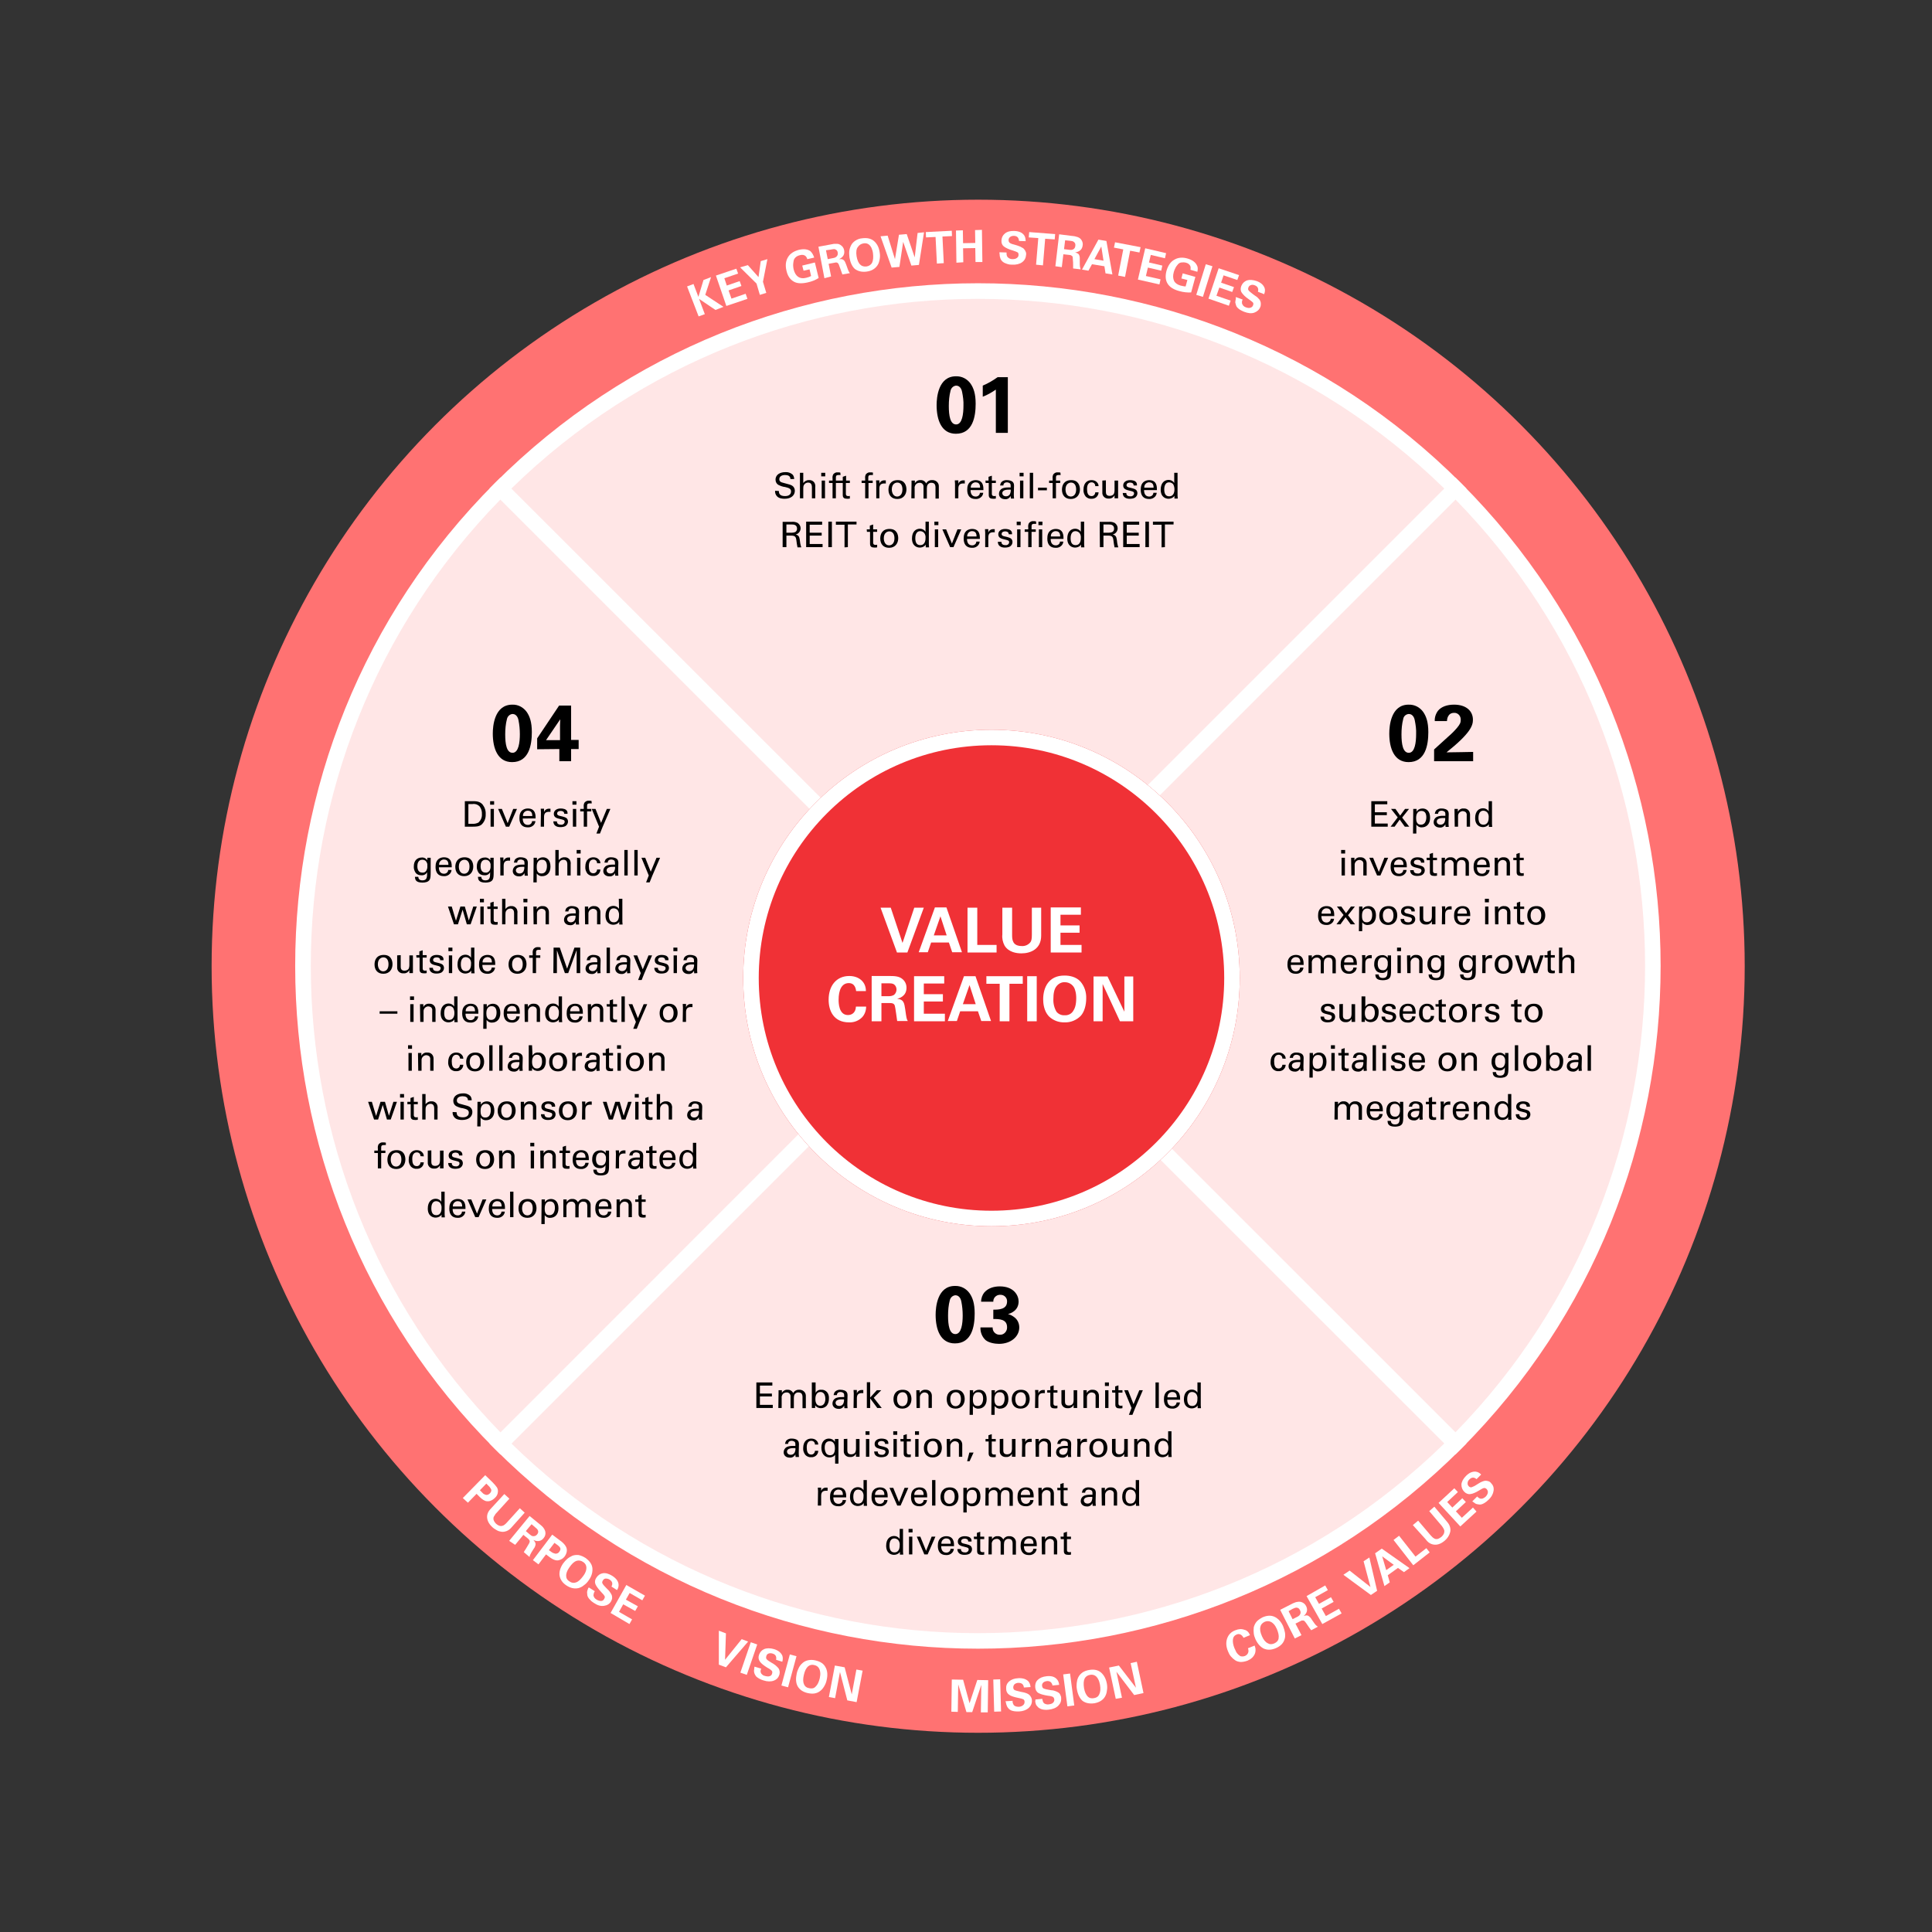
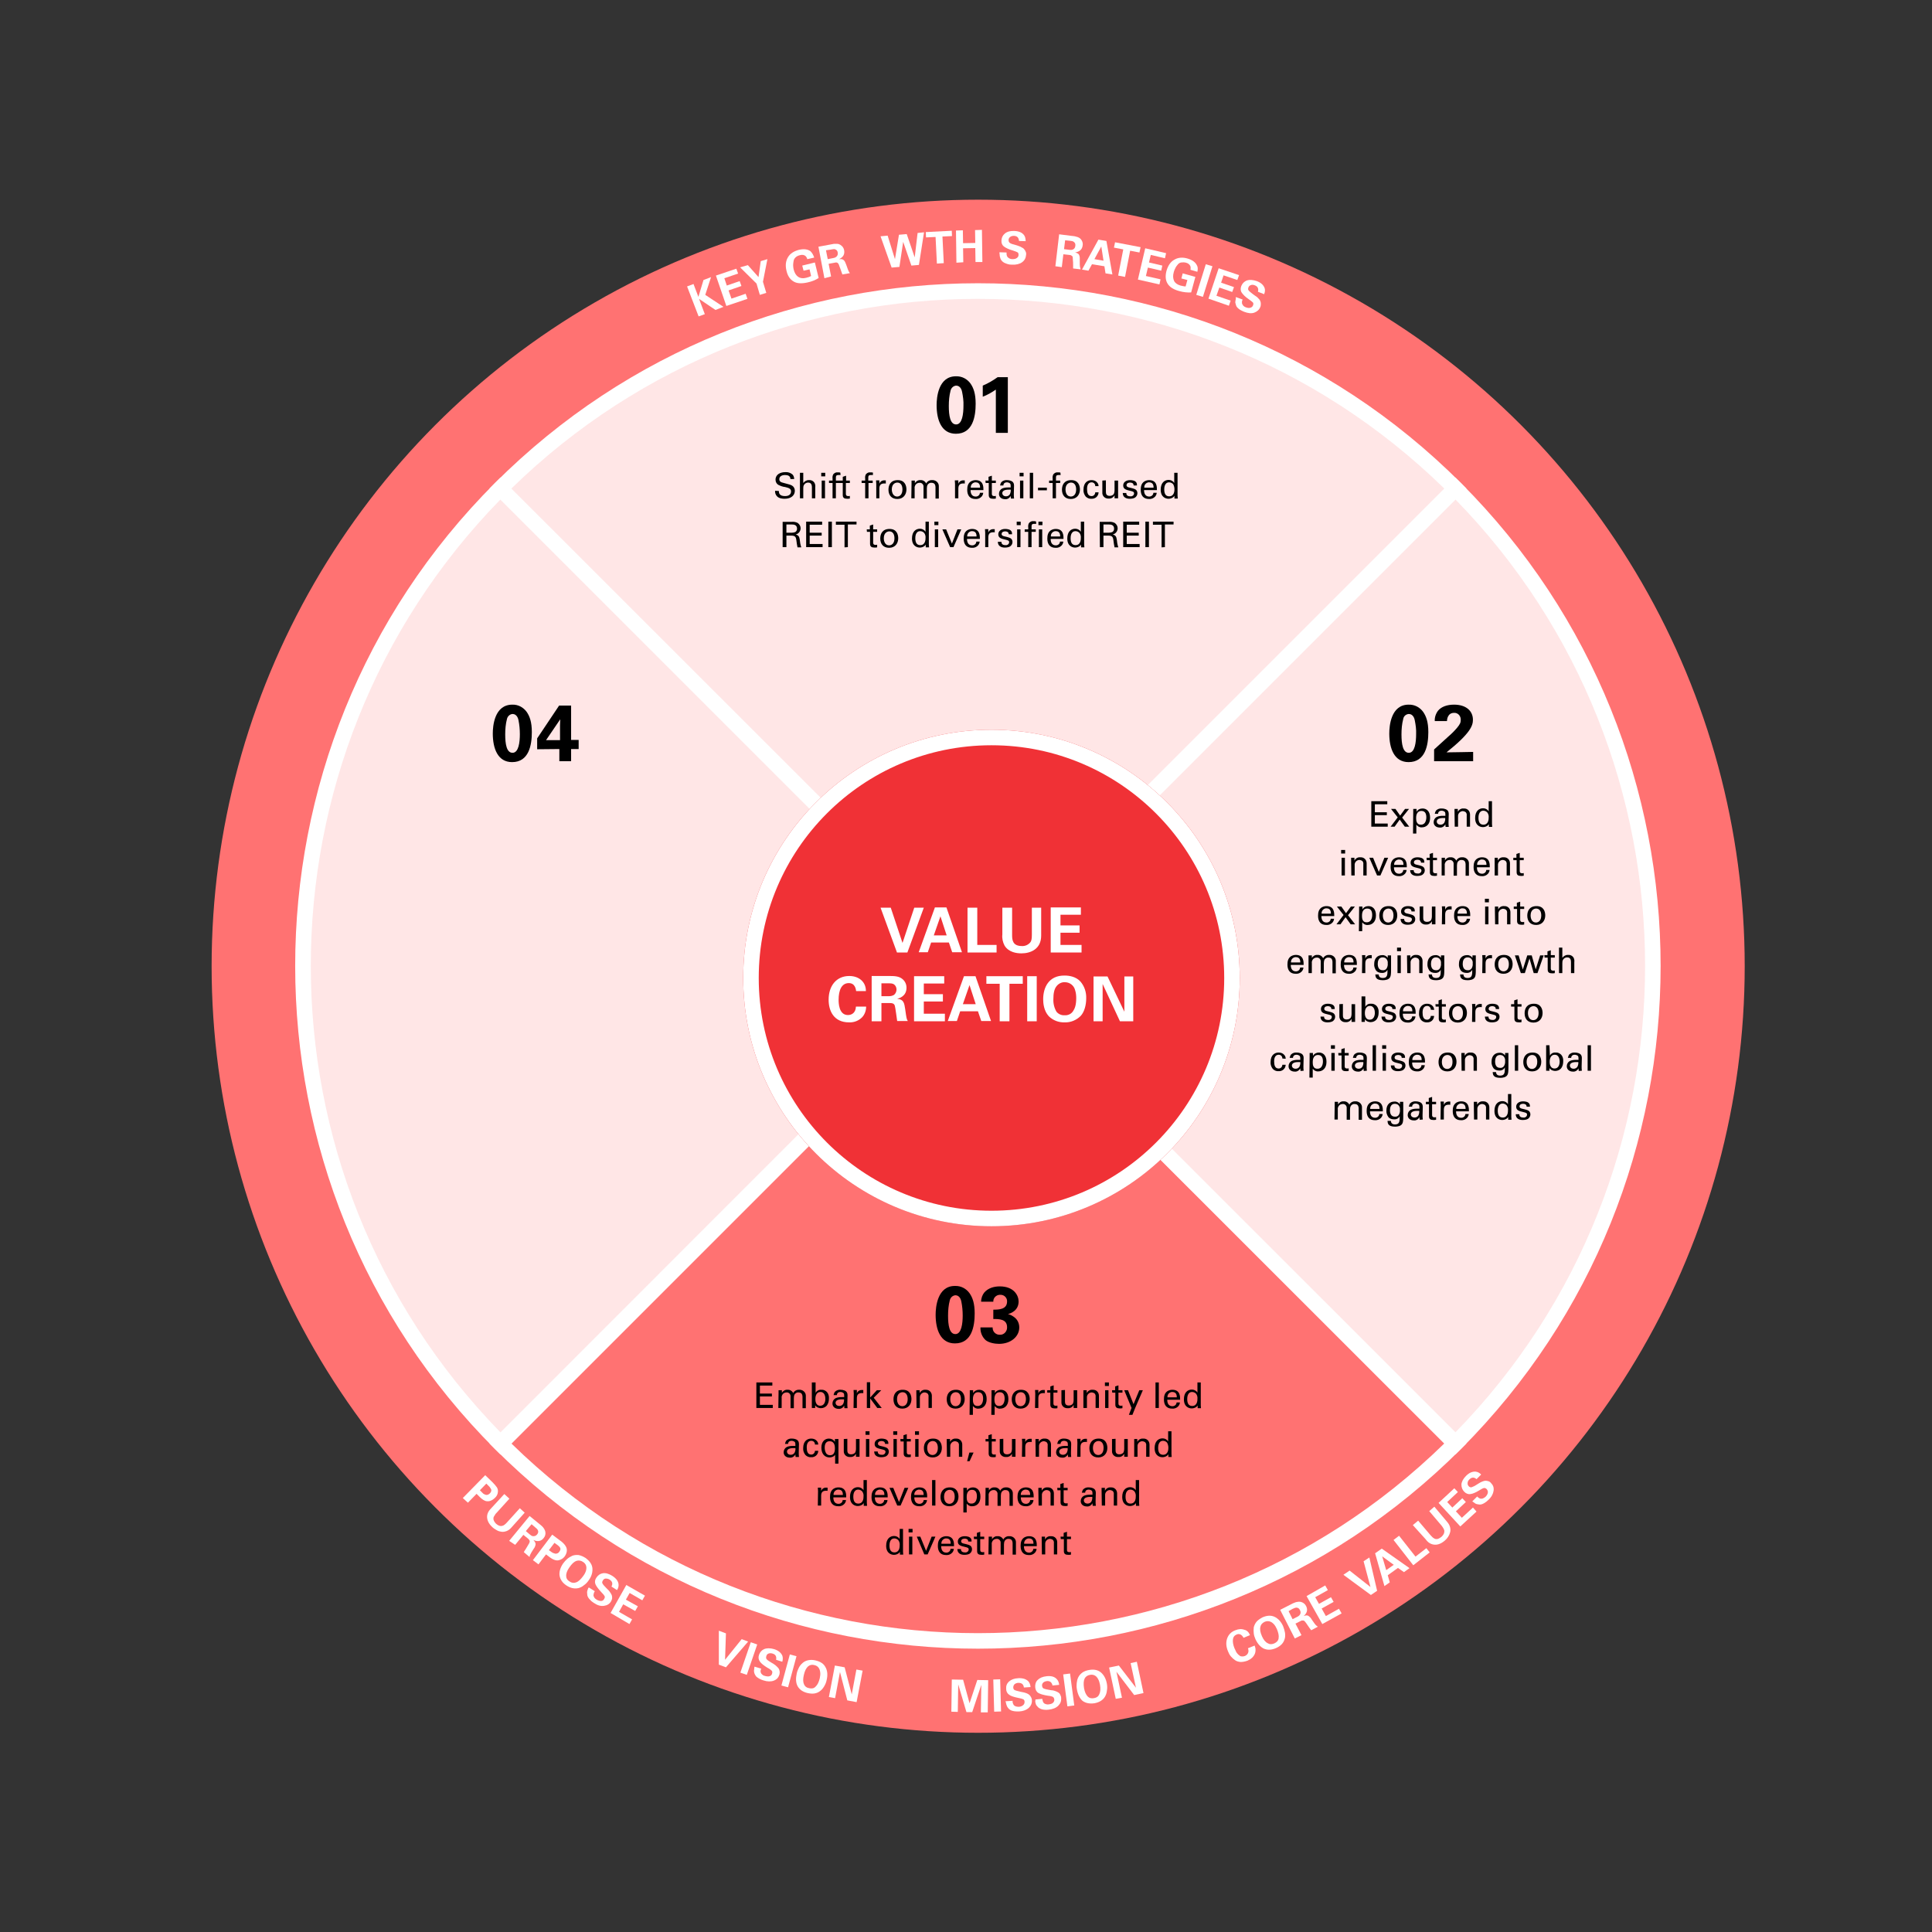
<svg xmlns="http://www.w3.org/2000/svg" id="Layer_1" x="0px" y="0px" viewBox="0 0 870.8 870.8" style="enable-background:new 0 0 870.8 870.8;" xml:space="preserve">
  <rect x="0" y="0" width="870.8" height="870.8" fill="#333333" stroke="none" />
  <style type="text/css">	.st0{fill:#FF7272;}	.st1{fill:#FFE6E6;}	.st2{fill:#FFFFFF;}	.st3{fill:#F03136;}</style>
  <g transform="translate(2351.383 -1700.895)">
    <circle class="st0" cx="-1910.5" cy="2136.4" r="345.5" />
    <path class="st1" d="M-1695.4,1921c118.9,118.9,118.9,311.6,0,430.4l-215.2-215.2L-1695.4,1921z" />
    <path class="st2" d="M-1695.4,1916.1l2.5,2.5c120,120,120,315.3,0,435.4l-2.5,2.5l-220.2-220.2L-1695.4,1916.1z M-1695.4,2346.5  c114-116.7,114-303.8,0-420.5l-210.3,210.3L-1695.4,2346.5z" />
-     <path class="st1" d="M-1695.6,2351.2c-118.9,118.9-311.6,118.9-430.4,0l215.2-215.2L-1695.6,2351.2z" />
+     <path class="st1" d="M-1695.6,2351.2l215.2-215.2L-1695.6,2351.2z" />
    <path class="st2" d="M-1690.4,2351.5l-2.5,2.5c-120,120-315.3,120-435.4,0l-2.5-2.5l220.2-220.2L-1690.4,2351.5z M-2120.9,2351.5  c116.7,114,303.8,114,420.5,0l-210.3-210.2L-2120.9,2351.5z" />
    <path class="st1" d="M-2125.4,2351.4c-118.9-118.9-118.9-311.6,0-430.4l215.2,215.2L-2125.4,2351.4z" />
    <path class="st2" d="M-2125.8,2356.5l-2.5-2.5c-120-120-120.1-315.4,0-435.4l2.5-2.5l220.2,220.2L-2125.8,2356.5z M-2125.8,1926  c-114,116.7-114,303.8,0,420.5l210.2-210.3L-2125.8,1926z" />
    <path class="st1" d="M-2125.6,1921.2c118.9-118.9,311.6-118.9,430.4,0l-215.2,215.2L-2125.6,1921.2z" />
    <path class="st2" d="M-2130.8,1921.1l2.5-2.5c120-120,315.4-120.1,435.4,0l2.5,2.5l-220.2,220.2L-2130.8,1921.1z M-1700.4,1921.1  c-116.7-114-303.8-114-420.5,0l210.3,210.2L-1700.4,1921.1z" />
    <circle class="st3" cx="-1904.5" cy="2141.7" r="111.9" />
    <path class="st2" d="M-1904.5,2036.8c-58,0-104.9,47-104.9,104.9s47,104.9,104.9,104.9c58,0,104.9-47,104.9-104.9l0,0  C-1799.6,2083.8-1846.6,2036.8-1904.5,2036.8 M-1904.5,2029.8c61.8,0,111.9,50.1,111.9,111.9c0,61.8-50.1,111.9-111.9,111.9  s-111.9-50.1-111.9-111.9l0,0C-2016.4,2079.9-1966.3,2029.8-1904.5,2029.8z" />
    <path class="st2" d="M-1954.5,2110l7.4,20.2h4.7l7.4-20.2h-4.3l-5.3,15.9l-5.3-15.9H-1954.5z M-1930,2109.9l-7.3,20.2h4.1l1.5-4.4  h8l1.5,4.4h4.4l-7-20.2H-1930z M-1930.5,2122.5l3-8.6l2.8,8.6H-1930.5z M-1915.3,2130.2h13.1v-3.4h-8.7V2110h-4.4V2130.2z   M-1899.6,2110v12.1c-0.2,1.7,0.2,3.5,1,5c1.9,3.1,5.6,3.5,7.6,3.5c4.1,0,8.9-1.9,8.9-8V2110h-4.2v12.1c0,2-0.2,2.8-0.6,3.4  c-0.9,1.2-2.4,1.9-3.9,1.8c-4.2,0-4.4-2.8-4.4-5V2110H-1899.6z M-1877.8,2130.2h13.9v-3.4h-9.5v-5.5h8.6v-3.3h-8.6v-4.8h9.2v-3.3  h-13.6V2130.2z" />
    <path class="st2" d="M-1961.1,2147.5c0-4-3.1-6.7-7.5-6.7c-5.7,0-9.3,4.3-9.3,10.7c0,5,2.3,10.2,9.2,10.2c2.2,0.1,4.3-0.7,5.9-2.3  c1.2-1.3,1.8-3,1.8-4.8h-4.6c-0.1,2.7-1.8,3.8-3.6,3.8c-4.2,0-4.2-5.7-4.2-6.9c0-4.2,1.3-7.5,4.6-7.5c2.9,0,3.2,2.9,3.3,3.6h4.4  V2147.5z M-1958.5,2161.2h4.4v-8.2h3.8c0.7,0,1.8,0,2.2,1.1c0.3,0.8,0.9,5.9,1.1,7h4.8c-0.3-0.4-0.5-0.9-0.6-1.5s-0.3-1.5-0.6-3.9  c-0.4-2.6-0.6-4.4-3.6-4.6c1-0.3,4.2-1.2,4.2-5c0-1.5-0.6-2.9-1.8-3.9c-1.6-1.4-3.9-1.4-6.1-1.4h-7.8V2161.2z M-1954.2,2144.1h2.9  c1.4,0,2.2,0,2.9,0.5c0.7,0.5,1.1,1.4,1.1,2.3c0,0.9-0.4,1.8-1.1,2.4c-0.7,0.4-1.4,0.6-2.2,0.6h-3.5v-5.8H-1954.2z M-1939.4,2161.2  h13.9v-3.4h-9.5v-5.5h8.6v-3.3h-8.6v-4.8h9.2v-3.3h-13.6V2161.2z M-1916.9,2140.9l-7.3,20.2h4.1l1.5-4.4h8l1.5,4.4h4.4l-7-20.2  H-1916.9z M-1917.4,2153.5l3-8.6l2.8,8.6H-1917.4z M-1900.8,2161.2h4.4v-16.9h6v-3.4h-16.4v3.4h6V2161.2z M-1888.4,2161.2h4.3  v-20.3h-4.3V2161.2z M-1881.2,2151.3c0,1.8,0.3,5.2,2.5,7.6c1.9,1.9,4.5,2.9,7.2,2.8c2.7,0.1,5.3-1,7.2-2.9c1.7-1.8,2.5-5,2.5-7.9  c0.1-2.8-0.8-5.5-2.6-7.6c-2-2.2-5-2.7-7.1-2.7C-1878.7,2140.5-1881.2,2146-1881.2,2151.3z M-1876.6,2151.2c0-2.3,0.3-4.5,1.5-5.9  c0.9-1.1,2.3-1.8,3.7-1.7c2.2,0,4.1,1.5,4.6,3.6c0.4,1.2,0.5,2.4,0.5,3.6c0,3.2-0.7,4.8-1.4,5.8c-0.8,1.3-2.3,2-3.8,1.9  c-1.4,0.1-2.8-0.5-3.7-1.6C-1876.2,2155.2-1876.7,2153.2-1876.6,2151.2z M-1858.5,2161.2h4.1v-16.8l7.8,16.8h6V2141h-4v15.9  l-7.6-15.9h-6.3V2161.2z" />
    <g transform="translate(-1801.701 2018)">
      <path d="M76.5,13.5c0,6.7,2.2,12.9,8.7,12.9c7.6,0,8.9-7.7,8.9-13.5c0-4.7-1-7.2-2.3-9.1c-1.5-2.1-3.9-3.4-6.6-3.3   C77.2,0.5,76.5,10.2,76.5,13.5z M88.6,13.8c0,3.5-0.5,8.4-3.3,8.4c-2.7,0-3.3-4-3.3-8.3c0-2.4,0.2-4.7,0.8-7   C83,5.7,84,4.8,85.3,4.7c2,0,2.6,2.2,2.7,2.9C88.4,9.6,88.7,11.7,88.6,13.8L88.6,13.8z M96.7,26h17.6v-4.2c-0.8,0-1.3,0-5.1,0.1   c-2.8,0-3.3,0.1-6.9,0.1c10.9-8.7,11.9-12.1,11.9-14.7c0-3.9-3-6.8-8.5-6.8c-3.1,0-5.7,0.9-7.2,2.7c-1,1.3-1.6,3-1.5,4.7h5.5   c0-0.7,0.3-3.7,3.2-3.7c1.6-0.1,2.9,1.2,3,2.8c0,0.1,0,0.3,0,0.4c0,1.2-0.3,1.9-1.7,3.6c-1.2,1.4-2.4,2.6-3.8,3.8l-6.5,5.9V26z" />
      <path d="M68.4,55.5h7.4v-1.4H70v-3.8h5.4V49H70v-3.6h5.6V44h-7.2V55.5z M82.3,51.4l3.1-3.9h-1.8l-2.2,3l-2.1-3h-2l3,3.8l-3.2,4.2   h1.8l2.3-3.2l2.3,3.2h2L82.3,51.4z M87.2,58.6h1.5v-4c0.6,0.8,1.5,1.3,2.5,1.2c1.9,0,3.7-1.3,3.7-4.3s-1.6-4.2-3.4-4.2   c-1.1,0-2.2,0.5-2.7,1.5v-1.3h-1.5c0,0.8,0,1,0,1.3L87.2,58.6z M88.6,51.7c0-0.7,0-3.3,2.4-3.3c1.8,0,2.2,1.5,2.2,2.9   c0,0.9-0.2,1.8-0.7,2.5c-0.4,0.5-1,0.8-1.7,0.8C88.8,54.7,88.6,52.7,88.6,51.7L88.6,51.7z M103.3,55.5c-0.1-0.7-0.1-1.3-0.1-2   l0.1-3.8c0-0.4-0.1-0.9-0.3-1.2c-0.4-0.8-1.7-1.2-2.8-1.2c-0.9-0.1-1.9,0.2-2.6,0.9c-0.3,0.4-0.5,1-0.6,1.5h1.5   c0-0.3,0.1-1.4,1.6-1.4c0.5,0,1,0.2,1.4,0.5c0.3,0.4,0.3,0.8,0.3,1.8c-0.5,0-0.7,0-1.1,0c-1,0-1.9,0.1-2.8,0.5   c-0.9,0.5-1.4,1.4-1.4,2.4c0,1.3,1,2.4,2.8,2.4c1,0.1,2-0.5,2.5-1.5c0,0.4,0,0.8,0.1,1.2h1.4V55.5z M101.7,51.6   c0.1,0.7-0.1,1.5-0.4,2.1c-0.4,0.6-1,0.9-1.7,0.9c-1.3,0-1.7-0.9-1.7-1.4c0-1.6,2.3-1.6,2.9-1.6C101.2,51.6,101.5,51.6,101.7,51.6   z M106,55.5h1.5v-4.6c-0.1-1.2,0.7-2.2,1.9-2.4c0.1,0,0.2,0,0.2,0c0.5,0,1,0.2,1.4,0.5c0.3,0.4,0.5,0.9,0.4,1.4v5.1h1.5V50   c0-1.5-1.1-2.7-2.6-2.7c-0.1,0-0.2,0-0.3,0c-1.1-0.1-2.1,0.5-2.6,1.5v-1.3h-1.5v0.9L106,55.5z M121.3,48.6   c-0.5-0.9-1.5-1.4-2.5-1.4c-1.9,0-3.6,1.3-3.6,4.4c0,3.5,2.4,4.1,3.5,4.1c0.7,0,1.4-0.2,2-0.6c0.3-0.2,0.6-0.5,0.7-0.8v1.3h1.5   c0-0.4-0.1-1.1-0.1-1.3V44h-1.5V48.6z M121.3,51.4c0,0.6,0,3.2-2.4,3.2c-1.8,0-2.2-1.6-2.2-3.1c0-0.5,0-3.2,2.2-3.2   c0.7,0,1.3,0.3,1.8,0.8C121.2,49.8,121.4,50.6,121.3,51.4z M54.8,67.6h1.8V66h-1.8V67.6z M55,77.5h1.5v-8H55V77.5z M59.4,77.5h1.5   v-4.6c-0.1-1.2,0.7-2.2,1.9-2.4c0.1,0,0.2,0,0.2,0c0.5,0,1,0.2,1.4,0.5c0.3,0.4,0.5,0.9,0.4,1.4v5.1h1.5V72c0-1.5-1.1-2.7-2.6-2.7   c-0.1,0-0.2,0-0.3,0c-1.1-0.1-2.1,0.5-2.6,1.5v-1.3h-1.5v0.9L59.4,77.5z M71,77.5h1.5l3.5-8h-1.7l-2.5,6.4l-2.6-6.4h-1.7L71,77.5z    M84.4,73.8c0-1.3,0.1-4.5-3.5-4.5c-0.8,0-1.5,0.2-2.2,0.6c-1.3,0.9-1.6,2.2-1.6,3.8c0,2.5,1.2,4.1,3.7,4.1c1,0.1,2.1-0.3,2.8-1.1   c0.4-0.5,0.7-1.1,0.7-1.7h-1.5c0,1-0.9,1.7-1.8,1.7c0,0,0,0-0.1,0c-1.6,0-2.3-1.2-2.3-2.9H84.4z M78.7,72.7   c-0.1-1.2,0.7-2.2,1.9-2.4c0.1,0,0.2,0,0.3,0c1.9,0,2,1.6,2,2.4H78.7z M85.9,75.1c0,1.9,1.5,2.6,3.1,2.6c0.8,0,1.7-0.1,2.4-0.5   c0.7-0.5,1.1-1.2,1.1-2c0-0.6-0.2-1.1-0.6-1.5c-0.5-0.4-1-0.6-3.2-1.1c-0.4-0.1-1.1-0.3-1.1-1c0-1.2,1.4-1.2,1.6-1.2   c0.5,0,1.6,0.1,1.6,1.3h1.5c0-0.4,0-0.8-0.2-1.2c-0.5-1-1.9-1.2-2.9-1.2c-1.9,0-3.1,1-3.1,2.4c0,1.7,1.4,2,3.1,2.4   c1.2,0.3,1.8,0.4,1.8,1.2c0,0.3-0.1,0.5-0.3,0.8c-0.4,0.4-0.9,0.6-1.4,0.5c-1.5,0-1.8-0.8-1.8-1.5L85.9,75.1z M93.4,70.6h1.4V76   c0,1.3,0.7,1.7,2,1.7c0.4,0,0.8,0,1.2-0.1v-1.2c-0.2,0.1-0.5,0.1-0.7,0.1c-1.1,0-1.1-0.7-1.1-1.1v-4.8H98v-1.1h-1.8v-2.2l-1.5,0.5   v1.7h-1.4L93.4,70.6L93.4,70.6z M100,77.5h1.5V73c-0.1-0.6,0.1-1.1,0.4-1.6c0.4-0.6,1.1-0.9,1.8-0.9c0.9-0.1,1.7,0.6,1.8,1.5   c0,0.1,0,0.2,0,0.3v5.3h1.5V73c0-0.6,0.1-1.2,0.4-1.7c0.4-0.5,1-0.9,1.7-0.8c0.6,0,1.2,0.2,1.5,0.7c0.2,0.4,0.3,0.8,0.3,1.2v5.2   h1.5v-5.4c0.1-1.5-1-2.7-2.5-2.9c-0.2,0-0.3,0-0.5,0c-1.1-0.1-2.2,0.5-2.7,1.5c-0.5-1-1.5-1.6-2.6-1.5c-1-0.1-2,0.5-2.5,1.4v-1.2   h-1.5v1.1v6.9H100z M121.8,73.8c0-1.3,0.1-4.5-3.5-4.5c-0.8,0-1.5,0.2-2.2,0.6c-1.3,0.9-1.6,2.2-1.6,3.8c0,2.5,1.2,4.1,3.7,4.1   c1,0.1,2.1-0.3,2.8-1.1c0.4-0.5,0.7-1.1,0.7-1.7h-1.5c0,1-0.9,1.7-1.8,1.7c0,0,0,0-0.1,0c-1.6,0-2.3-1.2-2.3-2.9H121.8z    M116.1,72.7c-0.1-1.2,0.7-2.2,1.9-2.4c0.1,0,0.2,0,0.3,0c1.9,0,2,1.6,2,2.4H116.1z M124,77.5h1.5v-4.6c-0.1-1.2,0.7-2.2,1.9-2.4   c0.1,0,0.2,0,0.2,0c0.5,0,1,0.2,1.4,0.5c0.3,0.4,0.5,0.9,0.4,1.4v5.1h1.5V72c0-1.5-1.1-2.7-2.6-2.7c-0.1,0-0.2,0-0.3,0   c-1.1-0.1-2.1,0.5-2.6,1.5v-1.3H124v0.9V77.5z M132.5,70.6h1.4V76c0,1.3,0.7,1.7,2,1.7c0.4,0,0.8,0,1.2-0.1v-1.2   c-0.2,0.1-0.5,0.1-0.7,0.1c-1.1,0-1.1-0.7-1.1-1.1v-4.8h1.8v-1.1h-1.8v-2.2l-1.5,0.5v1.7h-1.4v1.1H132.5z M51.7,95.8   c0-1.3,0.1-4.5-3.5-4.5c-0.8,0-1.5,0.2-2.2,0.6c-1.3,0.9-1.6,2.2-1.6,3.8c0,2.5,1.2,4.1,3.7,4.1c1,0.1,2.1-0.3,2.8-1.1   c0.4-0.5,0.7-1.1,0.7-1.7h-1.5c0,1-0.9,1.7-1.8,1.7c0,0,0,0-0.1,0c-1.6,0-2.3-1.2-2.3-2.9H51.7z M46,94.7   c-0.1-1.2,0.7-2.2,1.9-2.4c0.1,0,0.2,0,0.3,0c1.9,0,2,1.6,2,2.4H46z M57.9,95.4l3.1-3.9h-1.8l-2.2,3l-2.1-3h-2l3,3.8l-3.2,4.2h1.8   l2.3-3.2l2.3,3.2h2L57.9,95.4z M62.8,102.6h1.5v-4c0.6,0.8,1.5,1.3,2.5,1.2c1.9,0,3.7-1.3,3.7-4.3s-1.6-4.2-3.4-4.2   c-1.1,0-2.2,0.5-2.7,1.5v-1.3h-1.5c0,0.8,0,1,0,1.3L62.8,102.6z M64.2,95.7c0-0.7,0-3.3,2.4-3.3c1.8,0,2.2,1.5,2.2,2.9   c0,0.9-0.2,1.8-0.7,2.5c-0.4,0.5-1,0.8-1.7,0.8C64.3,98.7,64.2,96.7,64.2,95.7L64.2,95.7z M72,95.6c0,2.4,1.3,4.2,4,4.2   s4.1-2,4.1-4.3c0-1.7-0.7-4.2-3.9-4.2C72.9,91.3,72,93.6,72,95.6L72,95.6z M73.6,95.5c0-2.5,1.6-3.1,2.5-3.1   c1.4,0,2.3,1.1,2.3,3.1c0,2.4-1.3,3.2-2.4,3.2C74.3,98.7,73.6,97.1,73.6,95.5L73.6,95.5z M81.6,97.1c0,1.9,1.5,2.6,3.1,2.6   c0.8,0,1.7-0.1,2.4-0.5c0.7-0.5,1.1-1.2,1.1-2c0-0.6-0.2-1.1-0.6-1.5c-0.5-0.4-1-0.6-3.2-1.1c-0.4-0.1-1.1-0.3-1.1-1   c0-1.2,1.4-1.2,1.6-1.2c0.5,0,1.6,0.1,1.6,1.3H88c0-0.4,0-0.8-0.2-1.2c-0.5-1-1.9-1.2-2.9-1.2c-1.9,0-3.1,1-3.1,2.4   c0,1.7,1.4,2,3.1,2.4c1.2,0.3,1.8,0.4,1.8,1.2c0,0.3-0.1,0.5-0.3,0.8c-0.4,0.4-0.9,0.6-1.4,0.5c-1.5,0-1.8-0.8-1.8-1.5L81.6,97.1z    M90.2,91.5v5.4c-0.1,1.4,1,2.6,2.4,2.7c0.2,0,0.3,0,0.5,0c1.1,0.1,2.1-0.5,2.6-1.5v1.4h1.6c0-0.4,0-1.3,0-1.5v-6.5h-1.6V96   c0,0.5-0.1,1-0.3,1.5c-0.4,0.6-1.1,0.9-1.9,0.9c-1.5,0-1.7-1-1.7-1.8v-5.2L90.2,91.5z M100.2,99.5h1.5v-4.3c0-1.4,0.4-2.4,2.2-2.4   c0.1,0,0.3,0,0.4,0s0.2,0,0.3,0.1v-1.5c-0.3,0-0.7,0-1,0c-0.9,0.1-1.7,0.7-1.9,1.6v-1.6h-1.5c0,0.5,0.1,1.1,0.1,1.6L100.2,99.5   L100.2,99.5z M113,95.8c0-1.3,0.1-4.5-3.5-4.5c-0.8,0-1.5,0.2-2.2,0.6c-1.3,0.9-1.6,2.2-1.6,3.8c0,2.5,1.2,4.1,3.7,4.1   c1,0.1,2.1-0.3,2.8-1.1c0.4-0.5,0.7-1.1,0.7-1.7h-1.5c0,1-0.9,1.7-1.8,1.7c0,0,0,0-0.1,0c-1.6,0-2.3-1.2-2.3-2.9H113z M107.3,94.7   c-0.1-1.2,0.7-2.2,1.9-2.4c0.1,0,0.2,0,0.3,0c1.9,0,2,1.6,2,2.4H107.3z M119.6,89.6h1.8V88h-1.8V89.6z M119.7,99.5h1.5v-8h-1.5   V99.5z M124.2,99.5h1.5v-4.6c-0.1-1.2,0.7-2.2,1.9-2.4c0.1,0,0.2,0,0.2,0c0.5,0,1,0.2,1.4,0.5c0.3,0.4,0.5,0.9,0.4,1.4v5.1h1.5V94   c0-1.5-1.1-2.7-2.6-2.7c-0.1,0-0.2,0-0.3,0c-1.1-0.1-2.1,0.5-2.6,1.5v-1.3h-1.5v0.9L124.2,99.5z M132.7,92.6h1.4V98   c0,1.3,0.7,1.7,2,1.7c0.4,0,0.8,0,1.2-0.1v-1.2c-0.2,0.1-0.5,0.1-0.7,0.1c-1.1,0-1.1-0.7-1.1-1.1v-4.8h1.8v-1.1h-1.8v-2.2   l-1.5,0.5v1.7h-1.4v1.1H132.7z M138.7,95.6c0,2.4,1.3,4.2,4,4.2s4.1-2,4.1-4.3c0-1.7-0.7-4.2-3.9-4.2   C139.6,91.3,138.7,93.6,138.7,95.6z M140.2,95.5c0-2.5,1.6-3.1,2.5-3.1c1.4,0,2.3,1.1,2.3,3.1c0,2.4-1.3,3.2-2.4,3.2   C140.9,98.7,140.2,97.1,140.2,95.5L140.2,95.5z M37.9,117.8c0-1.3,0.1-4.5-3.5-4.5c-0.8,0-1.5,0.2-2.2,0.6   c-1.3,0.9-1.6,2.2-1.6,3.8c0,2.5,1.2,4.1,3.7,4.1c1,0.1,2.1-0.3,2.8-1.1c0.4-0.5,0.7-1.1,0.7-1.7h-1.5c0,1-0.9,1.7-1.8,1.7   c0,0,0,0-0.1,0c-1.6,0-2.3-1.2-2.3-2.9H37.9z M32.2,116.7c-0.1-1.2,0.7-2.2,1.9-2.4c0.1,0,0.2,0,0.3,0c1.9,0,2,1.6,2,2.4H32.2z    M40.1,121.5h1.5V117c-0.1-0.6,0.1-1.1,0.4-1.6c0.4-0.6,1.1-0.9,1.8-0.9c0.9-0.1,1.7,0.6,1.8,1.5c0,0.1,0,0.2,0,0.3v5.3H47V117   c0-0.6,0.1-1.2,0.4-1.7c0.4-0.5,1-0.9,1.7-0.8c0.6,0,1.2,0.2,1.5,0.7c0.2,0.4,0.3,0.8,0.3,1.2v5.2h1.5v-5.4c0.1-1.5-1-2.7-2.5-2.9   c-0.2,0-0.3,0-0.5,0c-1.1-0.1-2.2,0.5-2.7,1.5c-0.5-1-1.5-1.6-2.6-1.5c-1-0.1-2,0.5-2.5,1.4v-1.2h-1.5v1.1L40.1,121.5z    M61.9,117.8c0-1.3,0.1-4.5-3.5-4.5c-0.8,0-1.5,0.2-2.2,0.6c-1.3,0.9-1.6,2.2-1.6,3.8c0,2.5,1.2,4.1,3.7,4.1   c1,0.1,2.1-0.3,2.8-1.1c0.4-0.5,0.7-1.1,0.7-1.7h-1.5c0,1-0.9,1.7-1.8,1.7c0,0,0,0-0.1,0c-1.6,0-2.3-1.2-2.3-2.9H61.9z    M56.2,116.7c-0.1-1.2,0.7-2.2,1.9-2.4c0.1,0,0.2,0,0.3,0c1.9,0,2,1.6,2,2.4H56.2z M64.2,121.5h1.5v-4.3c0-1.4,0.4-2.4,2.2-2.4   c0.1,0,0.3,0,0.4,0s0.2,0,0.3,0.1v-1.5c-0.3,0-0.7,0-1,0c-0.9,0.1-1.7,0.7-1.9,1.6v-1.6h-1.5c0,0.5,0.1,1.1,0.1,1.6L64.2,121.5   L64.2,121.5z M70.2,122.1c0.1,1.1,0.2,2.6,3.4,2.6c1.1,0,2.7-0.2,3.3-1.4c0.3-0.6,0.4-1.4,0.4-3.3v-5v-1.5h-1.5v1.1   c-0.6-0.8-1.5-1.3-2.5-1.2c-2,0-3.6,1.3-3.6,4c-0.1,1.1,0.3,2.1,0.9,3c0.6,0.7,1.5,1,2.5,1c1.1,0.1,2.1-0.4,2.6-1.4   c0,2.2,0,3.7-2.1,3.7c-1.4,0-1.8-0.7-1.9-1.6L70.2,122.1z M73.5,120.2c-1.8,0-2.2-1.6-2.2-2.9c0-1,0.3-2.9,2.2-2.9   c0.6,0,1.3,0.2,1.7,0.7c0.5,0.6,0.7,1.3,0.6,2c0.1,0.8-0.1,1.6-0.5,2.3C74.9,120,74.2,120.3,73.5,120.2z M80,111.6h1.8V110H80   V111.6z M80.2,121.5h1.5v-8h-1.5V121.5z M84.6,121.5h1.5v-4.6c-0.1-1.2,0.7-2.2,1.9-2.4c0.1,0,0.2,0,0.2,0c0.5,0,1,0.2,1.4,0.5   c0.3,0.4,0.5,0.9,0.4,1.4v5.1h1.5V116c0-1.5-1.1-2.7-2.6-2.7c-0.1,0-0.2,0-0.3,0c-1.1-0.1-2.1,0.5-2.6,1.5v-1.3h-1.5v0.9   L84.6,121.5L84.6,121.5z M94.2,122.1c0.1,1.1,0.2,2.6,3.4,2.6c1.1,0,2.7-0.2,3.3-1.4c0.3-0.6,0.4-1.4,0.4-3.3v-5v-1.5h-1.5v1.1   c-0.6-0.8-1.5-1.3-2.5-1.2c-2,0-3.6,1.3-3.6,4c-0.1,1.1,0.3,2.1,0.9,3c0.6,0.7,1.5,1,2.5,1c1.1,0.1,2.1-0.4,2.6-1.4   c0,2.2,0,3.7-2.1,3.7c-1.4,0-1.8-0.7-1.9-1.6L94.2,122.1z M97.5,120.2c-1.8,0-2.2-1.6-2.2-2.9c0-1,0.3-2.9,2.2-2.9   c0.6,0,1.3,0.2,1.7,0.7c0.5,0.6,0.7,1.3,0.6,2c0.1,0.8-0.1,1.6-0.5,2.3C98.9,120,98.2,120.3,97.5,120.2z M108.4,122.1   c0.1,1.1,0.2,2.6,3.4,2.6c1.1,0,2.7-0.2,3.3-1.4c0.3-0.6,0.4-1.4,0.4-3.3v-5v-1.5H114v1.1c-0.6-0.8-1.5-1.3-2.5-1.2   c-2,0-3.6,1.3-3.6,4c-0.1,1.1,0.3,2.1,0.9,3c0.6,0.7,1.5,1,2.5,1c1.1,0.1,2.1-0.4,2.6-1.4c0,2.2,0,3.7-2.1,3.7   c-1.4,0-1.8-0.7-1.9-1.6L108.4,122.1z M111.8,120.2c-1.8,0-2.2-1.6-2.2-2.9c0-1,0.3-2.9,2.2-2.9c0.6,0,1.3,0.2,1.7,0.7   c0.5,0.6,0.7,1.3,0.6,2c0.1,0.8-0.1,1.6-0.5,2.3C113.1,120,112.5,120.3,111.8,120.2z M118.4,121.5h1.5v-4.3c0-1.4,0.4-2.4,2.2-2.4   c0.1,0,0.3,0,0.4,0s0.2,0,0.3,0.1v-1.5c-0.3,0-0.7,0-1,0c-0.9,0.1-1.7,0.7-1.9,1.6v-1.6h-1.5c0,0.5,0.1,1.1,0.1,1.6L118.4,121.5z    M124,117.6c0,2.4,1.3,4.2,4,4.2s4.1-2,4.1-4.3c0-1.7-0.7-4.2-3.9-4.2C124.9,113.3,124,115.6,124,117.6z M125.6,117.5   c0-2.5,1.6-3.1,2.5-3.1c1.4,0,2.3,1.1,2.3,3.1c0,2.4-1.3,3.2-2.4,3.2C126.3,120.7,125.6,119.1,125.6,117.5L125.6,117.5z    M133.1,113.5l2.7,8h1.8l2.1-6.6l1.9,6.6h1.7l2.8-8h-1.6l-2,6.3l-1.8-6.3h-2l-2,6.4l-1.9-6.4H133.1z M146.5,114.5h1.4v5.4   c0,1.3,0.7,1.7,2,1.7c0.4,0,0.8,0,1.2-0.1v-1.2c-0.2,0.1-0.5,0.1-0.7,0.1c-1.1,0-1.1-0.7-1.1-1.1v-4.8h1.8v-1.1h-1.8v-2.2   l-1.5,0.5v1.7h-1.4L146.5,114.5z M153,121.5h1.5v-4.3c0-0.6,0-1.2,0.3-1.7c0.4-0.7,1.1-1.1,1.9-1.1c1.7,0,1.7,1.6,1.7,2.3v4.8h1.5   v-5c0.1-0.6,0-1.3-0.3-1.9c-0.5-0.9-1.5-1.4-2.5-1.3c-1-0.1-2,0.5-2.6,1.3V110H153V121.5z M45.5,141.1c0,1.9,1.5,2.6,3.1,2.6   c0.8,0,1.7-0.1,2.4-0.5c0.7-0.5,1.1-1.2,1.1-2c0-0.6-0.2-1.1-0.6-1.5c-0.5-0.4-1-0.6-3.2-1.1c-0.4-0.1-1.1-0.3-1.1-1   c0-1.2,1.4-1.2,1.6-1.2c0.5,0,1.6,0.1,1.6,1.3h1.5c0-0.4,0-0.8-0.2-1.2c-0.5-1-1.9-1.2-2.9-1.2c-1.9,0-3.1,1-3.1,2.4   c0,1.7,1.4,2,3.1,2.4c1.2,0.3,1.8,0.4,1.8,1.2c0,0.3-0.1,0.5-0.3,0.8c-0.4,0.4-0.9,0.6-1.4,0.5c-1.5,0-1.8-0.8-1.8-1.5H45.5z    M54,135.5v5.4c-0.1,1.4,1,2.6,2.4,2.7c0.2,0,0.3,0,0.5,0c1.1,0.1,2.1-0.5,2.6-1.5v1.4h1.6c0-0.4,0-1.3,0-1.5v-6.5h-1.6v4.5   c0,0.5-0.1,1-0.3,1.5c-0.4,0.6-1.1,0.9-1.9,0.9c-1.5,0-1.7-1-1.7-1.8v-5.2L54,135.5z M65.5,132H64v10.1v1.4h1.5v-1.2   c0.2,0.3,0.5,0.6,0.8,0.8c0.5,0.3,1.2,0.5,1.8,0.5c1.1,0,2.2-0.5,2.8-1.4c0.6-0.9,0.8-1.9,0.8-2.9c0.1-1.1-0.2-2.2-0.9-3   c-0.7-0.7-1.6-1.1-2.5-1c-1.1-0.1-2.1,0.4-2.6,1.4V132H65.5z M70,139.4c0,1.3-0.5,3.1-2.3,3.1c-2.2,0-2.2-2.5-2.2-3s0-3.2,2.3-3.2   C69.8,136.3,70,138.6,70,139.4z M73,141.1c0,1.9,1.5,2.6,3.1,2.6c0.8,0,1.7-0.1,2.4-0.5c0.7-0.5,1.1-1.2,1.1-2   c0-0.6-0.2-1.1-0.6-1.5c-0.5-0.4-1-0.6-3.2-1.1c-0.4-0.1-1.1-0.3-1.1-1c0-1.2,1.4-1.2,1.6-1.2c0.5,0,1.6,0.1,1.6,1.3h1.5   c0-0.4,0-0.8-0.2-1.2c-0.5-1-1.9-1.2-2.9-1.2c-1.9,0-3.1,1-3.1,2.4c0,1.7,1.4,2,3.1,2.4c1.2,0.3,1.8,0.4,1.8,1.2   c0,0.3-0.1,0.5-0.3,0.8c-0.4,0.4-0.9,0.6-1.4,0.5c-1.5,0-1.8-0.8-1.8-1.5H73z M88.4,139.8c0-1.3,0.1-4.5-3.5-4.5   c-0.8,0-1.5,0.2-2.2,0.6c-1.3,0.9-1.6,2.2-1.6,3.8c0,2.5,1.2,4.1,3.7,4.1c1,0.1,2.1-0.3,2.8-1.1c0.4-0.5,0.7-1.1,0.7-1.7h-1.5   c0,1-0.9,1.7-1.8,1.7c0,0,0,0-0.1,0c-1.6,0-2.3-1.2-2.3-2.9L88.4,139.8z M82.7,138.7c-0.1-1.2,0.7-2.2,1.9-2.4c0.1,0,0.2,0,0.3,0   c1.9,0,2,1.6,2,2.4H82.7z M96.7,138.1c0-0.7-0.2-1.3-0.7-1.8c-0.6-0.7-1.5-1-2.5-1c-1.6,0-3.6,1-3.6,4.3c-0.1,1.1,0.3,2.2,1,3.1   c0.7,0.7,1.7,1.1,2.6,1c1.7,0.1,3.1-1.1,3.2-2.8c0,0,0,0,0-0.1h-1.5c0,0.9-0.7,1.7-1.6,1.7h-0.1c-1.6,0-2-1.5-2-3.2   c0-0.6,0-3,2.1-3c0.9,0,1.6,0.7,1.6,1.6v0.1L96.7,138.1z M97.4,136.6h1.4v5.4c0,1.3,0.7,1.7,2,1.7c0.4,0,0.8,0,1.2-0.1v-1.2   c-0.2,0.1-0.5,0.1-0.7,0.1c-1.1,0-1.1-0.7-1.1-1.1v-4.8h1.8v-1.1h-1.8v-2.2l-1.5,0.5v1.7h-1.4L97.4,136.6z M103.4,139.6   c0,2.4,1.3,4.2,4,4.2s4.1-2,4.1-4.3c0-1.7-0.7-4.2-3.9-4.2C104.3,135.3,103.4,137.6,103.4,139.6L103.4,139.6z M104.9,139.5   c0-2.5,1.6-3.1,2.5-3.1c1.4,0,2.3,1.1,2.3,3.1c0,2.4-1.3,3.2-2.4,3.2C105.6,142.7,104.9,141.1,104.9,139.5z M113.8,143.5h1.5v-4.3   c0-1.4,0.4-2.4,2.2-2.4c0.1,0,0.3,0,0.4,0s0.2,0,0.3,0.1v-1.5c-0.3,0-0.7,0-1,0c-0.9,0.1-1.7,0.7-1.9,1.6v-1.6h-1.5   c0,0.5,0.1,1.1,0.1,1.6L113.8,143.5z M119.6,141.1c0,1.9,1.5,2.6,3.1,2.6c0.8,0,1.7-0.1,2.4-0.5c0.7-0.5,1.1-1.2,1.1-2   c0-0.6-0.2-1.1-0.6-1.5c-0.5-0.4-1-0.6-3.2-1.1c-0.4-0.1-1.1-0.3-1.1-1c0-1.2,1.4-1.2,1.6-1.2c0.5,0,1.6,0.1,1.6,1.3h1.5   c0-0.4,0-0.8-0.2-1.2c-0.5-1-1.9-1.2-2.9-1.2c-1.9,0-3.1,1-3.1,2.4c0,1.7,1.4,2,3.1,2.4c1.2,0.3,1.8,0.4,1.8,1.2   c0,0.3-0.1,0.5-0.3,0.8c-0.4,0.4-0.9,0.6-1.4,0.5c-1.5,0-1.8-0.8-1.8-1.5H119.6z M131.5,136.6h1.4v5.4c0,1.3,0.7,1.7,2,1.7   c0.4,0,0.8,0,1.2-0.1v-1.2c-0.2,0.1-0.5,0.1-0.7,0.1c-1.1,0-1.1-0.7-1.1-1.1v-4.8h1.8v-1.1h-1.8v-2.2l-1.5,0.5v1.7h-1.4v1.1H131.5   z M137.5,139.6c0,2.4,1.3,4.2,4,4.2s4.1-2,4.1-4.3c0-1.7-0.7-4.2-3.9-4.2C138.4,135.3,137.5,137.6,137.5,139.6L137.5,139.6z    M139,139.5c0-2.5,1.6-3.1,2.5-3.1c1.4,0,2.3,1.1,2.3,3.1c0,2.4-1.3,3.2-2.4,3.2C139.7,142.7,139,141.1,139,139.5L139,139.5z    M29.8,160.1c0-0.7-0.2-1.3-0.7-1.8c-0.6-0.7-1.5-1-2.5-1c-1.6,0-3.6,1-3.6,4.3c-0.1,1.1,0.3,2.2,1,3.1c0.7,0.7,1.7,1.1,2.6,1   c1.7,0.1,3.1-1.1,3.2-2.8c0,0,0,0,0-0.1h-1.5c0,0.9-0.7,1.7-1.6,1.7h-0.1c-1.6,0-2-1.5-2-3.2c0-0.6,0-3,2.1-3   c0.9,0,1.6,0.7,1.6,1.6v0.1L29.8,160.1z M37.9,165.5c-0.1-0.7-0.1-1.3-0.1-2l0.1-3.8c0-0.4-0.1-0.9-0.3-1.2   c-0.4-0.8-1.7-1.2-2.8-1.2c-0.9-0.1-1.9,0.2-2.6,0.9c-0.3,0.4-0.5,1-0.6,1.5h1.5c0-0.3,0.1-1.4,1.6-1.4c0.5,0,1,0.2,1.4,0.5   c0.3,0.4,0.3,0.8,0.3,1.8c-0.5,0-0.7,0-1.1,0c-1,0-1.9,0.1-2.8,0.5c-0.9,0.5-1.4,1.4-1.4,2.4c0,1.3,1,2.4,2.8,2.4   c1,0.1,2-0.5,2.5-1.5c0,0.4,0,0.8,0.1,1.2L37.9,165.5z M36.4,161.6c0.1,0.7-0.1,1.5-0.4,2.1c-0.4,0.6-1,0.9-1.7,0.9   c-1.3,0-1.7-0.9-1.7-1.4c0-1.6,2.3-1.6,2.9-1.6C35.8,161.6,36.1,161.6,36.4,161.6z M40.5,168.6H42v-4c0.6,0.8,1.5,1.3,2.5,1.2   c1.9,0,3.7-1.3,3.7-4.3s-1.6-4.2-3.4-4.2c-1.1,0-2.1,0.5-2.7,1.5v-1.3h-1.5c0,0.8,0,1,0,1.3L40.5,168.6z M42,161.7   c0-0.7,0-3.3,2.4-3.3c1.8,0,2.2,1.5,2.2,2.9c0,0.9-0.2,1.8-0.7,2.5c-0.4,0.5-1,0.8-1.7,0.8C42.1,164.7,42,162.7,42,161.7L42,161.7   z M50.2,155.6H52V154h-1.8V155.6z M50.4,165.5h1.5v-8h-1.5V165.5z M53.6,158.6H55v5.4c0,1.3,0.7,1.7,2,1.7c0.4,0,0.8,0,1.2-0.1   v-1.2c-0.2,0.1-0.5,0.1-0.7,0.1c-1.1,0-1.1-0.7-1.1-1.1v-4.8h1.8v-1.1h-1.8v-2.2l-1.5,0.5v1.7h-1.4L53.6,158.6L53.6,158.6z    M66.4,165.5c-0.1-0.7-0.1-1.3-0.1-2l0.1-3.8c0-0.4-0.1-0.9-0.3-1.2c-0.4-0.8-1.7-1.2-2.8-1.2c-0.9-0.1-1.9,0.2-2.6,0.9   c-0.3,0.4-0.5,1-0.6,1.5h1.5c0-0.3,0.1-1.4,1.6-1.4c0.5,0,1,0.2,1.4,0.5c0.3,0.4,0.3,0.8,0.3,1.8c-0.5,0-0.7,0-1.1,0   c-1,0-1.9,0.1-2.8,0.5c-0.9,0.5-1.4,1.4-1.4,2.4c0,1.3,1,2.4,2.8,2.4c1,0.1,2-0.5,2.5-1.5c0,0.4,0,0.8,0.1,1.2L66.4,165.5   L66.4,165.5z M64.8,161.6c0.1,0.7-0.1,1.5-0.4,2.1c-0.4,0.6-1,0.9-1.7,0.9c-1.3,0-1.7-0.9-1.7-1.4c0-1.6,2.3-1.6,2.9-1.6   C64.3,161.6,64.5,161.6,64.8,161.6z M69,165.5h1.5V154H69V165.5z M73.3,155.6h1.8V154h-1.8V155.6z M73.5,165.5H75v-8h-1.5V165.5z    M77.2,163.1c0,1.9,1.5,2.6,3.1,2.6c0.8,0,1.7-0.1,2.4-0.5c0.7-0.5,1.1-1.2,1.1-2c0-0.6-0.2-1.1-0.6-1.5c-0.5-0.4-1-0.6-3.2-1.1   c-0.4-0.1-1.1-0.3-1.1-1c0-1.2,1.4-1.2,1.6-1.2c0.5,0,1.6,0.1,1.6,1.3h1.5c0-0.4,0-0.8-0.2-1.2c-0.5-1-1.9-1.2-2.9-1.2   c-1.9,0-3.1,1-3.1,2.4c0,1.7,1.4,2,3.1,2.4c1.2,0.3,1.8,0.4,1.8,1.2c0,0.3-0.1,0.5-0.3,0.8c-0.4,0.4-0.9,0.6-1.4,0.5   c-1.5,0-1.8-0.8-1.8-1.5H77.2z M92.6,161.8c0-1.3,0.1-4.5-3.5-4.5c-0.8,0-1.5,0.2-2.2,0.6c-1.3,0.9-1.6,2.2-1.6,3.8   c0,2.5,1.2,4.1,3.7,4.1c1,0.1,2.1-0.3,2.8-1.1c0.4-0.5,0.7-1.1,0.7-1.7H91c0,1-0.9,1.7-1.8,1.7c0,0,0,0-0.1,0   c-1.6,0-2.3-1.2-2.3-2.9L92.6,161.8z M86.9,160.7c-0.1-1.2,0.7-2.2,1.9-2.4c0.1,0,0.2,0,0.3,0c1.9,0,2,1.6,2,2.4H86.9z    M98.7,161.6c0,2.4,1.3,4.2,4,4.2s4.1-2,4.1-4.3c0-1.7-0.7-4.2-3.9-4.2C99.6,157.3,98.7,159.6,98.7,161.6z M100.2,161.5   c0-2.5,1.6-3.1,2.5-3.1c1.4,0,2.3,1.1,2.3,3.1c0,2.4-1.3,3.2-2.4,3.2C100.9,164.7,100.2,163.1,100.2,161.5L100.2,161.5z    M109.1,165.5h1.5v-4.6c-0.1-1.2,0.7-2.2,1.9-2.4c0.1,0,0.2,0,0.2,0c0.5,0,1,0.2,1.4,0.5c0.3,0.4,0.5,0.9,0.4,1.4v5.1h1.5V160   c0-1.5-1.1-2.7-2.6-2.7c-0.1,0-0.2,0-0.3,0c-1.1-0.1-2.1,0.5-2.6,1.5v-1.3H109v0.9L109.1,165.5z M123.1,166.1   c0.1,1.1,0.2,2.6,3.4,2.6c1.1,0,2.7-0.2,3.3-1.4c0.3-0.6,0.4-1.4,0.4-3.3v-5v-1.5h-1.5v1.1c-0.6-0.8-1.5-1.3-2.5-1.2   c-2,0-3.6,1.3-3.6,4c-0.1,1.1,0.3,2.1,0.9,3c0.6,0.7,1.5,1,2.5,1c1.1,0.1,2.1-0.4,2.6-1.4c0,2.2,0,3.7-2.1,3.7   c-1.4,0-1.8-0.7-1.9-1.6L123.1,166.1z M126.4,164.2c-1.8,0-2.2-1.6-2.2-2.9c0-1,0.3-2.9,2.2-2.9c0.6,0,1.3,0.2,1.7,0.7   c0.5,0.6,0.7,1.3,0.6,2c0.1,0.8-0.1,1.6-0.5,2.3C127.8,164,127.1,164.3,126.4,164.2z M133.1,165.5h1.5V154h-1.5V165.5z    M136.9,161.6c0,2.4,1.3,4.2,4,4.2s4.1-2,4.1-4.3c0-1.7-0.7-4.2-3.9-4.2C137.8,157.3,136.9,159.6,136.9,161.6z M138.4,161.5   c0-2.5,1.6-3.1,2.5-3.1c1.4,0,2.3,1.1,2.3,3.1c0,2.4-1.3,3.2-2.4,3.2C139.2,164.7,138.4,163.1,138.4,161.5L138.4,161.5z    M148.7,154h-1.5v10.1v1.4h1.5v-1.2c0.2,0.3,0.5,0.6,0.8,0.8c0.5,0.3,1.2,0.5,1.8,0.5c1.1,0,2.2-0.5,2.8-1.4s0.8-1.9,0.8-2.9   c0.1-1.1-0.2-2.2-0.9-3c-0.7-0.7-1.6-1.1-2.5-1c-1.1-0.1-2.1,0.4-2.6,1.4L148.7,154z M153.3,161.4c0,1.3-0.5,3.1-2.3,3.1   c-2.2,0-2.2-2.5-2.2-3s0-3.2,2.3-3.2C153.1,158.3,153.3,160.6,153.3,161.4L153.3,161.4z M163.3,165.5c-0.1-0.7-0.1-1.3-0.1-2   l0.1-3.8c0-0.4-0.1-0.9-0.3-1.2c-0.4-0.8-1.7-1.2-2.8-1.2c-0.9-0.1-1.9,0.2-2.6,0.9c-0.3,0.4-0.5,1-0.6,1.5h1.5   c0-0.3,0.1-1.4,1.6-1.4c0.5,0,1,0.2,1.4,0.5c0.3,0.4,0.3,0.8,0.3,1.8c-0.5,0-0.7,0-1.1,0c-1,0-1.9,0.1-2.8,0.5   c-0.9,0.5-1.4,1.4-1.4,2.4c0,1.3,1,2.4,2.8,2.4c1,0.1,2-0.5,2.5-1.5c0,0.4,0,0.8,0.1,1.2L163.3,165.5z M161.7,161.6   c0.1,0.7-0.1,1.5-0.4,2.1c-0.4,0.6-1,0.9-1.7,0.9c-1.3,0-1.7-0.9-1.7-1.4c0-1.6,2.3-1.6,2.9-1.6   C161.2,161.6,161.5,161.6,161.7,161.6L161.7,161.6z M165.9,165.5h1.5V154h-1.5V165.5z M51.8,187.5h1.5V183   c-0.1-0.6,0.1-1.1,0.4-1.6c0.4-0.6,1.1-0.9,1.8-0.9c0.9-0.1,1.7,0.6,1.8,1.5c0,0.1,0,0.2,0,0.3v5.3h1.5V183c0-0.6,0.1-1.2,0.4-1.7   c0.4-0.5,1-0.9,1.7-0.8c0.6,0,1.2,0.2,1.5,0.7c0.2,0.4,0.3,0.8,0.3,1.2v5.2h1.5v-5.4c0.1-1.5-1-2.7-2.5-2.9c-0.2,0-0.3,0-0.5,0   c-1.1-0.1-2.2,0.5-2.7,1.5c-0.5-1-1.5-1.6-2.6-1.5c-1-0.1-2,0.5-2.5,1.4v-1.2h-1.5v1.1L51.8,187.5z M73.6,183.8   c0-1.3,0.1-4.5-3.5-4.5c-0.8,0-1.5,0.2-2.2,0.6c-1.3,0.9-1.6,2.2-1.6,3.8c0,2.5,1.2,4.1,3.7,4.1c1,0.1,2.1-0.3,2.8-1.1   c0.4-0.5,0.7-1.1,0.7-1.7H72c0,1-0.9,1.7-1.8,1.7c0,0,0,0-0.1,0c-1.6,0-2.3-1.2-2.3-2.9L73.6,183.8z M67.9,182.7   c-0.1-1.2,0.7-2.2,1.9-2.4c0.1,0,0.2,0,0.3,0c1.9,0,2,1.6,2,2.4H67.9z M75.7,188.1c0.1,1.1,0.2,2.6,3.4,2.6c1.1,0,2.7-0.2,3.3-1.4   c0.3-0.6,0.4-1.4,0.4-3.3v-5v-1.5h-1.5v1.1c-0.6-0.8-1.5-1.3-2.5-1.2c-2,0-3.6,1.3-3.6,4c-0.1,1.1,0.3,2.1,0.9,3   c0.6,0.7,1.5,1,2.5,1c1.1,0.1,2.1-0.4,2.6-1.4c0,2.2,0,3.7-2.1,3.7c-1.4,0-1.8-0.7-1.9-1.6L75.7,188.1z M79,186.2   c-1.8,0-2.2-1.6-2.2-2.9c0-1,0.3-2.9,2.2-2.9c0.6,0,1.3,0.2,1.7,0.7c0.5,0.6,0.7,1.3,0.6,2c0.1,0.8-0.1,1.6-0.5,2.3   C80.4,186,79.7,186.3,79,186.2z M91.6,187.5c-0.1-0.7-0.1-1.3-0.1-2l0.1-3.8c0-0.4-0.1-0.9-0.3-1.2c-0.4-0.8-1.7-1.2-2.8-1.2   c-0.9-0.1-1.9,0.2-2.6,0.9c-0.3,0.4-0.5,1-0.6,1.5h1.5c0-0.3,0.1-1.4,1.6-1.4c0.5,0,1,0.2,1.4,0.5c0.3,0.4,0.3,0.8,0.3,1.8   c-0.5,0-0.7,0-1.1,0c-1,0-1.9,0.1-2.8,0.5c-0.9,0.5-1.4,1.4-1.4,2.4c0,1.3,1,2.4,2.8,2.4c1,0.1,2-0.5,2.5-1.5c0,0.4,0,0.8,0.1,1.2   L91.6,187.5L91.6,187.5z M90,183.6c0.1,0.7-0.1,1.5-0.4,2.1c-0.4,0.6-1,0.9-1.7,0.9c-1.3,0-1.7-0.9-1.7-1.4c0-1.6,2.3-1.6,2.9-1.6   C89.4,183.6,89.7,183.6,90,183.6z M93,180.6h1.4v5.4c0,1.3,0.7,1.7,2,1.7c0.4,0,0.8,0,1.2-0.1v-1.2c-0.2,0.1-0.5,0.1-0.7,0.1   c-1.1,0-1.1-0.7-1.1-1.1v-4.8h1.8v-1.1h-1.8v-2.2l-1.5,0.5v1.7H93V180.6z M99.6,187.5h1.5v-4.3c0-1.4,0.4-2.4,2.2-2.4   c0.1,0,0.3,0,0.4,0s0.2,0,0.3,0.1v-1.5c-0.3,0-0.7,0-1,0c-0.9,0.1-1.7,0.7-1.9,1.6v-1.6h-1.5c0,0.5,0.1,1.1,0.1,1.6L99.6,187.5z    M112.4,183.8c0-1.3,0.1-4.5-3.5-4.5c-0.8,0-1.5,0.2-2.2,0.6c-1.3,0.9-1.6,2.2-1.6,3.8c0,2.5,1.2,4.1,3.7,4.1   c1,0.1,2.1-0.3,2.8-1.1c0.4-0.5,0.7-1.1,0.7-1.7h-1.5c0,1-0.9,1.7-1.8,1.7c0,0,0,0-0.1,0c-1.6,0-2.3-1.2-2.3-2.9L112.4,183.8z    M106.7,182.7c-0.1-1.2,0.7-2.2,1.9-2.4c0.1,0,0.2,0,0.3,0c1.9,0,2,1.6,2,2.4H106.7z M114.7,187.5h1.5v-4.6   c-0.1-1.2,0.7-2.2,1.9-2.4c0.1,0,0.2,0,0.2,0c0.5,0,1,0.2,1.4,0.5c0.3,0.4,0.5,0.9,0.4,1.4v5.1h1.5V182c0-1.5-1.1-2.7-2.6-2.7   c-0.1,0-0.2,0-0.3,0c-1.1-0.1-2.1,0.5-2.6,1.5v-1.3h-1.5v0.9L114.7,187.5z M130,180.6c-0.5-0.9-1.5-1.4-2.5-1.4   c-1.9,0-3.6,1.3-3.6,4.4c0,3.5,2.4,4.1,3.5,4.1c0.7,0,1.4-0.2,2-0.6c0.3-0.2,0.6-0.5,0.7-0.8v1.3h1.5c0-0.4-0.1-1.1-0.1-1.3V176   H130V180.6z M130,183.4c0,0.6,0,3.2-2.4,3.2c-1.8,0-2.2-1.6-2.2-3.1c0-0.5,0-3.2,2.2-3.2c0.7,0,1.3,0.3,1.8,0.8   C129.9,181.8,130.1,182.6,130,183.4L130,183.4z M133.5,185.1c0,1.9,1.5,2.6,3.1,2.6c0.8,0,1.7-0.1,2.4-0.5c0.7-0.5,1.1-1.2,1.1-2   c0-0.6-0.2-1.1-0.6-1.5c-0.5-0.4-1-0.6-3.2-1.1c-0.4-0.1-1.1-0.3-1.1-1c0-1.2,1.4-1.2,1.6-1.2c0.5,0,1.6,0.1,1.6,1.3h1.5   c0-0.4,0-0.8-0.2-1.2c-0.5-1-1.9-1.2-2.9-1.2c-1.9,0-3.1,1-3.1,2.4c0,1.7,1.4,2,3.1,2.4c1.2,0.3,1.8,0.4,1.8,1.2   c0,0.3-0.1,0.5-0.3,0.8c-0.4,0.4-0.9,0.6-1.4,0.5c-1.5,0-1.8-0.8-1.8-1.5H133.5z" />
    </g>
    <g transform="translate(-2032.171 2280)">
      <path d="M102.5,13.5c0,6.7,2.2,12.9,8.7,12.9c7.6,0,8.9-7.7,8.9-13.5c0-4.7-1-7.2-2.3-9.1c-1.5-2.1-3.9-3.4-6.6-3.3   C103.2,0.5,102.5,10.2,102.5,13.5z M114.7,13.8c0,3.5-0.5,8.4-3.3,8.4c-2.7,0-3.3-4-3.3-8.3c0-2.4,0.2-4.7,0.8-7   c0.3-1.2,1.3-2.1,2.5-2.2c2,0,2.6,2.2,2.7,2.9C114.5,9.6,114.7,11.7,114.7,13.8L114.7,13.8z M122.7,19.2c-0.1,2.1,0.7,4.2,2.3,5.7   c1.6,1.3,4.3,1.7,6.1,1.7c5.2,0,9.1-3.2,9.1-7.4c0-1.7-0.7-3.4-2.1-4.5c-0.9-0.7-1.9-1.3-3-1.5c1.1-0.3,4.8-1.5,4.8-5.7   c0-2.7-2.1-6.8-8.5-6.8c-2.7,0-5.3,0.8-7,2.8c-0.8,1-1.4,2.5-1.4,4.1h5.5c-0.1-1.6,1.2-3,2.8-3.1c0.1,0,0.2,0,0.3,0   c1.6-0.1,3,1.1,3.1,2.7c0,0.1,0,0.2,0,0.3c0,3.6-3.7,3.7-6.2,3.7v4.2c2.6,0,6.2,0,6.2,3.7c0.1,1.7-1.2,3.3-2.9,3.4   c-0.1,0-0.2,0-0.3,0c-1.7,0.1-3.2-1.2-3.3-2.9c0-0.1,0-0.3,0-0.4H122.7z" />
      <path d="M21.7,55.5h7.4v-1.4h-5.8v-3.8h5.4V49h-5.4v-3.6h5.6V44h-7.2V55.5z M31.6,55.5h1.5V51c-0.1-0.6,0.1-1.1,0.4-1.6   c0.4-0.6,1.1-0.9,1.8-0.9c0.9-0.1,1.7,0.6,1.8,1.5c0,0.1,0,0.2,0,0.3v5.3h1.5V51c0-0.6,0.1-1.2,0.4-1.7c0.4-0.5,1-0.9,1.7-0.8   c0.6,0,1.2,0.2,1.5,0.7c0.2,0.4,0.3,0.8,0.3,1.2v5.2H44v-5.4c0.1-1.5-1-2.7-2.5-2.9c-0.2,0-0.3,0-0.5,0c-1.1-0.1-2.2,0.5-2.7,1.5   c-0.5-1-1.5-1.6-2.6-1.5c-1-0.1-2,0.5-2.5,1.4v-1.2h-1.5v1.1L31.6,55.5z M48.2,44h-1.5v10.1v1.4h1.5v-1.2c0.2,0.3,0.5,0.6,0.8,0.8   c0.5,0.3,1.2,0.5,1.8,0.5c1.1,0,2.2-0.5,2.8-1.4s0.8-1.9,0.8-2.9c0.1-1.1-0.2-2.2-0.9-3c-0.7-0.7-1.6-1.1-2.5-1   c-1.1-0.1-2.1,0.4-2.6,1.4V44H48.2z M52.8,51.4c0,1.3-0.5,3.1-2.3,3.1c-2.2,0-2.2-2.5-2.2-3s0-3.2,2.3-3.2   C52.6,48.3,52.8,50.6,52.8,51.4z M62.8,55.5c-0.1-0.7-0.1-1.3-0.1-2l0.1-3.8c0-0.4-0.1-0.9-0.3-1.2c-0.4-0.8-1.7-1.2-2.8-1.2   c-0.9-0.1-1.9,0.2-2.6,0.9c-0.3,0.4-0.5,1-0.6,1.5H58c0-0.3,0.1-1.4,1.6-1.4c0.5,0,1,0.2,1.4,0.5c0.3,0.4,0.3,0.8,0.3,1.8   c-0.5,0-0.7,0-1.1,0c-1,0-1.9,0.1-2.8,0.5c-0.9,0.5-1.4,1.4-1.4,2.4c0,1.3,1,2.4,2.8,2.4c1,0.1,2-0.5,2.5-1.5c0,0.4,0,0.8,0.1,1.2   h1.4V55.5z M61.2,51.6c0.1,0.7-0.1,1.5-0.4,2.1c-0.4,0.6-1,0.9-1.7,0.9c-1.3,0-1.7-0.9-1.7-1.4c0-1.6,2.3-1.6,2.9-1.6   C60.7,51.6,61,51.6,61.2,51.6z M65.5,55.5H67v-4.3c0-1.4,0.4-2.4,2.2-2.4c0.1,0,0.3,0,0.4,0s0.2,0,0.3,0.1v-1.5c-0.3,0-0.7,0-1,0   C68,47.5,67.2,48.1,67,49v-1.6h-1.5c0,0.5,0.1,1.1,0.1,1.6L65.5,55.5L65.5,55.5z M71.5,55.5H73v-4.3l3.2,4.3h2l-3.6-4.6l3.4-3.4   h-2l-3,3.3v-6.9h-1.5V55.5z M83.5,51.6c0,2.4,1.3,4.2,4,4.2s4.1-2,4.1-4.3c0-1.7-0.7-4.2-3.9-4.2C84.4,47.3,83.5,49.6,83.5,51.6z    M85.1,51.5c0-2.5,1.6-3.1,2.5-3.1c1.4,0,2.3,1.1,2.3,3.1c0,2.4-1.3,3.2-2.4,3.2C85.8,54.7,85.1,53.1,85.1,51.5L85.1,51.5z    M93.9,55.5h1.5v-4.6c-0.1-1.2,0.7-2.2,1.9-2.4c0.1,0,0.2,0,0.2,0c0.5,0,1,0.2,1.4,0.5c0.3,0.4,0.5,0.9,0.4,1.4v5.1h1.5V50   c0-1.5-1.1-2.7-2.6-2.7c-0.1,0-0.2,0-0.3,0c-1.1-0.1-2.1,0.5-2.6,1.5v-1.3h-1.5v0.9L93.9,55.5z M107.5,51.6c0,2.4,1.3,4.2,4,4.2   s4.1-2,4.1-4.3c0-1.7-0.7-4.2-3.9-4.2C108.4,47.3,107.5,49.6,107.5,51.6z M109.1,51.5c0-2.5,1.6-3.1,2.5-3.1   c1.4,0,2.3,1.1,2.3,3.1c0,2.4-1.3,3.2-2.4,3.2C109.8,54.7,109.1,53.1,109.1,51.5L109.1,51.5z M117.8,58.6h1.5v-4   c0.6,0.8,1.5,1.3,2.5,1.2c1.9,0,3.7-1.3,3.7-4.3s-1.6-4.2-3.4-4.2c-1.1,0-2.1,0.5-2.7,1.5v-1.3h-1.5c0,0.8,0,1,0,1.3L117.8,58.6   L117.8,58.6z M119.3,51.7c0-0.7,0-3.3,2.4-3.3c1.8,0,2.2,1.5,2.2,2.9c0,0.9-0.2,1.8-0.7,2.5c-0.4,0.5-1,0.8-1.7,0.8   C119.4,54.7,119.3,52.7,119.3,51.7L119.3,51.7z M127.6,58.6h1.5v-4c0.6,0.8,1.5,1.3,2.5,1.2c1.9,0,3.7-1.3,3.7-4.3   s-1.6-4.2-3.4-4.2c-1.1,0-2.1,0.5-2.7,1.5v-1.3h-1.5c0,0.8,0,1,0,1.3L127.6,58.6z M129,51.7c0-0.7,0-3.3,2.4-3.3   c1.8,0,2.2,1.5,2.2,2.9c0,0.9-0.2,1.8-0.7,2.5c-0.4,0.5-1,0.8-1.7,0.8C129.2,54.7,129,52.7,129,51.7L129,51.7z M136.8,51.6   c0,2.4,1.3,4.2,4,4.2s4.1-2,4.1-4.3c0-1.7-0.7-4.2-3.9-4.2C137.8,47.3,136.8,49.6,136.8,51.6L136.8,51.6z M138.4,51.5   c0-2.5,1.6-3.1,2.5-3.1c1.4,0,2.3,1.1,2.3,3.1c0,2.4-1.3,3.2-2.4,3.2C139.1,54.7,138.4,53.1,138.4,51.5L138.4,51.5z M147.3,55.5   h1.5v-4.3c0-1.4,0.4-2.4,2.2-2.4c0.1,0,0.3,0,0.4,0c0.1,0,0.2,0,0.3,0.1v-1.5c-0.3,0-0.7,0-1,0c-0.9,0.1-1.7,0.7-1.9,1.6v-1.6   h-1.5c0,0.5,0.1,1.1,0.1,1.6L147.3,55.5z M152.8,48.6h1.4V54c0,1.3,0.7,1.7,2,1.7c0.4,0,0.8,0,1.2-0.1v-1.2   c-0.2,0.1-0.5,0.1-0.7,0.1c-1.1,0-1.1-0.7-1.1-1.1v-4.8h1.8v-1.1h-1.7v-2.2l-1.5,0.5v1.7h-1.4V48.6z M159.2,47.5v5.4   c-0.1,1.4,1,2.6,2.4,2.7c0.2,0,0.3,0,0.5,0c1.1,0.1,2.1-0.5,2.6-1.5v1.4h1.6c0-0.4,0-1.3,0-1.5v-6.5h-1.6V52c0,0.5-0.1,1-0.3,1.5   c-0.4,0.6-1.1,0.9-1.9,0.9c-1.5,0-1.7-1-1.7-1.8v-5.2L159.2,47.5L159.2,47.5z M169.2,55.5h1.5v-4.6c-0.1-1.2,0.7-2.2,1.9-2.4   c0.1,0,0.2,0,0.2,0c0.5,0,1,0.2,1.4,0.5c0.3,0.4,0.5,0.9,0.4,1.4v5.1h1.5V50c0-1.5-1.1-2.7-2.6-2.7c-0.1,0-0.2,0-0.3,0   c-1.1-0.1-2.1,0.5-2.6,1.5v-1.3h-1.5v0.9v7.1H169.2z M178.8,45.6h1.8V44h-1.8V45.6z M178.9,55.5h1.5v-8h-1.5V55.5z M182.1,48.6   h1.4V54c0,1.3,0.7,1.7,2,1.7c0.4,0,0.8,0,1.2-0.1v-1.2c-0.2,0.1-0.5,0.1-0.7,0.1c-1.1,0-1.1-0.7-1.1-1.1v-4.8h1.8v-1.1h-1.8v-2.2   l-1.5,0.5v1.7H182L182.1,48.6z M195.9,47.5h-1.6l-2.6,6.3l-2.5-6.3h-1.7l3.3,8l-1.2,3.1h1.6l1.2-3L195.9,47.5z M201.6,55.5h1.5V44   h-1.5V55.5z M212.7,51.8c0-1.3,0.1-4.5-3.5-4.5c-0.8,0-1.5,0.2-2.2,0.6c-1.3,0.9-1.6,2.2-1.6,3.8c0,2.5,1.2,4.1,3.7,4.1   c1,0.1,2.1-0.3,2.8-1.1c0.4-0.5,0.7-1.1,0.7-1.7h-1.5c0,1-0.9,1.7-1.8,1.7c0,0,0,0-0.1,0c-1.6,0-2.3-1.2-2.3-2.9L212.7,51.8z    M207,50.7c-0.1-1.2,0.7-2.2,1.9-2.4c0.1,0,0.2,0,0.3,0c1.9,0,2,1.6,2,2.4H207z M220.5,48.6c-0.5-0.9-1.5-1.4-2.5-1.4   c-1.9,0-3.6,1.3-3.6,4.4c0,3.5,2.4,4.1,3.5,4.1c0.7,0,1.4-0.2,2-0.6c0.3-0.2,0.6-0.5,0.7-0.8v1.3h1.5c0-0.4-0.1-1.1-0.1-1.3V44   h-1.5L220.5,48.6z M220.5,51.4c0,0.6,0,3.2-2.4,3.2c-1.8,0-2.2-1.6-2.2-3.1c0-0.5,0-3.2,2.2-3.2c0.7,0,1.3,0.3,1.8,0.8   C220.4,49.8,220.6,50.6,220.5,51.4z M40.9,77.5c-0.1-0.7-0.1-1.3-0.1-2l0.1-3.8c0-0.4-0.1-0.9-0.3-1.2c-0.4-0.8-1.7-1.2-2.8-1.2   c-0.9-0.1-1.9,0.2-2.6,0.9c-0.3,0.4-0.5,1-0.6,1.5H36c0-0.3,0.1-1.4,1.6-1.4c0.5,0,1,0.2,1.4,0.5c0.3,0.4,0.3,0.8,0.3,1.8   c-0.5,0-0.7,0-1.1,0c-1,0-1.9,0.1-2.8,0.5c-0.9,0.5-1.4,1.4-1.4,2.4c0,1.3,1,2.4,2.8,2.4c1,0.1,2-0.5,2.5-1.5c0,0.4,0,0.8,0.1,1.2   h1.5V77.5z M39.3,73.6c0.1,0.7-0.1,1.5-0.4,2.1c-0.4,0.6-1,0.9-1.7,0.9c-1.3,0-1.7-0.9-1.7-1.4c0-1.6,2.3-1.6,2.9-1.6   C38.8,73.6,39.1,73.6,39.3,73.6z M49.6,72.1c0-0.7-0.2-1.3-0.7-1.8c-0.6-0.7-1.5-1-2.5-1c-1.6,0-3.6,1-3.6,4.3   c-0.1,1.1,0.3,2.2,1,3.1c0.7,0.7,1.7,1.1,2.6,1c1.7,0.1,3.1-1.1,3.2-2.8c0,0,0,0,0-0.1h-1.5c0,0.9-0.7,1.7-1.6,1.7h-0.1   c-1.6,0-2-1.5-2-3.2c0-0.6,0-3,2.1-3c0.9,0,1.6,0.7,1.6,1.6V72h1.5V72.1z M57.1,69.5v1.3c-0.6-1-1.6-1.5-2.7-1.5   c-1.7,0-3.4,1.2-3.4,4.1c0,3,1.7,4.4,3.7,4.4c0.6,0,1.3-0.2,1.8-0.5c0.3-0.2,0.5-0.4,0.7-0.7v4h1.5v-9.8c0-0.3,0-1,0-1.3H57.1z    M57.1,73.7c0,1.6-0.4,3.1-2.2,3.1c-0.7,0-1.3-0.3-1.7-0.8c-0.5-0.8-0.7-1.7-0.7-2.6c0-0.6,0-2.9,2.2-2.9   C57.1,70.5,57.1,73,57.1,73.7L57.1,73.7z M61.1,69.5v5.4c-0.1,1.4,1,2.6,2.4,2.7c0.2,0,0.3,0,0.5,0c1.1,0.1,2.1-0.5,2.6-1.5v1.4   h1.6c0-0.4,0-1.3,0-1.5v-6.5h-1.6V74c0,0.5-0.1,1-0.3,1.5c-0.4,0.6-1.1,0.9-1.9,0.9c-1.5,0-1.7-1-1.7-1.8v-5.2L61.1,69.5z    M70.9,67.6h1.8V66h-1.8V67.6z M71.1,77.5h1.5v-8h-1.5V77.5z M74.8,75.1c0,1.9,1.5,2.6,3.1,2.6c0.8,0,1.7-0.1,2.4-0.5   c0.7-0.5,1.1-1.2,1.1-2c0-0.6-0.2-1.1-0.6-1.5c-0.5-0.4-1-0.6-3.2-1.1c-0.4-0.1-1.1-0.3-1.1-1c0-1.2,1.4-1.2,1.6-1.2   c0.5,0,1.6,0.1,1.6,1.3h1.5c0-0.4,0-0.8-0.2-1.2c-0.5-1-1.9-1.2-2.9-1.2c-1.9,0-3.1,1-3.1,2.4c0,1.7,1.4,2,3.1,2.4   c1.2,0.3,1.8,0.4,1.8,1.2c0,0.3-0.1,0.5-0.3,0.8c-0.4,0.4-0.9,0.6-1.4,0.5c-1.5,0-1.8-0.8-1.8-1.5L74.8,75.1z M83.4,67.6h1.8V66   h-1.8V67.6z M83.5,77.5H85v-8h-1.5V77.5z M86.7,70.6h1.4V76c0,1.3,0.7,1.7,2,1.7c0.4,0,0.8,0,1.2-0.1v-1.2   c-0.2,0.1-0.5,0.1-0.7,0.1c-1.1,0-1.1-0.7-1.1-1.1v-4.8h1.8v-1.1h-1.8v-2.2L88,67.8v1.7h-1.4L86.7,70.6L86.7,70.6z M93.2,67.6H95   V66h-1.8V67.6z M93.3,77.5h1.5v-8h-1.5V77.5z M97.2,73.6c0,2.4,1.3,4.2,4,4.2s4.1-2,4.1-4.3c0-1.7-0.7-4.2-3.9-4.2   C98.1,69.3,97.2,71.6,97.2,73.6z M98.7,73.5c0-2.5,1.6-3.1,2.5-3.1c1.4,0,2.3,1.1,2.3,3.1c0,2.4-1.3,3.2-2.4,3.2   C99.4,76.7,98.7,75.1,98.7,73.5L98.7,73.5z M107.6,77.5h1.5v-4.6c-0.1-1.2,0.7-2.2,1.9-2.4c0.1,0,0.2,0,0.2,0c0.5,0,1,0.2,1.4,0.5   c0.3,0.4,0.5,0.9,0.4,1.4v5.1h1.5V72c0-1.5-1.1-2.7-2.6-2.7c-0.1,0-0.2,0-0.3,0c-1.1-0.1-2.1,0.5-2.6,1.5v-1.3h-1.5v0.9   L107.6,77.5z M117.7,75.6l-1,3.9h1.1l1.8-3.9H117.7z M125,70.6h1.4V76c0,1.3,0.7,1.7,2,1.7c0.4,0,0.8,0,1.2-0.1v-1.2   c-0.2,0.1-0.5,0.1-0.7,0.1c-1.1,0-1.1-0.7-1.1-1.1v-4.8h1.8v-1.1h-1.8v-2.2l-1.5,0.5v1.7H125V70.6z M131.4,69.5v5.4   c-0.1,1.4,1,2.6,2.4,2.7c0.2,0,0.3,0,0.5,0c1.1,0.1,2.1-0.5,2.6-1.5v1.4h1.6c0-0.4,0-1.3,0-1.5v-6.5h-1.6V74c0,0.5-0.1,1-0.3,1.5   c-0.4,0.6-1.1,0.9-1.9,0.9c-1.5,0-1.7-1-1.7-1.8v-5.2L131.4,69.5L131.4,69.5z M141.4,77.5h1.5v-4.3c0-1.4,0.4-2.4,2.2-2.4   c0.1,0,0.3,0,0.4,0c0.1,0,0.2,0,0.3,0.1v-1.5c-0.3,0-0.7,0-1,0c-0.9,0.1-1.7,0.7-1.9,1.6v-1.6h-1.5c0,0.5,0.1,1.1,0.1,1.6   L141.4,77.5z M147.6,77.5h1.5v-4.6c-0.1-1.2,0.7-2.2,1.9-2.4c0.1,0,0.2,0,0.2,0c0.5,0,1,0.2,1.4,0.5c0.3,0.4,0.5,0.9,0.4,1.4v5.1   h1.5V72c0-1.5-1.1-2.7-2.6-2.7c-0.1,0-0.2,0-0.3,0c-1.1-0.1-2.1,0.5-2.6,1.5v-1.3h-1.5v0.9L147.6,77.5z M163.6,77.5   c-0.1-0.7-0.1-1.3-0.1-2l0.1-3.8c0-0.4-0.1-0.9-0.3-1.2c-0.4-0.8-1.7-1.2-2.8-1.2c-0.9-0.1-1.9,0.2-2.6,0.9   c-0.3,0.4-0.5,1-0.6,1.5h1.5c0-0.3,0.1-1.4,1.6-1.4c0.5,0,1,0.2,1.4,0.5c0.3,0.4,0.3,0.8,0.3,1.8c-0.5,0-0.7,0-1.1,0   c-1,0-1.9,0.1-2.8,0.5c-0.9,0.5-1.4,1.4-1.4,2.4c0,1.3,1,2.4,2.8,2.4c1,0.1,2-0.5,2.5-1.5c0,0.4,0,0.8,0.1,1.2h1.4V77.5z    M162,73.6c0.1,0.7-0.1,1.5-0.4,2.1c-0.4,0.6-1,0.9-1.7,0.9c-1.3,0-1.7-0.9-1.7-1.4c0-1.6,2.3-1.6,2.9-1.6   C161.4,73.6,161.7,73.6,162,73.6z M166.3,77.5h1.5v-4.3c0-1.4,0.4-2.4,2.2-2.4c0.1,0,0.3,0,0.4,0c0.1,0,0.2,0,0.3,0.1v-1.5   c-0.3,0-0.7,0-1,0c-0.9,0.1-1.7,0.7-1.9,1.6v-1.6h-1.5c0,0.5,0.1,1.1,0.1,1.6L166.3,77.5z M171.8,73.6c0,2.4,1.3,4.2,4,4.2   s4.1-2,4.1-4.3c0-1.7-0.7-4.2-3.9-4.2C172.8,69.3,171.8,71.6,171.8,73.6z M173.4,73.5c0-2.5,1.6-3.1,2.5-3.1   c1.4,0,2.3,1.1,2.3,3.1c0,2.4-1.3,3.2-2.4,3.2C174.1,76.7,173.4,75.1,173.4,73.5L173.4,73.5z M182,69.5v5.4   c-0.1,1.4,1,2.6,2.4,2.7c0.2,0,0.3,0,0.5,0c1.1,0.1,2.1-0.5,2.6-1.5v1.4h1.6c0-0.4,0-1.3,0-1.5v-6.5h-1.6V74c0,0.5-0.1,1-0.3,1.5   c-0.4,0.6-1.1,0.9-1.9,0.9c-1.5,0-1.7-1-1.7-1.8v-5.2L182,69.5z M192,77.5h1.5v-4.6c-0.1-1.2,0.7-2.2,1.9-2.4c0.1,0,0.2,0,0.2,0   c0.5,0,1,0.2,1.4,0.5c0.3,0.4,0.5,0.9,0.4,1.4v5.1h1.5V72c0-1.5-1.1-2.7-2.6-2.7c-0.1,0-0.2,0-0.3,0c-1.1-0.1-2.1,0.5-2.6,1.5   v-1.3H192v0.9V77.5z M207.3,70.6c-0.5-0.9-1.5-1.4-2.5-1.4c-1.9,0-3.6,1.3-3.6,4.4c0,3.5,2.4,4.1,3.5,4.1c0.7,0,1.4-0.2,2-0.6   c0.3-0.2,0.6-0.5,0.7-0.8v1.3h1.5c0-0.4-0.1-1.1-0.1-1.3V66h-1.5L207.3,70.6z M207.4,73.4c0,0.6,0,3.2-2.4,3.2   c-1.8,0-2.2-1.6-2.2-3.1c0-0.5,0-3.2,2.2-3.2c0.7,0,1.3,0.3,1.8,0.8C207.2,71.8,207.4,72.6,207.4,73.4L207.4,73.4z M49.4,99.5h1.5   v-4.3c0-1.4,0.4-2.4,2.2-2.4c0.1,0,0.3,0,0.4,0c0.1,0,0.2,0,0.3,0.1v-1.5c-0.3,0-0.7,0-1,0c-0.9,0.1-1.7,0.7-1.9,1.6v-1.6h-1.5   c0,0.5,0.1,1.1,0.1,1.6L49.4,99.5L49.4,99.5z M62.2,95.8c0-1.3,0.1-4.5-3.5-4.5c-0.8,0-1.5,0.2-2.2,0.6c-1.3,0.9-1.6,2.2-1.6,3.8   c0,2.5,1.2,4.1,3.7,4.1c1,0.1,2.1-0.3,2.8-1.1c0.4-0.5,0.7-1.1,0.7-1.7h-1.5c0,1-0.9,1.7-1.8,1.7c0,0,0,0-0.1,0   c-1.6,0-2.3-1.2-2.3-2.9H62.2z M56.5,94.7c-0.1-1.2,0.7-2.2,1.9-2.4c0.1,0,0.2,0,0.3,0c1.9,0,2,1.6,2,2.4H56.5z M70,92.6   c-0.5-0.9-1.5-1.4-2.5-1.4c-1.9,0-3.6,1.3-3.6,4.4c0,3.5,2.4,4.1,3.5,4.1c0.7,0,1.4-0.2,2-0.6c0.3-0.2,0.6-0.5,0.7-0.8v1.3h1.5   c0-0.4-0.1-1.1-0.1-1.3V88H70V92.6z M70,95.4c0,0.6,0,3.2-2.4,3.2c-1.8,0-2.2-1.6-2.2-3.1c0-0.5,0-3.2,2.2-3.2   c0.7,0,1.3,0.3,1.8,0.8C69.9,93.8,70.1,94.6,70,95.4L70,95.4z M80.9,95.8c0-1.3,0.1-4.5-3.5-4.5c-0.8,0-1.5,0.2-2.2,0.6   c-1.3,0.9-1.6,2.2-1.6,3.8c0,2.5,1.2,4.1,3.7,4.1c1,0.1,2.1-0.3,2.8-1.1c0.4-0.5,0.7-1.1,0.7-1.7h-1.5c0,1-0.9,1.7-1.8,1.7   c0,0,0,0-0.1,0c-1.6,0-2.3-1.2-2.3-2.9H80.9z M75.2,94.7c-0.1-1.2,0.7-2.2,1.9-2.4c0.1,0,0.2,0,0.3,0c1.9,0,2,1.6,2,2.4H75.2z    M85.2,99.5h1.5l3.5-8h-1.7L86,97.9l-2.6-6.4h-1.7L85.2,99.5z M98.7,95.8c0-1.3,0.1-4.5-3.5-4.5c-0.8,0-1.5,0.2-2.2,0.6   c-1.3,0.9-1.6,2.2-1.6,3.8c0,2.5,1.2,4.1,3.7,4.1c1,0.1,2.1-0.3,2.8-1.1c0.4-0.5,0.7-1.1,0.7-1.7h-1.5c0,1-0.9,1.7-1.8,1.7   c0,0,0,0-0.1,0c-1.6,0-2.3-1.2-2.3-2.9H98.7z M92.9,94.7c-0.1-1.2,0.7-2.2,1.9-2.4c0.1,0,0.2,0,0.3,0c1.9,0,2,1.6,2,2.4H92.9z    M100.9,99.5h1.5V88h-1.5V99.5z M104.7,95.6c0,2.4,1.3,4.2,4,4.2s4.1-2,4.1-4.3c0-1.7-0.7-4.2-3.9-4.2   C105.7,91.3,104.7,93.6,104.7,95.6z M106.3,95.5c0-2.5,1.6-3.1,2.5-3.1c1.4,0,2.3,1.1,2.3,3.1c0,2.4-1.3,3.2-2.4,3.2   C107,98.7,106.3,97.1,106.3,95.5L106.3,95.5z M115,102.6h1.5v-4c0.6,0.8,1.5,1.3,2.5,1.2c1.9,0,3.7-1.3,3.7-4.3s-1.6-4.2-3.4-4.2   c-1.1,0-2.1,0.5-2.7,1.5v-1.3H115c0,0.8,0,1,0,1.3V102.6z M116.5,95.7c0-0.7,0-3.3,2.4-3.3c1.8,0,2.2,1.5,2.2,2.9   c0,0.9-0.2,1.8-0.7,2.5c-0.4,0.5-1,0.8-1.7,0.8C116.6,98.7,116.5,96.7,116.5,95.7L116.5,95.7z M124.9,99.5h1.5V95   c-0.1-0.6,0.1-1.1,0.4-1.6c0.4-0.6,1.1-0.9,1.8-0.9c0.9-0.1,1.7,0.6,1.8,1.5c0,0.1,0,0.2,0,0.3v5.3h1.5V95c0-0.6,0.1-1.2,0.4-1.7   c0.4-0.5,1-0.9,1.7-0.8c0.6,0,1.2,0.2,1.5,0.7c0.2,0.4,0.3,0.8,0.3,1.2v5.2h1.5v-5.4c0.1-1.5-1-2.7-2.5-2.9c-0.2,0-0.3,0-0.5,0   c-1.1-0.1-2.2,0.5-2.7,1.5c-0.5-1-1.5-1.6-2.6-1.5c-1-0.1-2,0.5-2.5,1.4v-1.2H125v1.1L124.9,99.5z M146.7,95.8   c0-1.3,0.1-4.5-3.5-4.5c-0.8,0-1.5,0.2-2.2,0.6c-1.3,0.9-1.6,2.2-1.6,3.8c0,2.5,1.2,4.1,3.7,4.1c1,0.1,2.1-0.3,2.8-1.1   c0.4-0.5,0.7-1.1,0.7-1.7h-1.5c0,1-0.9,1.7-1.8,1.7c0,0,0,0-0.1,0c-1.6,0-2.3-1.2-2.3-2.9H146.7z M140.9,94.7   c-0.1-1.2,0.7-2.2,1.9-2.4c0.1,0,0.2,0,0.3,0c1.9,0,2,1.6,2,2.4H140.9z M148.9,99.5h1.5v-4.6c-0.1-1.2,0.7-2.2,1.9-2.4   c0.1,0,0.2,0,0.2,0c0.5,0,1,0.2,1.4,0.5c0.3,0.4,0.5,0.9,0.4,1.4v5.1h1.5V94c0-1.5-1.1-2.7-2.6-2.7c-0.1,0-0.2,0-0.3,0   c-1.1-0.1-2.1,0.5-2.6,1.5v-1.3h-1.5v0.9L148.9,99.5z M157.4,92.6h1.4V98c0,1.3,0.7,1.7,2,1.7c0.4,0,0.8,0,1.2-0.1v-1.2   c-0.2,0.1-0.5,0.1-0.7,0.1c-1.1,0-1.1-0.7-1.1-1.1v-4.8h1.8v-1.1h-1.8v-2.2l-1.5,0.5v1.7h-1.4L157.4,92.6z M174.7,99.5   c-0.1-0.7-0.1-1.3-0.1-2l0.1-3.8c0-0.4-0.1-0.9-0.3-1.2c-0.4-0.8-1.7-1.2-2.8-1.2c-0.9-0.1-1.9,0.2-2.6,0.9   c-0.3,0.4-0.5,1-0.6,1.5h1.5c0-0.3,0.1-1.4,1.6-1.4c0.5,0,1,0.2,1.4,0.5c0.3,0.4,0.3,0.8,0.3,1.8c-0.5,0-0.7,0-1.1,0   c-1,0-1.9,0.1-2.8,0.5c-0.9,0.5-1.4,1.4-1.4,2.4c0,1.3,1,2.4,2.8,2.4c1,0.1,2-0.5,2.5-1.5c0,0.4,0,0.8,0.1,1.2h1.4V99.5z    M173.1,95.6c0.1,0.7-0.1,1.5-0.4,2.1c-0.4,0.6-1,0.9-1.7,0.9c-1.3,0-1.7-0.9-1.7-1.4c0-1.6,2.3-1.6,2.9-1.6   C172.6,95.6,172.9,95.6,173.1,95.6z M177.4,99.5h1.5v-4.6c-0.1-1.2,0.7-2.2,1.9-2.4c0.1,0,0.2,0,0.2,0c0.5,0,1,0.2,1.4,0.5   c0.3,0.4,0.5,0.9,0.4,1.4v5.1h1.5V94c0-1.5-1.1-2.7-2.6-2.7c-0.1,0-0.2,0-0.3,0c-1.1-0.1-2.1,0.5-2.6,1.5v-1.3h-1.5v0.9   L177.4,99.5z M192.7,92.6c-0.5-0.9-1.5-1.4-2.5-1.4c-1.9,0-3.6,1.3-3.6,4.4c0,3.5,2.4,4.1,3.5,4.1c0.7,0,1.4-0.2,2-0.6   c0.3-0.2,0.6-0.5,0.7-0.8v1.3h1.5c0-0.4-0.1-1.1-0.1-1.3V88h-1.5L192.7,92.6z M192.7,95.4c0,0.6,0,3.2-2.4,3.2   c-1.8,0-2.2-1.6-2.2-3.1c0-0.5,0-3.2,2.2-3.2c0.7,0,1.3,0.3,1.8,0.8C192.6,93.8,192.8,94.6,192.7,95.4L192.7,95.4z M86.3,114.6   c-0.5-0.9-1.5-1.4-2.5-1.4c-1.9,0-3.6,1.3-3.6,4.4c0,3.5,2.4,4.1,3.5,4.1c0.7,0,1.4-0.2,2-0.6c0.3-0.2,0.6-0.5,0.7-0.8v1.3h1.5   c0-0.4-0.1-1.1-0.1-1.3V110h-1.5V114.6z M86.3,117.4c0,0.6,0,3.2-2.4,3.2c-1.8,0-2.2-1.6-2.2-3.1c0-0.5,0-3.2,2.2-3.2   c0.7,0,1.3,0.3,1.8,0.8C86.2,115.8,86.4,116.6,86.3,117.4z M90.3,111.6h1.8V110h-1.8V111.6z M90.5,121.5H92v-8h-1.5V121.5z    M97.4,121.5h1.5l3.5-8h-1.7l-2.5,6.4l-2.6-6.4H94L97.4,121.5z M110.8,117.8c0-1.3,0.1-4.5-3.5-4.5c-0.8,0-1.5,0.2-2.2,0.6   c-1.3,0.9-1.6,2.2-1.6,3.8c0,2.5,1.2,4.1,3.7,4.1c1,0.1,2.1-0.3,2.8-1.1c0.4-0.5,0.7-1.1,0.7-1.7h-1.5c0,1-0.9,1.7-1.8,1.7   c0,0,0,0-0.1,0c-1.6,0-2.3-1.2-2.3-2.9H110.8z M105.1,116.7c-0.1-1.2,0.7-2.2,1.9-2.4c0.1,0,0.2,0,0.3,0c1.9,0,2,1.6,2,2.4H105.1z    M112.3,119.1c0,1.9,1.5,2.6,3.1,2.6c0.8,0,1.7-0.1,2.4-0.5c0.7-0.5,1.1-1.2,1.1-2c0-0.6-0.2-1.1-0.6-1.5c-0.5-0.4-1-0.6-3.2-1.1   c-0.4-0.1-1.1-0.3-1.1-1c0-1.2,1.4-1.2,1.6-1.2c0.5,0,1.6,0.1,1.6,1.3h1.5c0-0.4,0-0.8-0.2-1.2c-0.5-1-1.9-1.2-2.9-1.2   c-1.9,0-3.1,1-3.1,2.4c0,1.7,1.4,2,3.1,2.4c1.2,0.3,1.8,0.4,1.8,1.2c0,0.3-0.1,0.5-0.3,0.8c-0.4,0.4-0.9,0.6-1.4,0.5   c-1.5,0-1.8-0.8-1.8-1.5L112.3,119.1z M119.8,114.6h1.4v5.4c0,1.3,0.7,1.7,2,1.7c0.4,0,0.8,0,1.2-0.1v-1.2   c-0.2,0.1-0.5,0.1-0.7,0.1c-1.1,0-1.1-0.7-1.1-1.1v-4.8h1.8v-1.1h-1.8v-2.2l-1.5,0.5v1.7h-1.4L119.8,114.6L119.8,114.6z    M126.3,121.5h1.5V117c-0.1-0.6,0.1-1.1,0.4-1.6c0.4-0.6,1.1-0.9,1.8-0.9c0.9-0.1,1.7,0.6,1.8,1.5c0,0.1,0,0.2,0,0.3v5.3h1.5V117   c0-0.6,0.1-1.2,0.4-1.7c0.4-0.5,1-0.9,1.7-0.8c0.6,0,1.2,0.2,1.5,0.7c0.2,0.4,0.3,0.8,0.3,1.2v5.2h1.5v-5.4c0.1-1.5-1-2.7-2.5-2.9   c-0.2,0-0.3,0-0.5,0c-1.1-0.1-2.2,0.5-2.7,1.5c-0.5-1-1.5-1.6-2.6-1.5c-1-0.1-2,0.5-2.5,1.4v-1.2h-1.5v1.1L126.3,121.5z    M148.1,117.8c0-1.3,0.1-4.5-3.5-4.5c-0.8,0-1.5,0.2-2.2,0.6c-1.3,0.9-1.6,2.2-1.6,3.8c0,2.5,1.2,4.1,3.7,4.1   c1,0.1,2.1-0.3,2.8-1.1c0.4-0.5,0.7-1.1,0.7-1.7h-1.5c0,1-0.9,1.7-1.8,1.7c0,0,0,0-0.1,0c-1.6,0-2.3-1.2-2.3-2.9H148.1z    M142.4,116.7c-0.1-1.2,0.7-2.2,1.9-2.4c0.1,0,0.2,0,0.3,0c1.9,0,2,1.6,2,2.4H142.4z M150.4,121.5h1.5v-4.6   c-0.1-1.2,0.7-2.2,1.9-2.4c0.1,0,0.2,0,0.2,0c0.5,0,1,0.2,1.4,0.5c0.3,0.4,0.5,0.9,0.4,1.4v5.1h1.5V116c0-1.5-1.1-2.7-2.6-2.7   c-0.1,0-0.2,0-0.3,0c-1.1-0.1-2.1,0.5-2.6,1.5v-1.3h-1.5v0.9L150.4,121.5z M158.9,114.6h1.4v5.4c0,1.3,0.7,1.7,2,1.7   c0.4,0,0.8,0,1.2-0.1v-1.2c-0.2,0.1-0.5,0.1-0.7,0.1c-1.1,0-1.1-0.7-1.1-1.1v-4.8h1.8v-1.1h-1.8v-2.2l-1.5,0.5v1.7h-1.4   L158.9,114.6z" />
    </g>
    <g transform="translate(-2192.471 2018)">
      <path d="M63.2,13.5c0,6.7,2.2,12.9,8.7,12.9c7.6,0,8.9-7.7,8.9-13.5c0-4.7-1-7.2-2.3-9.1C77,1.7,74.6,0.4,72,0.5   C63.9,0.5,63.2,10.2,63.2,13.5z M75.4,13.8c0,3.5-0.5,8.4-3.3,8.4c-2.7,0-3.3-4-3.3-8.3c0-2.4,0.2-4.7,0.8-7   c0.3-1.2,1.3-2.1,2.5-2.2c2,0,2.6,2.2,2.7,2.9C75.2,9.6,75.4,11.7,75.4,13.8L75.4,13.8z M93.2,20.5V26h5.3v-5.5h3.4v-4.1h-3.4V0.9   h-5.4l-9.9,14.8v4.9L93.2,20.5z M93.6,7.1c0,0.6-0.1,2.4-0.1,2.8v6.6h-6.3L93.6,7.1z" />
-       <path d="M50.6,55.5h3.2c1.7,0,3.1,0,4.3-0.9c1.3-1.2,2-2.9,1.9-4.7c0.1-1.6-0.4-3.1-1.4-4.4C57.3,44,55.5,44,53.9,44h-3.3   C50.6,44,50.6,55.5,50.6,55.5z M52.2,45.3h1.9c1.1-0.2,2.3,0.2,3.1,1c0.8,1,1.2,2.3,1.1,3.6c0.1,1.4-0.5,2.7-1.5,3.7   c-0.9,0.5-2,0.7-3,0.6h-1.6V45.3z M62,45.6h1.8V44H62V45.6z M62.2,55.5h1.5v-8h-1.5V55.5z M69.1,55.5h1.5l3.5-8h-1.7l-2.5,6.4   l-2.6-6.4h-1.7L69.1,55.5z M82.5,51.8c0-1.3,0.1-4.5-3.5-4.5c-0.8,0-1.5,0.2-2.2,0.6c-1.3,0.9-1.6,2.2-1.6,3.8   c0,2.5,1.2,4.1,3.7,4.1c1,0.1,2.1-0.3,2.8-1.1c0.4-0.5,0.7-1.1,0.7-1.7h-1.5c0,1-0.9,1.7-1.8,1.7c0,0,0,0-0.1,0   c-1.6,0-2.3-1.2-2.3-2.9L82.5,51.8z M76.8,50.7c-0.1-1.2,0.7-2.2,1.9-2.4c0.1,0,0.2,0,0.3,0c1.9,0,2,1.6,2,2.4H76.8z M84.8,55.5   h1.5v-4.3c0-1.4,0.4-2.4,2.2-2.4c0.1,0,0.3,0,0.4,0s0.2,0,0.3,0.1v-1.5c-0.3,0-0.7,0-1,0c-0.9,0.1-1.7,0.7-1.9,1.6v-1.6h-1.5   c0,0.5,0.1,1.1,0.1,1.6L84.8,55.5z M90.5,53.1c0,1.9,1.5,2.6,3.1,2.6c0.8,0,1.7-0.1,2.4-0.5c0.7-0.5,1.1-1.2,1.1-2   c0-0.6-0.2-1.1-0.6-1.5c-0.5-0.4-1-0.6-3.2-1.1c-0.4-0.1-1.1-0.3-1.1-1c0-1.2,1.4-1.2,1.6-1.2c0.5,0,1.6,0.1,1.6,1.3h1.5   c0-0.4,0-0.8-0.2-1.2c-0.5-1-1.9-1.2-2.9-1.2c-1.9,0-3.1,1-3.1,2.4c0,1.7,1.4,2,3.1,2.4c1.2,0.3,1.8,0.4,1.8,1.2   c0,0.3-0.1,0.5-0.3,0.8c-0.4,0.4-0.9,0.6-1.4,0.5c-1.5,0-1.8-0.8-1.8-1.5H90.5z M99.1,45.6h1.8V44h-1.8V45.6z M99.3,55.5h1.5v-8   h-1.5V55.5z M107.7,43.9c-0.4-0.1-0.8-0.1-1.2-0.1c-0.8-0.1-1.5,0.3-2,0.9c-0.3,0.6-0.4,1.3-0.3,1.9v0.9h-1.6v1.1h1.6v6.9h1.5   v-6.9h1.9v-1.1h-1.9v-1.3c0-0.6,0-1.2,1.2-1.2c0.3,0,0.6,0,0.9,0L107.7,43.9L107.7,43.9z M116.2,47.5h-1.6l-2.6,6.3l-2.5-6.3h-1.7   l3.3,8l-1.2,3.1h1.6l1.2-3L116.2,47.5z M28.1,78.1c0.1,1.1,0.2,2.6,3.4,2.6c1.1,0,2.7-0.2,3.3-1.4c0.3-0.6,0.4-1.4,0.4-3.3v-5   v-1.5h-1.5v1.1c-0.6-0.8-1.5-1.3-2.5-1.2c-2,0-3.6,1.3-3.6,4c-0.1,1.1,0.3,2.1,0.9,3c0.6,0.7,1.5,1,2.5,1c1.1,0.1,2.1-0.4,2.6-1.4   c0,2.2,0,3.7-2.1,3.7c-1.4,0-1.8-0.7-1.9-1.6L28.1,78.1z M31.4,76.2c-1.8,0-2.2-1.6-2.2-2.9c0-1,0.3-2.9,2.2-2.9   c0.6,0,1.3,0.2,1.7,0.7c0.5,0.6,0.7,1.3,0.6,2c0.1,0.8-0.1,1.6-0.5,2.3C32.8,76,32.1,76.3,31.4,76.2z M44.7,73.8   c0-1.3,0.1-4.5-3.5-4.5c-0.8,0-1.5,0.2-2.2,0.6c-1.3,0.9-1.6,2.2-1.6,3.8c0,2.5,1.2,4.1,3.7,4.1c1,0.1,2.1-0.3,2.8-1.1   c0.4-0.5,0.7-1.1,0.7-1.7h-1.5c0,1-0.9,1.7-1.8,1.7c0,0,0,0-0.1,0c-1.6,0-2.3-1.2-2.3-2.9H44.7z M39,72.7   c-0.1-1.2,0.7-2.2,1.9-2.4c0.1,0,0.2,0,0.3,0c1.9,0,2,1.6,2,2.4H39z M46.3,73.6c0,2.4,1.3,4.2,4,4.2s4.1-2,4.1-4.3   c0-1.7-0.7-4.2-3.9-4.2C47.3,69.3,46.3,71.6,46.3,73.6z M47.9,73.5c0-2.5,1.6-3.1,2.5-3.1c1.4,0,2.3,1.1,2.3,3.1   c0,2.4-1.3,3.2-2.4,3.2C48.6,76.7,47.9,75.1,47.9,73.5L47.9,73.5z M56.5,78.1c0.1,1.1,0.2,2.6,3.4,2.6c1.1,0,2.7-0.2,3.3-1.4   c0.3-0.6,0.4-1.4,0.4-3.3v-5v-1.5h-1.5v1.1c-0.6-0.8-1.5-1.3-2.5-1.2c-2,0-3.6,1.3-3.6,4c-0.1,1.1,0.3,2.1,0.9,3   c0.6,0.7,1.5,1,2.5,1c1.1,0.1,2.1-0.4,2.6-1.4c0,2.2,0,3.7-2.1,3.7c-1.4,0-1.8-0.7-1.9-1.6C58,78.1,56.5,78.1,56.5,78.1z    M59.9,76.2c-1.8,0-2.2-1.6-2.2-2.9c0-1,0.3-2.9,2.2-2.9c0.6,0,1.3,0.2,1.7,0.7c0.5,0.6,0.7,1.3,0.6,2c0.1,0.8-0.1,1.6-0.5,2.3   C61.2,76,60.6,76.3,59.9,76.2L59.9,76.2z M66.6,77.5h1.5v-4.3c0-1.4,0.4-2.4,2.2-2.4c0.1,0,0.3,0,0.4,0s0.2,0,0.3,0.1v-1.5   c-0.3,0-0.7,0-1,0c-1,0.1-1.7,0.8-2,1.6v-1.6h-1.5c0,0.5,0.1,1.1,0.1,1.6V77.5z M79,77.5c-0.1-0.7-0.1-1.3-0.1-2l0.1-3.8   c0-0.4-0.1-0.9-0.3-1.2c-0.4-0.8-1.7-1.2-2.8-1.2c-0.9-0.1-1.9,0.2-2.6,0.9c-0.3,0.4-0.5,1-0.6,1.5h1.5c0-0.3,0.1-1.4,1.6-1.4   c0.5,0,1,0.2,1.4,0.5c0.3,0.4,0.3,0.8,0.3,1.8c-0.5,0-0.7,0-1.1,0c-1,0-1.9,0.1-2.8,0.5c-0.9,0.5-1.4,1.4-1.4,2.4   c0,1.3,1,2.4,2.8,2.4c1,0.1,2-0.5,2.5-1.5c0,0.4,0,0.8,0.1,1.2H79V77.5z M77.4,73.6c0.1,0.7-0.1,1.5-0.4,2.1   c-0.4,0.6-1,0.9-1.7,0.9c-1.3,0-1.7-0.9-1.7-1.4c0-1.6,2.3-1.6,2.9-1.6C76.8,73.6,77.1,73.6,77.4,73.6z M81.5,80.6H83v-4   c0.6,0.8,1.5,1.3,2.5,1.2c1.9,0,3.7-1.3,3.7-4.3s-1.6-4.2-3.4-4.2c-1.1,0-2.1,0.5-2.7,1.5v-1.3h-1.5c0,0.8,0,1,0,1.3L81.5,80.6   L81.5,80.6z M83,73.7c0-0.7,0-3.3,2.4-3.3c1.8,0,2.2,1.5,2.2,2.9c0,0.9-0.2,1.8-0.7,2.5c-0.4,0.5-1,0.8-1.7,0.8   C83.1,76.7,83,74.7,83,73.7L83,73.7z M91.4,77.5h1.5v-4.3c0-0.6,0-1.2,0.3-1.7c0.4-0.7,1.1-1.1,1.9-1.1c1.7,0,1.7,1.6,1.7,2.3v4.8   h1.5v-5c0.1-0.6,0-1.3-0.3-1.9c-0.5-0.9-1.5-1.4-2.5-1.3c-1-0.1-2,0.5-2.6,1.3V66h-1.5V77.5z M101,67.6h1.8V66H101V67.6z    M101.2,77.5h1.5v-8h-1.5V77.5z M111.7,72.1c0-0.7-0.2-1.3-0.7-1.8c-0.6-0.7-1.5-1-2.5-1c-1.6,0-3.6,1-3.6,4.3   c-0.1,1.1,0.3,2.2,1,3.1c0.7,0.7,1.7,1.1,2.6,1c1.7,0.1,3.1-1.1,3.2-2.8c0,0,0,0,0-0.1h-1.5c0,0.9-0.7,1.7-1.6,1.7h-0.1   c-1.6,0-2-1.5-2-3.2c0-0.6,0-3,2.1-3c0.9,0,1.6,0.7,1.6,1.6V72h1.5V72.1z M119.8,77.5c-0.1-0.7-0.1-1.3-0.1-2l0.1-3.8   c0-0.4-0.1-0.9-0.3-1.2c-0.4-0.8-1.7-1.2-2.8-1.2c-0.9-0.1-1.9,0.2-2.6,0.9c-0.3,0.4-0.5,1-0.6,1.5h1.5c0-0.3,0.1-1.4,1.6-1.4   c0.5,0,1,0.2,1.4,0.5c0.3,0.4,0.3,0.8,0.3,1.8c-0.5,0-0.7,0-1.1,0c-1,0-1.9,0.1-2.8,0.5c-0.9,0.5-1.4,1.4-1.4,2.4   c0,1.3,1,2.4,2.8,2.4c1,0.1,2-0.5,2.5-1.5c0,0.4,0,0.8,0.1,1.2h1.4V77.5z M118.3,73.6c0.1,0.7-0.1,1.5-0.4,2.1   c-0.4,0.6-1,0.9-1.7,0.9c-1.3,0-1.7-0.9-1.7-1.4c0-1.6,2.3-1.6,2.9-1.6C117.7,73.6,118,73.6,118.3,73.6z M122.5,77.5h1.5V66h-1.5   V77.5z M127,77.5h1.5V66H127V77.5z M138.6,69.5H137l-2.6,6.3l-2.5-6.3h-1.7l3.3,8l-1.2,3.1h1.6l1.2-3L138.6,69.5z M43,91.5l2.7,8   h1.8l2.1-6.6l1.9,6.6h1.7l2.8-8h-1.6l-2,6.3l-1.8-6.3h-2l-2,6.4l-1.9-6.4H43z M57.4,89.6h1.8V88h-1.8V89.6z M57.6,99.5h1.5v-8   h-1.5V99.5z M60.8,92.6h1.4V98c0,1.3,0.7,1.7,2,1.7c0.4,0,0.8,0,1.2-0.1v-1.2c-0.2,0.1-0.5,0.1-0.7,0.1c-1.1,0-1.1-0.7-1.1-1.1   v-4.8h1.8v-1.1h-1.8v-2.2l-1.5,0.5v1.7h-1.4L60.8,92.6L60.8,92.6z M67.4,99.5h1.5v-4.3c0-0.6,0-1.2,0.3-1.7   c0.4-0.7,1.1-1.1,1.9-1.1c1.7,0,1.7,1.6,1.7,2.3v4.8h1.5v-5c0.1-0.6,0-1.3-0.3-1.9c-0.5-0.9-1.5-1.4-2.5-1.3c-1-0.1-2,0.5-2.6,1.3   V88h-1.5V99.5z M77,89.6h1.8V88H77V89.6z M77.2,99.5h1.5v-8h-1.5V99.5z M81.6,99.5h1.5v-4.6c-0.1-1.2,0.7-2.2,1.9-2.4   c0.1,0,0.2,0,0.2,0c0.5,0,1,0.2,1.4,0.5c0.3,0.4,0.5,0.9,0.4,1.4v5.1h1.5V94c0-1.5-1.1-2.7-2.6-2.7c-0.1,0-0.2,0-0.3,0   c-1.1-0.1-2.1,0.5-2.6,1.5v-1.3h-1.5v0.9L81.6,99.5z M102.1,99.5c-0.1-0.7-0.1-1.3-0.1-2l0.1-3.8c0-0.4-0.1-0.9-0.3-1.2   c-0.4-0.8-1.7-1.2-2.8-1.2c-0.9-0.1-1.9,0.2-2.6,0.9c-0.3,0.4-0.5,1-0.6,1.5h1.5c0-0.3,0.1-1.4,1.6-1.4c0.5,0,1,0.2,1.4,0.5   c0.3,0.4,0.3,0.8,0.3,1.8c-0.5,0-0.7,0-1.1,0c-1,0-1.9,0.1-2.8,0.5c-0.9,0.5-1.4,1.4-1.4,2.4c0,1.3,1,2.4,2.8,2.4   c1,0.1,2-0.5,2.5-1.5c0,0.4,0,0.8,0.1,1.2h1.4V99.5z M100.5,95.6c0.1,0.7-0.1,1.5-0.4,2.1c-0.4,0.6-1,0.9-1.7,0.9   c-1.3,0-1.7-0.9-1.7-1.4c0-1.6,2.3-1.6,2.9-1.6C100,95.6,100.2,95.6,100.5,95.6z M104.8,99.5h1.5v-4.6c-0.1-1.2,0.7-2.2,1.9-2.4   c0.1,0,0.2,0,0.2,0c0.5,0,1,0.2,1.4,0.5c0.3,0.4,0.5,0.9,0.4,1.4v5.1h1.5V94c0-1.5-1.1-2.7-2.6-2.7c-0.1,0-0.2,0-0.3,0   c-1.1-0.1-2.1,0.5-2.6,1.5v-1.3h-1.5v0.9L104.8,99.5z M120.1,92.6c-0.5-0.9-1.5-1.4-2.5-1.4c-1.9,0-3.6,1.3-3.6,4.4   c0,3.5,2.4,4.1,3.5,4.1c0.7,0,1.4-0.2,2-0.6c0.3-0.2,0.6-0.5,0.7-0.8v1.3h1.5c0-0.4-0.1-1.1-0.1-1.3V88H120L120.1,92.6z    M120.1,95.4c0,0.6,0,3.2-2.4,3.2c-1.8,0-2.2-1.6-2.2-3.1c0-0.5,0-3.2,2.2-3.2c0.7,0,1.3,0.3,1.8,0.8   C119.9,93.8,120.2,94.6,120.1,95.4z M9.9,117.6c0,2.4,1.3,4.2,4,4.2s4.1-2,4.1-4.3c0-1.7-0.7-4.2-3.9-4.2   C10.8,113.3,9.9,115.6,9.9,117.6z M11.4,117.5c0-2.5,1.6-3.1,2.5-3.1c1.4,0,2.3,1.1,2.3,3.1c0,2.4-1.3,3.2-2.4,3.2   C12.2,120.7,11.4,119.1,11.4,117.5L11.4,117.5z M20.1,113.5v5.4c-0.1,1.4,1,2.6,2.4,2.7c0.2,0,0.3,0,0.5,0   c1.1,0.1,2.1-0.5,2.6-1.5v1.4h1.6c0-0.4,0-1.3,0-1.5v-6.5h-1.6v4.5c0,0.5-0.1,1-0.3,1.5c-0.4,0.6-1.1,0.9-1.9,0.9   c-1.5,0-1.7-1-1.7-1.8v-5.2L20.1,113.5z M28.8,114.5h1.4v5.4c0,1.3,0.7,1.7,2,1.7c0.4,0,0.8,0,1.2-0.1v-1.2   c-0.2,0.1-0.5,0.1-0.7,0.1c-1.1,0-1.1-0.7-1.1-1.1v-4.8h1.8v-1.1h-1.8v-2.2l-1.5,0.5v1.7h-1.4L28.8,114.5z M34.6,119.1   c0,1.9,1.5,2.6,3.1,2.6c0.8,0,1.7-0.1,2.4-0.5c0.7-0.5,1.1-1.2,1.1-2c0-0.6-0.2-1.1-0.6-1.5c-0.5-0.4-1-0.6-3.2-1.1   c-0.4-0.1-1.1-0.3-1.1-1c0-1.2,1.4-1.2,1.6-1.2c0.5,0,1.6,0.1,1.6,1.3H41c0-0.4,0-0.8-0.2-1.2c-0.5-1-1.9-1.2-2.9-1.2   c-1.9,0-3.1,1-3.1,2.4c0,1.7,1.4,2,3.1,2.4c1.2,0.3,1.8,0.4,1.8,1.2c0,0.3-0.1,0.5-0.3,0.8c-0.4,0.4-0.9,0.6-1.4,0.5   c-1.5,0-1.8-0.8-1.8-1.5L34.6,119.1z M43.2,111.6H45V110h-1.8V111.6z M43.4,121.5h1.5v-8h-1.5V121.5z M53.4,114.6   c-0.5-0.9-1.5-1.4-2.5-1.4c-1.9,0-3.6,1.3-3.6,4.4c0,3.5,2.4,4.1,3.5,4.1c0.7,0,1.4-0.2,2-0.6c0.3-0.2,0.6-0.5,0.7-0.8v1.3H55   c0-0.4-0.1-1.1-0.1-1.3V110h-1.5C53.4,110,53.4,114.6,53.4,114.6z M53.4,117.4c0,0.6,0,3.2-2.4,3.2c-1.8,0-2.2-1.6-2.2-3.1   c0-0.5,0-3.2,2.2-3.2c0.7,0,1.3,0.3,1.8,0.8C53.3,115.8,53.5,116.6,53.4,117.4z M64.3,117.8c0-1.3,0.1-4.5-3.5-4.5   c-0.8,0-1.5,0.2-2.2,0.6c-1.3,0.9-1.6,2.2-1.6,3.8c0,2.5,1.2,4.1,3.7,4.1c1,0.1,2.1-0.3,2.8-1.1c0.4-0.5,0.7-1.1,0.7-1.7h-1.5   c0,1-0.9,1.7-1.8,1.7c0,0,0,0-0.1,0c-1.6,0-2.3-1.2-2.3-2.9H64.3z M58.6,116.7c-0.1-1.2,0.7-2.2,1.9-2.4c0.1,0,0.2,0,0.3,0   c1.9,0,2,1.6,2,2.4H58.6z M70.3,117.6c0,2.4,1.3,4.2,4,4.2s4.1-2,4.1-4.3c0-1.7-0.7-4.2-3.9-4.2C71.3,113.3,70.3,115.6,70.3,117.6   L70.3,117.6z M71.9,117.5c0-2.5,1.6-3.1,2.5-3.1c1.4,0,2.3,1.1,2.3,3.1c0,2.4-1.3,3.2-2.4,3.2C72.6,120.7,71.9,119.1,71.9,117.5   L71.9,117.5z M84.7,109.9c-0.4-0.1-0.8-0.1-1.2-0.1c-0.8-0.1-1.5,0.3-2,0.9c-0.3,0.6-0.4,1.3-0.3,1.9v0.9h-1.6v1.1h1.6v6.9h1.5   v-6.9h1.9v-1.1h-1.9v-1.3c0-0.6,0-1.2,1.2-1.2c0.3,0,0.6,0,0.9,0L84.7,109.9z M90.5,121.5h1.6v-10.3l3.6,10.3h1.5l3.8-10.4v10.4   h1.6V110H100l-3.3,9.5l-3.3-9.5h-2.8L90.5,121.5L90.5,121.5z M111.8,121.5c-0.1-0.7-0.1-1.3-0.1-2l0.1-3.8c0-0.4-0.1-0.9-0.3-1.2   c-0.4-0.8-1.7-1.2-2.8-1.2c-0.9-0.1-1.9,0.2-2.6,0.9c-0.3,0.4-0.5,1-0.6,1.5h1.5c0-0.3,0.1-1.4,1.6-1.4c0.5,0,1,0.2,1.4,0.5   c0.3,0.4,0.3,0.8,0.3,1.8c-0.5,0-0.7,0-1.1,0c-1,0-1.9,0.1-2.8,0.5c-0.9,0.5-1.4,1.4-1.4,2.4c0,1.3,1,2.4,2.8,2.4   c1,0.1,2-0.5,2.5-1.5c0,0.4,0,0.8,0.1,1.2L111.8,121.5z M110.3,117.6c0.1,0.7-0.1,1.5-0.4,2.1c-0.4,0.6-1,0.9-1.7,0.9   c-1.3,0-1.7-0.9-1.7-1.4c0-1.6,2.3-1.6,2.9-1.6C109.7,117.6,110,117.6,110.3,117.6z M114.5,121.5h1.5V110h-1.5V121.5z    M125.2,121.5c-0.1-0.7-0.1-1.3-0.1-2l0.1-3.8c0-0.4-0.1-0.9-0.3-1.2c-0.4-0.8-1.7-1.2-2.8-1.2c-0.9-0.1-1.9,0.2-2.6,0.9   c-0.3,0.4-0.5,1-0.6,1.5h1.5c0-0.3,0.1-1.4,1.6-1.4c0.5,0,1,0.2,1.4,0.5c0.3,0.4,0.3,0.8,0.3,1.8c-0.5,0-0.7,0-1.1,0   c-1,0-1.9,0.1-2.8,0.5c-0.9,0.5-1.4,1.4-1.4,2.4c0,1.3,1,2.4,2.8,2.4c1,0.1,2-0.5,2.5-1.5c0,0.4,0,0.8,0.1,1.2L125.2,121.5z    M123.6,117.6c0.1,0.7-0.1,1.5-0.4,2.1c-0.4,0.6-1,0.9-1.7,0.9c-1.3,0-1.7-0.9-1.7-1.4c0-1.6,2.3-1.6,2.9-1.6   C123.1,117.6,123.3,117.6,123.6,117.6z M135,113.5h-1.6l-2.6,6.3l-2.5-6.3h-1.7l3.3,8l-1.2,3.1h1.6l1.2-3L135,113.5z M136,119.1   c0,1.9,1.5,2.6,3.1,2.6c0.8,0,1.7-0.1,2.4-0.5c0.7-0.5,1.1-1.2,1.1-2c0-0.6-0.2-1.1-0.6-1.5c-0.5-0.4-1-0.6-3.2-1.1   c-0.4-0.1-1.1-0.3-1.1-1c0-1.2,1.4-1.2,1.6-1.2c0.5,0,1.6,0.1,1.6,1.3h1.5c0-0.4,0-0.8-0.2-1.2c-0.5-1-1.9-1.2-2.9-1.2   c-1.9,0-3.1,1-3.1,2.4c0,1.7,1.4,2,3.1,2.4c1.2,0.3,1.8,0.4,1.8,1.2c0,0.3-0.1,0.5-0.3,0.8c-0.4,0.4-0.9,0.6-1.4,0.5   c-1.5,0-1.8-0.8-1.8-1.5L136,119.1z M144.6,111.6h1.8V110h-1.8V111.6z M144.7,121.5h1.5v-8h-1.5V121.5z M155.4,121.5   c-0.1-0.7-0.1-1.3-0.1-2l0.1-3.8c0-0.4-0.1-0.9-0.3-1.2c-0.4-0.8-1.7-1.2-2.8-1.2c-0.9-0.1-1.9,0.2-2.6,0.9   c-0.3,0.4-0.5,1-0.6,1.5h1.5c0-0.3,0.1-1.4,1.6-1.4c0.5,0,1,0.2,1.4,0.5c0.3,0.4,0.3,0.8,0.3,1.8c-0.5,0-0.7,0-1.1,0   c-1,0-1.9,0.1-2.8,0.5c-0.9,0.5-1.4,1.4-1.4,2.4c0,1.3,1,2.4,2.8,2.4c1,0.1,2-0.5,2.5-1.5c0,0.4,0,0.8,0.1,1.2L155.4,121.5z    M153.9,117.6c0.1,0.7-0.1,1.5-0.4,2.1c-0.4,0.6-1,0.9-1.7,0.9c-1.3,0-1.7-0.9-1.7-1.4c0-1.6,2.3-1.6,2.9-1.6   C153.3,117.6,153.6,117.6,153.9,117.6L153.9,117.6z M12.2,139.8h8v-1.1h-8C12.2,138.7,12.2,139.8,12.2,139.8z M25.9,133.6h1.8V132   h-1.8V133.6z M26,143.5h1.5v-8H26V143.5z M30.5,143.5H32v-4.6c-0.1-1.2,0.7-2.2,1.9-2.4c0.1,0,0.2,0,0.2,0c0.5,0,1,0.2,1.4,0.5   c0.3,0.4,0.5,0.9,0.4,1.4v5.1h1.5V138c0-1.5-1.1-2.7-2.6-2.7c-0.1,0-0.2,0-0.3,0c-1.1-0.1-2.1,0.5-2.6,1.5v-1.3h-1.5v0.9   L30.5,143.5z M45.8,136.6c-0.5-0.9-1.5-1.4-2.5-1.4c-1.9,0-3.6,1.3-3.6,4.4c0,3.5,2.4,4.1,3.5,4.1c0.7,0,1.4-0.2,2-0.6   c0.3-0.2,0.6-0.5,0.7-0.8v1.3h1.5c0-0.4-0.1-1.1-0.1-1.3V132h-1.5L45.8,136.6z M45.9,139.4c0,0.6,0,3.2-2.4,3.2   c-1.8,0-2.2-1.6-2.2-3.1c0-0.5,0-3.2,2.2-3.2c0.7,0,1.3,0.3,1.8,0.8C45.7,137.8,45.9,138.6,45.9,139.4L45.9,139.4z M56.7,139.8   c0-1.3,0.1-4.5-3.5-4.5c-0.8,0-1.5,0.2-2.2,0.6c-1.3,0.9-1.6,2.2-1.6,3.8c0,2.5,1.2,4.1,3.7,4.1c1,0.1,2.1-0.3,2.8-1.1   c0.4-0.5,0.7-1.1,0.7-1.7h-1.5c0,1-0.9,1.7-1.8,1.7c0,0,0,0-0.1,0c-1.6,0-2.3-1.2-2.3-2.9L56.7,139.8L56.7,139.8z M51,138.7   c-0.1-1.2,0.7-2.2,1.9-2.4c0.1,0,0.2,0,0.3,0c1.9,0,2,1.6,2,2.4H51z M58.9,146.6h1.5v-4c0.6,0.8,1.5,1.3,2.5,1.2   c1.9,0,3.7-1.3,3.7-4.3s-1.6-4.2-3.4-4.2c-1.1,0-2.1,0.5-2.7,1.5v-1.3H59c0,0.8,0,1,0,1.3L58.9,146.6z M60.3,139.7   c0-0.7,0-3.3,2.4-3.3c1.8,0,2.2,1.5,2.2,2.9c0,0.9-0.2,1.8-0.7,2.5c-0.4,0.5-1,0.8-1.7,0.8C60.5,142.7,60.3,140.7,60.3,139.7z    M75.4,139.8c0-1.3,0.1-4.5-3.5-4.5c-0.8,0-1.5,0.2-2.2,0.6c-1.3,0.9-1.6,2.2-1.6,3.8c0,2.5,1.2,4.1,3.7,4.1   c1,0.1,2.1-0.3,2.8-1.1c0.4-0.5,0.7-1.1,0.7-1.7h-1.5c0,1-0.9,1.7-1.8,1.7c0,0,0,0-0.1,0c-1.6,0-2.3-1.2-2.3-2.9L75.4,139.8z    M69.7,138.7c-0.1-1.2,0.7-2.2,1.9-2.4c0.1,0,0.2,0,0.3,0c1.9,0,2,1.6,2,2.4H69.7z M77.6,143.5h1.5v-4.6c-0.1-1.2,0.7-2.2,1.9-2.4   c0.1,0,0.2,0,0.2,0c0.5,0,1,0.2,1.4,0.5c0.3,0.4,0.5,0.9,0.4,1.4v5.1h1.5V138c0-1.5-1.1-2.7-2.6-2.7c-0.1,0-0.2,0-0.3,0   c-1.1-0.1-2.1,0.5-2.6,1.5v-1.3h-1.5v0.9L77.6,143.5z M92.9,136.6c-0.5-0.9-1.5-1.4-2.5-1.4c-1.9,0-3.6,1.3-3.6,4.4   c0,3.5,2.4,4.1,3.5,4.1c0.7,0,1.4-0.2,2-0.6c0.3-0.2,0.6-0.5,0.7-0.8v1.3h1.5c0-0.4-0.1-1.1-0.1-1.3V132h-1.5V136.6z M93,139.4   c0,0.6,0,3.2-2.4,3.2c-1.8,0-2.2-1.6-2.2-3.1c0-0.5,0-3.2,2.2-3.2c0.7,0,1.3,0.3,1.8,0.8C92.8,137.8,93.1,138.6,93,139.4L93,139.4   z M103.8,139.8c0-1.3,0.1-4.5-3.5-4.5c-0.8,0-1.5,0.2-2.2,0.6c-1.3,0.9-1.6,2.2-1.6,3.8c0,2.5,1.2,4.1,3.7,4.1   c1,0.1,2.1-0.3,2.8-1.1c0.4-0.5,0.7-1.1,0.7-1.7h-1.5c0,1-0.9,1.7-1.8,1.7c0,0,0,0-0.1,0c-1.6,0-2.3-1.2-2.3-2.9L103.8,139.8z    M98.1,138.7c-0.1-1.2,0.7-2.2,1.9-2.4c0.1,0,0.2,0,0.3,0c1.9,0,2,1.6,2,2.4H98.1z M106.1,143.5h1.5v-4.6   c-0.1-1.2,0.7-2.2,1.9-2.4c0.1,0,0.2,0,0.2,0c0.5,0,1,0.2,1.4,0.5c0.3,0.4,0.5,0.9,0.4,1.4v5.1h1.5V138c0-1.5-1.1-2.7-2.6-2.7   c-0.1,0-0.2,0-0.3,0c-1.1-0.1-2.1,0.5-2.6,1.5v-1.3H106v0.9L106.1,143.5z M114.6,136.6h1.4v5.4c0,1.3,0.7,1.7,2,1.7   c0.4,0,0.8,0,1.2-0.1v-1.2c-0.2,0.1-0.5,0.1-0.7,0.1c-1.1,0-1.1-0.7-1.1-1.1v-4.8h1.8v-1.1h-1.8v-2.2l-1.5,0.5v1.7h-1.4   L114.6,136.6L114.6,136.6z M121.2,143.5h1.5V132h-1.5V143.5z M132.8,135.5h-1.6l-2.6,6.3l-2.5-6.3h-1.7l3.3,8l-1.2,3.1h1.6l1.2-3   L132.8,135.5z M138.4,139.6c0,2.4,1.3,4.2,4,4.2s4.1-2,4.1-4.3c0-1.7-0.7-4.2-3.9-4.2C139.3,135.3,138.4,137.6,138.4,139.6z    M139.9,139.5c0-2.5,1.6-3.1,2.5-3.1c1.4,0,2.3,1.1,2.3,3.1c0,2.4-1.3,3.2-2.4,3.2C140.6,142.7,139.9,141.1,139.9,139.5   L139.9,139.5z M148.8,143.5h1.5v-4.3c0-1.4,0.4-2.4,2.2-2.4c0.1,0,0.3,0,0.4,0c0.1,0,0.2,0,0.3,0.1v-1.5c-0.3,0-0.7,0-1,0   c-0.9,0.1-1.7,0.7-1.9,1.6v-1.6h-1.5c0,0.5,0.1,1.1,0.1,1.6L148.8,143.5z M25,155.6h1.8V154H25V155.6z M25.2,165.5h1.5v-8h-1.5   V165.5z M29.6,165.5h1.5v-4.6c-0.1-1.2,0.7-2.2,1.9-2.4c0.1,0,0.2,0,0.2,0c0.5,0,1,0.2,1.4,0.5c0.3,0.4,0.5,0.9,0.4,1.4v5.1h1.5   V160c0-1.5-1.1-2.7-2.6-2.7c-0.1,0-0.2,0-0.3,0c-1.1-0.1-2.1,0.5-2.6,1.5v-1.3h-1.5v0.9L29.6,165.5z M49.9,160.1   c0-0.7-0.2-1.3-0.7-1.8c-0.6-0.7-1.5-1-2.5-1c-1.6,0-3.6,1-3.6,4.3c-0.1,1.1,0.3,2.2,1,3.1c0.7,0.7,1.7,1.1,2.6,1   c1.7,0.1,3.1-1.1,3.2-2.8c0,0,0,0,0-0.1h-1.5c0,0.9-0.7,1.7-1.6,1.7h-0.1c-1.6,0-2-1.5-2-3.2c0-0.6,0-3,2.1-3   c0.9,0,1.6,0.7,1.6,1.6v0.1L49.9,160.1z M51.2,161.6c0,2.4,1.3,4.2,4,4.2s4.1-2,4.1-4.3c0-1.7-0.7-4.2-3.9-4.2   C52.2,157.3,51.2,159.6,51.2,161.6L51.2,161.6z M52.8,161.5c0-2.5,1.6-3.1,2.5-3.1c1.4,0,2.3,1.1,2.3,3.1c0,2.4-1.3,3.2-2.4,3.2   C53.5,164.7,52.8,163.1,52.8,161.5L52.8,161.5z M61.6,165.5h1.5V154h-1.5V165.5z M66.1,165.5h1.5V154h-1.5V165.5z M76.7,165.5   c-0.1-0.7-0.1-1.3-0.1-2l0.1-3.8c0-0.4-0.1-0.9-0.3-1.2c-0.4-0.8-1.7-1.2-2.8-1.2c-0.9-0.1-1.9,0.2-2.6,0.9   c-0.3,0.4-0.5,1-0.6,1.5h1.5c0-0.3,0.1-1.4,1.6-1.4c0.5,0,1,0.2,1.4,0.5c0.3,0.4,0.3,0.8,0.3,1.8c-0.5,0-0.7,0-1.1,0   c-1,0-1.9,0.1-2.8,0.5c-0.9,0.5-1.4,1.4-1.4,2.4c0,1.3,1,2.4,2.8,2.4c1,0.1,2-0.5,2.5-1.5c0,0.4,0,0.8,0.1,1.2L76.7,165.5z    M75.2,161.6c0.1,0.7-0.1,1.5-0.4,2.1c-0.4,0.6-1,0.9-1.7,0.9c-1.3,0-1.7-0.9-1.7-1.4c0-1.6,2.3-1.6,2.9-1.6   C74.6,161.6,74.9,161.6,75.2,161.6z M80.9,154h-1.5v10.1v1.4h1.5v-1.2c0.2,0.3,0.5,0.6,0.8,0.8c0.5,0.3,1.2,0.5,1.8,0.5   c1.1,0,2.2-0.5,2.8-1.4c0.6-0.9,0.8-1.9,0.8-2.9c0.1-1.1-0.2-2.2-0.9-3c-0.7-0.7-1.6-1.1-2.5-1c-1.1-0.1-2.1,0.4-2.6,1.4L80.9,154   z M85.4,161.4c0,1.3-0.5,3.1-2.3,3.1c-2.2,0-2.2-2.5-2.2-3s0-3.2,2.3-3.2C85.3,158.3,85.4,160.6,85.4,161.4z M88.6,161.6   c0,2.4,1.3,4.2,4,4.2s4.1-2,4.1-4.3c0-1.7-0.7-4.2-3.9-4.2C89.5,157.3,88.6,159.6,88.6,161.6L88.6,161.6z M90.1,161.5   c0-2.5,1.6-3.1,2.5-3.1c1.4,0,2.3,1.1,2.3,3.1c0,2.4-1.3,3.2-2.4,3.2C90.8,164.7,90.1,163.1,90.1,161.5L90.1,161.5z M99,165.5h1.5   v-4.3c0-1.4,0.4-2.4,2.2-2.4c0.1,0,0.3,0,0.4,0s0.2,0,0.3,0.1v-1.5c-0.3,0-0.7,0-1,0c-0.9,0.1-1.7,0.7-1.9,1.6v-1.6H99   c0,0.5,0.1,1.1,0.1,1.6L99,165.5L99,165.5z M111.4,165.5c-0.1-0.7-0.1-1.3-0.1-2l0.1-3.8c0-0.4-0.1-0.9-0.3-1.2   c-0.4-0.8-1.7-1.2-2.8-1.2c-0.9-0.1-1.9,0.2-2.6,0.9c-0.3,0.4-0.5,1-0.6,1.5h1.5c0-0.3,0.1-1.4,1.6-1.4c0.5,0,1,0.2,1.4,0.5   c0.3,0.4,0.3,0.8,0.3,1.8c-0.5,0-0.7,0-1.1,0c-1,0-1.9,0.1-2.8,0.5c-0.9,0.5-1.4,1.4-1.4,2.4c0,1.3,1,2.4,2.8,2.4   c1,0.1,2-0.5,2.5-1.5c0,0.4,0,0.8,0.1,1.2L111.4,165.5z M109.9,161.6c0.1,0.7-0.1,1.5-0.4,2.1c-0.4,0.6-1,0.9-1.7,0.9   c-1.3,0-1.7-0.9-1.7-1.4c0-1.6,2.3-1.6,2.9-1.6C109.3,161.6,109.6,161.6,109.9,161.6z M112.8,158.6h1.4v5.4c0,1.3,0.7,1.7,2,1.7   c0.4,0,0.8,0,1.2-0.1v-1.2c-0.2,0.1-0.5,0.1-0.7,0.1c-1.1,0-1.1-0.7-1.1-1.1v-4.8h1.8v-1.1h-1.8v-2.2l-1.5,0.5v1.7h-1.4   L112.8,158.6z M119.2,155.6h1.8V154h-1.8V155.6z M119.4,165.5h1.5v-8h-1.5V165.5z M123.2,161.6c0,2.4,1.3,4.2,4,4.2s4.1-2,4.1-4.3   c0-1.7-0.7-4.2-3.9-4.2S123.2,159.6,123.2,161.6L123.2,161.6z M124.8,161.5c0-2.5,1.6-3.1,2.5-3.1c1.4,0,2.3,1.1,2.3,3.1   c0,2.4-1.3,3.2-2.4,3.2C125.5,164.7,124.8,163.1,124.8,161.5z M133.7,165.5h1.5v-4.6c-0.1-1.2,0.7-2.2,1.9-2.4c0.1,0,0.2,0,0.2,0   c0.5,0,1,0.2,1.4,0.5c0.3,0.4,0.5,0.9,0.4,1.4v5.1h1.5V160c0-1.5-1.1-2.7-2.6-2.7c-0.1,0-0.2,0-0.3,0c-1.1-0.1-2.1,0.5-2.6,1.5   v-1.3h-1.5v0.9L133.7,165.5z M7,179.5l2.7,8h1.8l2.1-6.6l1.9,6.6h1.7l2.8-8h-1.6l-2,6.3l-1.8-6.3h-2l-2,6.4l-1.9-6.4H7z    M21.4,177.6h1.8V176h-1.8V177.6z M21.6,187.5h1.5v-8h-1.5V187.5z M24.8,180.6h1.4v5.4c0,1.3,0.7,1.7,2,1.7c0.4,0,0.8,0,1.2-0.1   v-1.2c-0.2,0.1-0.5,0.1-0.7,0.1c-1.1,0-1.1-0.7-1.1-1.1v-4.8h1.8v-1.1h-1.8v-2.2l-1.5,0.5v1.7h-1.4v1.1H24.8z M31.4,187.5h1.5   v-4.3c0-0.6,0-1.2,0.3-1.7c0.4-0.7,1.1-1.1,1.9-1.1c1.7,0,1.7,1.6,1.7,2.3v4.8h1.5v-5c0.1-0.6,0-1.3-0.3-1.9   c-0.5-0.9-1.5-1.4-2.5-1.3c-1-0.1-2,0.5-2.6,1.3V176h-1.5L31.4,187.5z M45.1,184.1c-0.1,0.8,0.2,1.7,0.7,2.3   c0.9,1.2,2.7,1.3,3.6,1.3c3,0,4.6-1.6,4.6-3.6c0-0.9-0.4-1.8-1.2-2.3c-0.7-0.4-1-0.5-3.7-1.2c-1.4-0.3-2.1-0.7-2.1-1.7   c0-1.2,1-1.9,2.6-1.9c1.1,0,2.4,0.3,2.4,1.8h1.7c0-0.7-0.2-1.4-0.7-2c-0.9-0.8-2.1-1.2-3.2-1.1c-2.2,0-4.4,1-4.4,3.4   c0,0.9,0.4,1.8,1.2,2.3c1,0.5,2,0.9,3.1,1c1.6,0.4,2.7,0.7,2.7,2c0,0.6-0.3,2.1-2.7,2.1c-2.7,0-2.8-1.5-2.8-2.3L45.1,184.1z    M56.2,190.6h1.5v-4c0.6,0.8,1.5,1.3,2.5,1.2c1.9,0,3.7-1.3,3.7-4.3s-1.6-4.2-3.4-4.2c-1.1,0-2.1,0.5-2.7,1.5v-1.3h-1.5   c0,0.8,0,1,0,1.3L56.2,190.6L56.2,190.6z M57.7,183.7c0-0.7,0-3.3,2.4-3.3c1.8,0,2.2,1.5,2.2,2.9c0,0.9-0.2,1.8-0.7,2.5   c-0.4,0.5-1,0.8-1.7,0.8C57.8,186.7,57.7,184.7,57.7,183.7z M65.4,183.6c0,2.4,1.3,4.2,4,4.2s4.1-2,4.1-4.3c0-1.7-0.7-4.2-3.9-4.2   C66.4,179.3,65.4,181.6,65.4,183.6z M67,183.5c0-2.5,1.6-3.1,2.5-3.1c1.4,0,2.3,1.1,2.3,3.1c0,2.4-1.3,3.2-2.4,3.2   C67.7,186.7,67,185.1,67,183.5L67,183.5z M75.9,187.5h1.5v-4.6c-0.1-1.2,0.7-2.2,1.9-2.4c0.1,0,0.2,0,0.2,0c0.5,0,1,0.2,1.4,0.5   c0.3,0.4,0.5,0.9,0.4,1.4v5.1h1.5V182c0-1.5-1.1-2.7-2.6-2.7c-0.1,0-0.2,0-0.3,0c-1.1-0.1-2.1,0.5-2.6,1.5v-1.3h-1.5v0.9   L75.9,187.5z M84.9,185.1c0,1.9,1.5,2.6,3.1,2.6c0.8,0,1.7-0.1,2.4-0.5c0.7-0.5,1.1-1.2,1.1-2c0-0.6-0.2-1.1-0.6-1.5   c-0.5-0.4-1-0.6-3.2-1.1c-0.4-0.1-1.1-0.3-1.1-1c0-1.2,1.4-1.2,1.6-1.2c0.5,0,1.6,0.1,1.6,1.3h1.5c0-0.4,0-0.8-0.2-1.2   c-0.5-1-1.9-1.2-2.9-1.2c-1.9,0-3.1,1-3.1,2.4c0,1.7,1.4,2,3.1,2.4c1.2,0.3,1.8,0.4,1.8,1.2c0,0.3-0.1,0.5-0.3,0.8   c-0.4,0.4-0.9,0.6-1.4,0.5c-1.5,0-1.8-0.8-1.8-1.5H84.9z M93,183.6c0,2.4,1.3,4.2,4,4.2s4.1-2,4.1-4.3c0-1.7-0.7-4.2-3.9-4.2   C93.9,179.3,93,181.6,93,183.6z M94.6,183.5c0-2.5,1.6-3.1,2.5-3.1c1.4,0,2.3,1.1,2.3,3.1c0,2.4-1.3,3.2-2.4,3.2   C95.3,186.7,94.6,185.1,94.6,183.5L94.6,183.5z M103.4,187.5h1.5v-4.3c0-1.4,0.4-2.4,2.2-2.4c0.1,0,0.3,0,0.4,0s0.2,0,0.3,0.1   v-1.5c-0.3,0-0.7,0-1,0c-0.9,0.1-1.7,0.7-1.9,1.6v-1.6h-1.5c0,0.5,0.1,1.1,0.1,1.6L103.4,187.5z M112.8,179.5l2.7,8h1.8l2.1-6.6   l1.9,6.6h1.7l2.8-8h-1.6l-2,6.3l-1.8-6.3h-2l-2,6.4l-1.9-6.4H112.8z M127.2,177.6h1.8V176h-1.8V177.6z M127.4,187.5h1.5v-8h-1.5   C127.4,179.5,127.4,187.5,127.4,187.5z M130.6,180.6h1.4v5.4c0,1.3,0.7,1.7,2,1.7c0.4,0,0.8,0,1.2-0.1v-1.2   c-0.2,0.1-0.5,0.1-0.7,0.1c-1.1,0-1.1-0.7-1.1-1.1v-4.8h1.8v-1.1h-1.8v-2.2l-1.5,0.5v1.7h-1.4v1.1H130.6z M137.1,187.5h1.5v-4.3   c0-0.6,0-1.2,0.3-1.7c0.4-0.7,1.1-1.1,1.9-1.1c1.7,0,1.7,1.6,1.7,2.3v4.8h1.5v-5c0.1-0.6,0-1.3-0.3-1.9c-0.5-0.9-1.5-1.4-2.5-1.3   c-1-0.1-2,0.5-2.6,1.3V176h-1.5L137.1,187.5z M157.6,187.5c-0.1-0.7-0.1-1.3-0.1-2l0.1-3.8c0-0.4-0.1-0.9-0.3-1.2   c-0.4-0.8-1.7-1.2-2.8-1.2c-0.9-0.1-1.9,0.2-2.6,0.9c-0.3,0.4-0.5,1-0.6,1.5h1.5c0-0.3,0.1-1.4,1.6-1.4c0.5,0,1,0.2,1.4,0.5   c0.3,0.4,0.3,0.8,0.3,1.8c-0.5,0-0.7,0-1.1,0c-1,0-1.9,0.1-2.8,0.5c-0.9,0.5-1.4,1.4-1.4,2.4c0,1.3,1,2.4,2.8,2.4   c1,0.1,2-0.5,2.5-1.5c0,0.4,0,0.8,0.1,1.2L157.6,187.5L157.6,187.5z M156.1,183.6c0.1,0.7-0.1,1.5-0.4,2.1c-0.4,0.6-1,0.9-1.7,0.9   c-1.3,0-1.7-0.9-1.7-1.4c0-1.6,2.3-1.6,2.9-1.6C155.5,183.6,155.8,183.6,156.1,183.6L156.1,183.6z M14.9,197.9   c-0.4-0.1-0.8-0.1-1.2-0.1c-0.8-0.1-1.5,0.3-2,0.9c-0.3,0.6-0.4,1.3-0.3,1.9v0.9H9.8v1.1h1.6v6.9h1.5v-6.9h1.9v-1.1h-1.9v-1.3   c0-0.6,0-1.2,1.2-1.2c0.3,0,0.6,0,0.9,0v-1.1H14.9z M15.7,205.6c0,2.4,1.3,4.2,4,4.2s4.1-2,4.1-4.3c0-1.7-0.7-4.2-3.9-4.2   C16.6,201.3,15.7,203.6,15.7,205.6z M17.2,205.5c0-2.5,1.6-3.1,2.5-3.1c1.4,0,2.3,1.1,2.3,3.1c0,2.4-1.3,3.2-2.4,3.2   C17.9,208.7,17.2,207.1,17.2,205.5L17.2,205.5z M32.1,204.1c0-0.7-0.2-1.3-0.7-1.8c-0.6-0.7-1.5-1-2.5-1c-1.6,0-3.6,1-3.6,4.3   c-0.1,1.1,0.3,2.2,1,3.1c0.7,0.7,1.7,1.1,2.6,1c1.7,0.1,3.1-1.1,3.2-2.8c0,0,0,0,0-0.1h-1.5c0,0.9-0.7,1.7-1.6,1.7h-0.1   c-1.6,0-2-1.5-2-3.2c0-0.6,0-3,2.1-3c0.9,0,1.6,0.7,1.6,1.6v0.1L32.1,204.1z M33.9,201.5v5.4c-0.1,1.4,1,2.6,2.4,2.7   c0.2,0,0.3,0,0.5,0c1.1,0.1,2.1-0.5,2.6-1.5v1.4H41c0-0.4,0-1.3,0-1.5v-6.5h-1.6v4.5c0,0.5-0.1,1-0.3,1.5   c-0.4,0.6-1.1,0.9-1.9,0.9c-1.5,0-1.7-1-1.7-1.8v-5.2L33.9,201.5z M43.1,207.1c0,1.9,1.5,2.6,3.1,2.6c0.8,0,1.7-0.1,2.4-0.5   c0.7-0.5,1.1-1.2,1.1-2c0-0.6-0.2-1.1-0.6-1.5c-0.5-0.4-1-0.6-3.2-1.1c-0.4-0.1-1.1-0.3-1.1-1c0-1.2,1.4-1.2,1.6-1.2   c0.5,0,1.6,0.1,1.6,1.3h1.5c0-0.4,0-0.8-0.2-1.2c-0.5-1-1.9-1.2-2.9-1.2c-1.9,0-3.1,1-3.1,2.4c0,1.7,1.4,2,3.1,2.4   c1.2,0.3,1.8,0.4,1.8,1.2c0,0.3-0.1,0.5-0.3,0.8c-0.4,0.4-0.9,0.6-1.4,0.5c-1.5,0-1.8-0.8-1.8-1.5H43.1z M55.7,205.6   c0,2.4,1.3,4.2,4,4.2s4.1-2,4.1-4.3c0-1.7-0.7-4.2-3.9-4.2C56.6,201.3,55.7,203.6,55.7,205.6L55.7,205.6z M57.2,205.5   c0-2.5,1.6-3.1,2.5-3.1c1.4,0,2.3,1.1,2.3,3.1c0,2.4-1.3,3.2-2.4,3.2C57.9,208.7,57.2,207.1,57.2,205.5L57.2,205.5z M66.1,209.5   h1.5v-4.6c-0.1-1.2,0.7-2.2,1.9-2.4c0.1,0,0.2,0,0.2,0c0.5,0,1,0.2,1.4,0.5c0.3,0.4,0.5,0.9,0.4,1.4v5.1H73V204   c0-1.5-1.1-2.7-2.6-2.7c-0.1,0-0.2,0-0.3,0c-1.1-0.1-2.1,0.5-2.6,1.5v-1.3H66v0.9L66.1,209.5z M80.1,199.6h1.8V198h-1.8V199.6z    M80.3,209.5h1.5v-8h-1.5V209.5z M84.7,209.5h1.5v-4.6c-0.1-1.2,0.7-2.2,1.9-2.4c0.1,0,0.2,0,0.2,0c0.5,0,1,0.2,1.4,0.5   c0.3,0.4,0.5,0.9,0.4,1.4v5.1h1.5V204c0-1.5-1.1-2.7-2.6-2.7c-0.1,0-0.2,0-0.3,0c-1.1-0.1-2.1,0.5-2.6,1.5v-1.3h-1.5v0.9   L84.7,209.5z M93.2,202.6h1.4v5.4c0,1.3,0.7,1.7,2,1.7c0.4,0,0.8,0,1.2-0.1v-1.2c-0.2,0.1-0.5,0.1-0.7,0.1c-1.1,0-1.1-0.7-1.1-1.1   v-4.8h2v-1.1h-1.8v-2.2l-1.5,0.5v1.7h-1.4L93.2,202.6z M106.5,205.8c0-1.3,0.1-4.5-3.5-4.5c-0.8,0-1.5,0.2-2.2,0.6   c-1.3,0.9-1.6,2.2-1.6,3.8c0,2.5,1.2,4.1,3.7,4.1c1,0.1,2.1-0.3,2.8-1.1c0.4-0.5,0.7-1.1,0.7-1.7h-1.5c0,1-0.9,1.7-1.8,1.7   c0,0,0,0-0.1,0c-1.6,0-2.3-1.2-2.3-2.9L106.5,205.8z M100.8,204.7c-0.1-1.2,0.7-2.2,1.9-2.4c0.1,0,0.2,0,0.3,0c1.9,0,2,1.6,2,2.4   H100.8z M108.5,210.1c0.1,1.1,0.2,2.6,3.4,2.6c1.1,0,2.7-0.2,3.3-1.4c0.3-0.6,0.4-1.4,0.4-3.3v-5v-1.5h-1.5v1.1   c-0.6-0.8-1.5-1.3-2.5-1.2c-2,0-3.6,1.3-3.6,4c-0.1,1.1,0.3,2.1,0.9,3c0.6,0.7,1.5,1,2.5,1c1.1,0.1,2.1-0.4,2.6-1.4   c0,2.2,0,3.7-2.1,3.7c-1.4,0-1.8-0.7-1.9-1.6L108.5,210.1z M111.9,208.2c-1.8,0-2.2-1.6-2.2-2.9c0-1,0.3-2.9,2.2-2.9   c0.6,0,1.3,0.2,1.7,0.7c0.5,0.6,0.7,1.3,0.6,2c0.1,0.8-0.1,1.6-0.5,2.3C113.2,208,112.6,208.3,111.9,208.2z M118.6,209.5h1.5v-4.3   c0-1.4,0.4-2.4,2.2-2.4c0.1,0,0.3,0,0.4,0s0.2,0,0.3,0.1v-1.5c-0.3,0-0.7,0-1,0c-0.9,0.1-1.7,0.7-1.9,1.6v-1.6h-1.5   c0,0.5,0.1,1.1,0.1,1.6L118.6,209.5z M131,209.5c-0.1-0.7-0.1-1.3-0.1-2l0.1-3.8c0-0.4-0.1-0.9-0.3-1.2c-0.4-0.8-1.7-1.2-2.8-1.2   c-0.9-0.1-1.9,0.2-2.6,0.9c-0.3,0.4-0.5,1-0.6,1.5h1.5c0-0.3,0.1-1.4,1.6-1.4c0.5,0,1,0.2,1.4,0.5c0.3,0.4,0.3,0.8,0.3,1.8   c-0.5,0-0.7,0-1.1,0c-1,0-1.9,0.1-2.8,0.5c-0.9,0.5-1.4,1.4-1.4,2.4c0,1.3,1,2.4,2.8,2.4c1,0.1,2-0.5,2.5-1.5c0,0.4,0,0.8,0.1,1.2   L131,209.5L131,209.5z M129.4,205.6c0.1,0.7-0.1,1.5-0.4,2.1c-0.4,0.6-1,0.9-1.7,0.9c-1.3,0-1.7-0.9-1.7-1.4   c0-1.6,2.3-1.6,2.9-1.6C128.8,205.6,129.1,205.6,129.4,205.6L129.4,205.6z M132.4,202.6h1.4v5.4c0,1.3,0.7,1.7,2,1.7   c0.4,0,0.8,0,1.2-0.1v-1.2c-0.2,0.1-0.5,0.1-0.7,0.1c-1.1,0-1.1-0.7-1.1-1.1v-4.8h1.8v-1.1h-1.8v-2.2l-1.5,0.5v1.7h-1.4v1.1H132.4   z M145.6,205.8c0-1.3,0.1-4.5-3.5-4.5c-0.8,0-1.5,0.2-2.2,0.6c-1.3,0.9-1.6,2.2-1.6,3.8c0,2.5,1.2,4.1,3.7,4.1   c1,0.1,2.1-0.3,2.8-1.1c0.4-0.5,0.7-1.1,0.7-1.7H144c0,1-0.9,1.7-1.8,1.7c0,0,0,0-0.1,0c-1.6,0-2.3-1.2-2.3-2.9L145.6,205.8z    M139.9,204.7c-0.1-1.2,0.7-2.2,1.9-2.4c0.1,0,0.2,0,0.3,0c1.9,0,2,1.6,2,2.4H139.9z M153.4,202.6c-0.5-0.9-1.5-1.4-2.5-1.4   c-1.9,0-3.6,1.3-3.6,4.4c0,3.5,2.4,4.1,3.5,4.1c0.7,0,1.4-0.2,2-0.6c0.3-0.2,0.6-0.5,0.7-0.8v1.3h1.5c0-0.4-0.1-1.1-0.1-1.3V198   h-1.5L153.4,202.6z M153.4,205.4c0,0.6,0,3.2-2.4,3.2c-1.8,0-2.2-1.6-2.2-3.1c0-0.5,0-3.2,2.2-3.2c0.7,0,1.3,0.3,1.8,0.8   C153.3,203.8,153.5,204.6,153.4,205.4L153.4,205.4z M40,224.6c-0.5-0.9-1.5-1.4-2.5-1.4c-1.9,0-3.6,1.3-3.6,4.4   c0,3.5,2.4,4.1,3.5,4.1c0.7,0,1.4-0.2,2-0.6c0.3-0.2,0.6-0.5,0.7-0.8v1.3h1.5c0-0.4-0.1-1.1-0.1-1.3V220H40V224.6z M40.1,227.4   c0,0.6,0,3.2-2.4,3.2c-1.8,0-2.2-1.6-2.2-3.1c0-0.5,0-3.2,2.2-3.2c0.7,0,1.3,0.3,1.8,0.8C39.9,225.8,40.2,226.6,40.1,227.4z    M50.9,227.8c0-1.3,0.1-4.5-3.5-4.5c-0.8,0-1.5,0.2-2.2,0.6c-1.3,0.9-1.6,2.2-1.6,3.8c0,2.5,1.2,4.1,3.7,4.1   c1,0.1,2.1-0.3,2.8-1.1c0.4-0.5,0.7-1.1,0.7-1.7h-1.5c0,1-0.9,1.7-1.8,1.7c0,0,0,0-0.1,0c-1.6,0-2.3-1.2-2.3-2.9L50.9,227.8z    M45.2,226.7c-0.1-1.2,0.7-2.2,1.9-2.4c0.1,0,0.2,0,0.3,0c1.9,0,2,1.6,2,2.4H45.2z M55.3,231.5h1.5l3.5-8h-1.7l-2.5,6.4l-2.6-6.4   h-1.7L55.3,231.5z M68.7,227.8c0-1.3,0.1-4.5-3.5-4.5c-0.8,0-1.5,0.2-2.2,0.6c-1.3,0.9-1.6,2.2-1.6,3.8c0,2.5,1.2,4.1,3.7,4.1   c1,0.1,2.1-0.3,2.8-1.1c0.4-0.5,0.7-1.1,0.7-1.7h-1.5c0,1-0.9,1.7-1.8,1.7c0,0,0,0-0.1,0c-1.6,0-2.3-1.2-2.3-2.9L68.7,227.8z    M63,226.7c-0.1-1.2,0.7-2.2,1.9-2.4c0.1,0,0.2,0,0.3,0c1.9,0,2,1.6,2,2.4H63z M71,231.5h1.5V220H71V231.5z M74.8,227.6   c0,2.4,1.3,4.2,4,4.2s4.1-2,4.1-4.3c0-1.7-0.7-4.2-3.9-4.2C75.7,223.3,74.8,225.6,74.8,227.6z M76.4,227.5c0-2.5,1.6-3.1,2.5-3.1   c1.4,0,2.3,1.1,2.3,3.1c0,2.4-1.3,3.2-2.4,3.2C77.1,230.7,76.4,229.1,76.4,227.5L76.4,227.5z M85.1,234.6h1.5v-4   c0.6,0.8,1.5,1.3,2.5,1.2c1.9,0,3.7-1.3,3.7-4.3s-1.6-4.2-3.4-4.2c-1.1,0-2.1,0.5-2.7,1.5v-1.3h-1.5c0,0.8,0,1,0,1.3L85.1,234.6   L85.1,234.6z M86.6,227.7c0-0.7,0-3.3,2.4-3.3c1.8,0,2.2,1.5,2.2,2.9c0,0.9-0.2,1.8-0.7,2.5c-0.4,0.5-1,0.8-1.7,0.8   C86.7,230.7,86.6,228.7,86.6,227.7L86.6,227.7z M94.9,231.5h1.5V227c-0.1-0.6,0.1-1.1,0.4-1.6c0.4-0.6,1.1-0.9,1.8-0.9   c0.9-0.1,1.7,0.6,1.8,1.5c0,0.1,0,0.2,0,0.3v5.3h1.5V227c0-0.6,0.1-1.2,0.4-1.7c0.4-0.5,1-0.9,1.7-0.8c0.6,0,1.2,0.2,1.5,0.7   c0.2,0.4,0.3,0.8,0.3,1.2v5.2h1.5v-5.4c0.1-1.5-1-2.7-2.5-2.9c-0.2,0-0.3,0-0.5,0c-1.1-0.1-2.2,0.5-2.7,1.5   c-0.5-1-1.5-1.6-2.6-1.5c-1-0.1-2,0.5-2.5,1.4v-1.2H95v1.1v6.9H94.9z M116.7,227.8c0-1.3,0.1-4.5-3.5-4.5c-0.8,0-1.5,0.2-2.2,0.6   c-1.3,0.9-1.6,2.2-1.6,3.8c0,2.5,1.2,4.1,3.7,4.1c1,0.1,2.1-0.3,2.8-1.1c0.4-0.5,0.7-1.1,0.7-1.7h-1.5c0,1-0.9,1.7-1.8,1.7   c0,0,0,0-0.1,0c-1.6,0-2.3-1.2-2.3-2.9L116.7,227.8z M111,226.7c-0.1-1.2,0.7-2.2,1.9-2.4c0.1,0,0.2,0,0.3,0c1.9,0,2,1.6,2,2.4   H111z M119,231.5h1.5v-4.6c-0.1-1.2,0.7-2.2,1.9-2.4c0.1,0,0.2,0,0.2,0c0.5,0,1,0.2,1.4,0.5c0.3,0.4,0.5,0.9,0.4,1.4v5.1h1.5V226   c0-1.5-1.1-2.7-2.6-2.7c-0.1,0-0.2,0-0.3,0c-1.1-0.1-2.1,0.5-2.6,1.5v-1.3H119v0.9V231.5z M127.5,224.6h1.4v5.4   c0,1.3,0.7,1.7,2,1.7c0.4,0,0.8,0,1.2-0.1v-1.2c-0.2,0.1-0.5,0.1-0.7,0.1c-1.1,0-1.1-0.7-1.1-1.1v-4.8h1.8v-1.1h-1.8v-2.2   l-1.5,0.5v1.7h-1.4v1.1H127.5z" />
    </g>
    <g transform="translate(-2100.03 1870)">
      <path d="M170.8,13.5c0,6.7,2.2,12.9,8.7,12.9c7.6,0,8.9-7.7,8.9-13.5c0-4.7-1-7.2-2.3-9.1c-1.5-2.1-3.9-3.4-6.6-3.3   C171.5,0.5,170.8,10.2,170.8,13.5z M182.9,13.8c0,3.5-0.5,8.4-3.3,8.4c-2.7,0-3.3-4-3.3-8.3c0-2.4,0.2-4.7,0.8-7   c0.3-1.2,1.3-2.1,2.5-2.2c2,0,2.6,2.2,2.7,2.9C182.7,9.6,183,11.7,182.9,13.8L182.9,13.8z M191.6,9.7c2.1-0.8,4-1.9,5.9-3.2V26   h5.4V0.9h-4.6c-2.1,1.5-4.3,2.8-6.7,3.8L191.6,9.7L191.6,9.7z" />
      <path d="M98,52.1c-0.1,0.8,0.2,1.7,0.7,2.3c0.9,1.2,2.7,1.3,3.6,1.3c3,0,4.6-1.6,4.6-3.6c0-0.9-0.4-1.8-1.2-2.3   c-0.7-0.4-1-0.5-3.7-1.2c-1.4-0.3-2.1-0.7-2.1-1.7c0-1.2,1-1.9,2.6-1.9c1.1,0,2.4,0.3,2.4,1.8h1.7c0-0.7-0.2-1.4-0.7-2   c-0.9-0.8-2.1-1.2-3.3-1.1c-2.2,0-4.4,1-4.4,3.4c0,0.9,0.4,1.8,1.2,2.3c1,0.5,2,0.9,3.1,1c1.6,0.4,2.7,0.7,2.7,2   c0,0.6-0.3,2.1-2.7,2.1c-2.7,0-2.8-1.5-2.8-2.3L98,52.1z M109.2,55.5h1.5v-4.3c0-0.6,0-1.2,0.3-1.7c0.4-0.7,1.1-1.1,1.9-1.1   c1.7,0,1.7,1.6,1.7,2.3v4.8h1.5v-5c0.1-0.6,0-1.3-0.3-1.9c-0.5-0.9-1.5-1.4-2.5-1.3c-1-0.1-2,0.5-2.6,1.3V44h-1.5V55.5z    M118.8,45.6h1.8V44h-1.8V45.6z M119,55.5h1.5v-8H119V55.5z M127.4,43.9c-0.4-0.1-0.8-0.1-1.2-0.1c-0.8-0.1-1.5,0.3-2,0.9   c-0.3,0.6-0.4,1.3-0.3,1.9v0.9h-1.6v1.1h1.6v6.9h1.5v-6.9h1.9v-1.1h-1.9v-1.3c0-0.6,0-1.2,1.2-1.2c0.3,0,0.6,0,0.9,0L127.4,43.9   L127.4,43.9z M127.1,48.6h1.4V54c0,1.3,0.7,1.7,2,1.7c0.4,0,0.8,0,1.2-0.1v-1.2c-0.2,0.1-0.5,0.1-0.7,0.1c-1.1,0-1.1-0.7-1.1-1.1   v-4.8h1.8v-1.1H130v-2.2l-1.5,0.5v1.7h-1.4V48.6z M142.1,43.9c-0.4-0.1-0.8-0.1-1.2-0.1c-0.8-0.1-1.5,0.3-2,0.9   c-0.3,0.6-0.4,1.3-0.3,1.9v0.9H137v1.1h1.6v6.9h1.5v-6.9h1.9v-1.1h-2v-1.3c0-0.6,0-1.2,1.2-1.2c0.3,0,0.6,0,0.9,0L142.1,43.9   L142.1,43.9z M143.5,55.5h1.5v-4.3c0-1.4,0.4-2.4,2.2-2.4c0.1,0,0.3,0,0.4,0c0.1,0,0.2,0,0.3,0.1v-1.5c-0.3,0-0.7,0-1,0   c-0.9,0.1-1.7,0.7-1.9,1.6v-1.6h-1.5c0,0.5,0.1,1.1,0.1,1.6v6.5H143.5z M149.1,51.6c0,2.4,1.3,4.2,4,4.2s4.1-2,4.1-4.3   c0-1.7-0.7-4.2-3.9-4.2C150,47.3,149.1,49.6,149.1,51.6z M150.6,51.5c0-2.5,1.6-3.1,2.5-3.1c1.4,0,2.3,1.1,2.3,3.1   c0,2.4-1.3,3.2-2.4,3.2C151.4,54.7,150.6,53.1,150.6,51.5L150.6,51.5z M159.4,55.5h1.5V51c-0.1-0.6,0.1-1.1,0.4-1.6   c0.4-0.6,1.1-0.9,1.8-0.9c0.9-0.1,1.7,0.6,1.8,1.5c0,0.1,0,0.2,0,0.3v5.3h1.5V51c0-0.6,0.1-1.2,0.4-1.7c0.4-0.5,1-0.9,1.7-0.8   c0.6,0,1.2,0.2,1.5,0.7c0.2,0.4,0.3,0.8,0.3,1.2v5.2h1.5v-5.4c0.1-1.5-1-2.7-2.5-2.9c-0.2,0-0.3,0-0.5,0c-1.1-0.1-2.2,0.5-2.7,1.5   c-0.5-1-1.5-1.6-2.6-1.5c-1-0.1-2,0.5-2.5,1.4v-1.2h-1.5v1.1L159.4,55.5L159.4,55.5z M179.1,55.5h1.5v-4.3c0-1.4,0.4-2.4,2.2-2.4   c0.1,0,0.3,0,0.4,0c0.1,0,0.2,0,0.3,0.1v-1.5c-0.3,0-0.7,0-1,0c-0.9,0.1-1.7,0.7-1.9,1.6v-1.6H179c0,0.5,0.1,1.1,0.1,1.6V55.5z    M191.9,51.8c0-1.3,0.1-4.5-3.5-4.5c-0.8,0-1.5,0.2-2.2,0.6c-1.3,0.9-1.6,2.2-1.6,3.8c0,2.5,1.2,4.1,3.7,4.1   c1,0.1,2.1-0.3,2.8-1.1c0.4-0.5,0.7-1.1,0.7-1.7h-1.5c0,1-0.9,1.7-1.8,1.7c0,0,0,0-0.1,0c-1.6,0-2.3-1.2-2.3-2.9L191.9,51.8z    M186.2,50.7c-0.1-1.2,0.7-2.2,1.9-2.4c0.1,0,0.2,0,0.3,0c1.9,0,2,1.6,2,2.4H186.2z M192.9,48.6h1.4V54c0,1.3,0.7,1.7,2,1.7   c0.4,0,0.8,0,1.2-0.1v-1.2c-0.2,0.1-0.5,0.1-0.7,0.1c-1.1,0-1.1-0.7-1.1-1.1v-4.8h1.8v-1.1h-1.8v-2.2l-1.5,0.5v1.7h-1.4   L192.9,48.6z M205.7,55.5c-0.1-0.7-0.1-1.3-0.1-2l0.1-3.8c0-0.4-0.1-0.9-0.3-1.2c-0.4-0.8-1.7-1.2-2.8-1.2   c-0.9-0.1-1.9,0.2-2.6,0.9c-0.3,0.4-0.5,1-0.6,1.5h1.5c0-0.3,0.1-1.4,1.6-1.4c0.5,0,1,0.2,1.4,0.5c0.3,0.4,0.3,0.8,0.3,1.8   c-0.5,0-0.7,0-1.1,0c-1,0-1.9,0.1-2.8,0.5c-0.9,0.5-1.4,1.4-1.4,2.4c0,1.3,1,2.4,2.8,2.4c1,0.1,2-0.5,2.5-1.5c0,0.4,0,0.8,0.1,1.2   h1.4V55.5z M204.2,51.6c0.1,0.7-0.1,1.5-0.4,2.1c-0.4,0.6-1,0.9-1.7,0.9c-1.3,0-1.7-0.9-1.7-1.4c0-1.6,2.3-1.6,2.9-1.6   C203.6,51.6,203.9,51.6,204.2,51.6z M208.2,45.6h1.8V44h-1.8V45.6z M208.4,55.5h1.5v-8h-1.5V55.5z M212.8,55.5h1.5V44h-1.5V55.5z    M216.5,51.9h4v-1.2h-4V51.9z M226.6,43.9c-0.4-0.1-0.8-0.1-1.2-0.1c-0.8-0.1-1.5,0.3-2,0.9c-0.3,0.6-0.4,1.3-0.3,1.9v0.9h-1.6   v1.1h1.6v6.9h1.5v-6.9h1.9v-1.1h-1.9v-1.3c0-0.6,0-1.2,1.2-1.2c0.3,0,0.6,0,0.9,0L226.6,43.9z M227.3,51.6c0,2.4,1.3,4.2,4,4.2   s4.1-2,4.1-4.3c0-1.7-0.7-4.2-3.9-4.2C228.2,47.3,227.3,49.6,227.3,51.6z M228.9,51.5c0-2.5,1.6-3.1,2.5-3.1   c1.4,0,2.3,1.1,2.3,3.1c0,2.4-1.3,3.2-2.4,3.2C229.6,54.7,228.9,53.1,228.9,51.5L228.9,51.5z M243.8,50.1c0-0.7-0.2-1.3-0.7-1.8   c-0.6-0.7-1.5-1-2.5-1c-1.6,0-3.6,1-3.6,4.3c-0.1,1.1,0.3,2.2,1,3.1c0.7,0.7,1.7,1.1,2.6,1c1.7,0.1,3.1-1.1,3.2-2.8c0,0,0,0,0-0.1   h-1.5c0,0.9-0.7,1.7-1.6,1.7h-0.1c-1.6,0-2-1.5-2-3.2c0-0.6,0-3,2.1-3c0.9,0,1.6,0.7,1.6,1.6V50h1.5V50.1z M245.5,47.5v5.4   c-0.1,1.4,1,2.6,2.4,2.7c0.2,0,0.3,0,0.5,0c1.1,0.1,2.1-0.5,2.6-1.5v1.4h1.6c0-0.4,0-1.3,0-1.5v-6.5H251V52c0,0.5-0.1,1-0.3,1.5   c-0.4,0.6-1.1,0.9-1.9,0.9c-1.5,0-1.7-1-1.7-1.8v-5.2L245.5,47.5L245.5,47.5z M254.7,53.1c0,1.9,1.5,2.6,3.1,2.6   c0.8,0,1.7-0.1,2.4-0.5c0.7-0.5,1.1-1.2,1.1-2c0-0.6-0.2-1.1-0.6-1.5c-0.5-0.4-1-0.6-3.2-1.1c-0.4-0.1-1.1-0.3-1.1-1   c0-1.2,1.4-1.2,1.6-1.2c0.5,0,1.6,0.1,1.6,1.3h1.5c0-0.4,0-0.8-0.2-1.2c-0.5-1-1.9-1.2-2.9-1.2c-1.9,0-3.1,1-3.1,2.4   c0,1.7,1.4,2,3.1,2.4c1.2,0.3,1.8,0.4,1.8,1.2c0,0.3-0.1,0.5-0.3,0.8c-0.4,0.4-0.9,0.6-1.4,0.5c-1.5,0-1.8-0.8-1.8-1.5H254.7z    M270.1,51.8c0-1.3,0.1-4.5-3.5-4.5c-0.8,0-1.5,0.2-2.2,0.6c-1.3,0.9-1.6,2.2-1.6,3.8c0,2.5,1.2,4.1,3.7,4.1   c1,0.1,2.1-0.3,2.8-1.1c0.4-0.5,0.7-1.1,0.7-1.7h-1.5c0,1-0.9,1.7-1.8,1.7c0,0,0,0-0.1,0c-1.6,0-2.3-1.2-2.3-2.9L270.1,51.8z    M264.4,50.7c-0.1-1.2,0.7-2.2,1.9-2.4c0.1,0,0.2,0,0.3,0c1.9,0,2,1.6,2,2.4H264.4z M277.9,48.6c-0.5-0.9-1.5-1.4-2.5-1.4   c-1.9,0-3.6,1.3-3.6,4.4c0,3.5,2.4,4.1,3.5,4.1c0.7,0,1.4-0.2,2-0.6c0.3-0.2,0.6-0.5,0.7-0.8v1.3h1.5c0-0.4-0.1-1.1-0.1-1.3V44   h-1.5V48.6z M278,51.4c0,0.6,0,3.2-2.4,3.2c-1.8,0-2.2-1.6-2.2-3.1c0-0.5,0-3.2,2.2-3.2c0.7,0,1.3,0.3,1.8,0.8   C277.8,49.8,278,50.6,278,51.4z M101.5,77.5h1.6v-5.2h2c1.9,0,2.3,0.5,2.5,2.2c0.1,1,0.3,2.1,0.5,3.1h1.7   c-0.4-1.2-0.6-2.4-0.7-3.6c-0.2-1.4-0.7-1.9-1.8-2.2c1.3-0.3,2.2-1.5,2.2-2.8c0-1-0.5-1.8-1.3-2.4c-0.8-0.4-1.7-0.6-2.7-0.5h-4.1   v11.4H101.5z M103.1,67.3h2.5c0.6,0,2.3,0,2.3,1.9c0,0.6-0.3,1.2-0.8,1.5c-0.5,0.2-1,0.3-1.5,0.3h-2.5V67.3z M112,77.5h7.4v-1.4   h-5.8v-3.8h5.4V71h-5.4v-3.6h5.6V66H112V77.5z M122,77.5h1.6V66H122V77.5z M130.8,77.5V67.3h3.9V66h-9.3v1.4h3.9v10.2L130.8,77.5   L130.8,77.5z M139.4,70.6h1.4V76c0,1.3,0.7,1.7,2,1.7c0.4,0,0.8,0,1.2-0.1v-1.2c-0.2,0.1-0.5,0.1-0.7,0.1c-1.1,0-1.1-0.7-1.1-1.1   v-4.8h1.8v-1.1h-1.8v-2.2l-1.5,0.5v1.7h-1.4L139.4,70.6z M145.4,73.6c0,2.4,1.3,4.2,4,4.2s4.1-2,4.1-4.3c0-1.7-0.7-4.2-3.9-4.2   C146.3,69.3,145.4,71.6,145.4,73.6L145.4,73.6z M147,73.5c0-2.5,1.6-3.1,2.5-3.1c1.4,0,2.3,1.1,2.3,3.1c0,2.4-1.3,3.2-2.4,3.2   C147.7,76.7,147,75.1,147,73.5L147,73.5z M165.8,70.6c-0.5-0.9-1.5-1.4-2.5-1.4c-1.9,0-3.6,1.3-3.6,4.4c0,3.5,2.4,4.1,3.5,4.1   c0.7,0,1.4-0.2,2-0.6c0.3-0.2,0.6-0.5,0.7-0.8v1.3h1.5c0-0.4-0.1-1.1-0.1-1.3V66h-1.5L165.8,70.6z M165.8,73.4   c0,0.6,0,3.2-2.4,3.2c-1.8,0-2.2-1.6-2.2-3.1c0-0.5,0-3.2,2.2-3.2c0.7,0,1.3,0.3,1.8,0.8C165.7,71.8,165.9,72.6,165.8,73.4   L165.8,73.4z M169.8,67.6h1.8V66h-1.8V67.6z M170,77.5h1.5v-8H170V77.5z M176.9,77.5h1.5l3.5-8h-1.7l-2.5,6.4l-2.6-6.4h-1.7   L176.9,77.5z M190.3,73.8c0-1.3,0.1-4.5-3.5-4.5c-0.8,0-1.5,0.2-2.2,0.6c-1.3,0.9-1.6,2.2-1.6,3.8c0,2.5,1.2,4.1,3.7,4.1   c1,0.1,2.1-0.3,2.8-1.1c0.4-0.5,0.7-1.1,0.7-1.7h-1.5c0,1-0.9,1.7-1.8,1.7c0,0,0,0-0.1,0c-1.6,0-2.3-1.2-2.3-2.9H190.3z    M184.6,72.7c-0.1-1.2,0.7-2.2,1.9-2.4c0.1,0,0.2,0,0.3,0c1.9,0,2,1.6,2,2.4H184.6z M192.6,77.5h1.5v-4.3c0-1.4,0.4-2.4,2.2-2.4   c0.1,0,0.3,0,0.4,0c0.1,0,0.2,0,0.3,0.1v-1.5c-0.3,0-0.7,0-1,0c-0.9,0.1-1.7,0.7-1.9,1.6v-1.6h-1.5c0,0.5,0.1,1.1,0.1,1.6v6.5   H192.6z M198.4,75.1c0,1.9,1.5,2.6,3.1,2.6c0.8,0,1.7-0.1,2.4-0.5c0.7-0.5,1.1-1.2,1.1-2c0-0.6-0.2-1.1-0.6-1.5   c-0.5-0.4-1-0.6-3.2-1.1c-0.4-0.1-1.1-0.3-1.1-1c0-1.2,1.4-1.2,1.6-1.2c0.5,0,1.6,0.1,1.6,1.3h1.5c0-0.4,0-0.8-0.2-1.2   c-0.5-1-1.9-1.2-2.9-1.2c-1.9,0-3.1,1-3.1,2.4c0,1.7,1.4,2,3.1,2.4c1.2,0.3,1.8,0.4,1.8,1.2c0,0.3-0.1,0.5-0.3,0.8   c-0.4,0.4-0.9,0.6-1.4,0.5c-1.5,0-1.8-0.8-1.8-1.5L198.4,75.1z M206.9,67.6h1.8V66h-1.8V67.6z M207.1,77.5h1.5v-8h-1.5V77.5z    M216.7,67.6h1.8V66h-1.8V67.6z M218.4,77.5v-8h-1.5v8H218.4z M215.6,65.9c-0.4-0.1-0.8-0.1-1.2-0.1c-0.8-0.1-1.5,0.3-2,0.9   c-0.3,0.6-0.4,1.3-0.3,1.9v0.9h-1.6v1.1h1.6v6.9h1.5v-6.9h1.9v-1.1h-1.9v-1.3c0-0.6,0-1.2,1.2-1.2c0.3,0,0.6,0,0.9,0L215.6,65.9   L215.6,65.9z M228,73.8c0-1.3,0.1-4.5-3.5-4.5c-0.8,0-1.5,0.2-2.2,0.6c-1.3,0.9-1.6,2.2-1.6,3.8c0,2.5,1.2,4.1,3.7,4.1   c1,0.1,2.1-0.3,2.8-1.1c0.4-0.5,0.7-1.1,0.7-1.7h-1.5c0,1-0.9,1.7-1.8,1.7c0,0,0,0-0.1,0c-1.6,0-2.3-1.2-2.3-2.9H228z M222.3,72.7   c-0.1-1.2,0.7-2.2,1.9-2.4c0.1,0,0.2,0,0.3,0c1.9,0,2,1.6,2,2.4H222.3z M235.8,70.6c-0.5-0.9-1.5-1.4-2.5-1.4   c-1.9,0-3.6,1.3-3.6,4.4c0,3.5,2.4,4.1,3.5,4.1c0.7,0,1.4-0.2,2-0.6c0.3-0.2,0.6-0.5,0.7-0.8v1.3h1.5c0-0.4-0.1-1.1-0.1-1.3V66   h-1.5L235.8,70.6z M235.8,73.4c0,0.6,0,3.2-2.4,3.2c-1.8,0-2.2-1.6-2.2-3.1c0-0.5,0-3.2,2.2-3.2c0.7,0,1.3,0.3,1.8,0.8   C235.7,71.8,235.9,72.6,235.8,73.4L235.8,73.4z M244.4,77.5h1.6v-5.2h2c1.9,0,2.3,0.5,2.5,2.2c0.1,1,0.3,2.1,0.5,3.1h1.7   c-0.4-1.2-0.6-2.4-0.7-3.6c-0.2-1.4-0.7-1.9-1.8-2.2c1.3-0.3,2.2-1.5,2.2-2.8c0-1-0.5-1.8-1.3-2.4c-0.8-0.4-1.7-0.6-2.7-0.5h-4.1   L244.4,77.5z M246,67.3h2.5c0.6,0,2.3,0,2.3,1.9c0,0.6-0.3,1.2-0.8,1.5c-0.5,0.2-1,0.3-1.5,0.3H246V67.3z M254.9,77.5h7.4v-1.4   h-5.8v-3.8h5.4V71h-5.4v-3.6h5.6V66h-7.2L254.9,77.5L254.9,77.5z M264.9,77.5h1.6V66h-1.6V77.5z M273.7,77.5V67.3h3.9V66h-9.3v1.4   h3.9v10.2L273.7,77.5L273.7,77.5z" />
    </g>
    <g>
      <path class="st2" d="M-2036.5,1843.5l-5.2-13.5l2.9-1.1l2.2,5.8l2.3-7.6l3.4-1.3l-2.6,8l8.2,5.4l-3.6,1.4l-7.4-5l2.6,6.9   L-2036.5,1843.5z" />
      <path class="st2" d="M-2024,1838.8l-4.7-13.7l9.2-3.1l0.8,2.2l-6.2,2.1l1.1,3.3l5.8-2l0.8,2.2l-5.8,2l1.3,3.7l6.4-2.2l0.8,2.3   L-2024,1838.8z" />
      <path class="st2" d="M-2017.8,1821.4l3.5-1l4.8,5.4l1-7.2l3-0.9l-2,10.2l1.5,5l-2.9,0.9l-1.5-5.1L-2017.8,1821.4z" />
      <path class="st2" d="M-1984.4,1817l-3.1,0.7c-0.2-0.6-0.4-1-0.7-1.3c-0.6-0.6-1.5-0.8-2.6-0.5c-0.8,0.2-1.5,0.5-2,1   s-0.8,1-0.9,1.7s-0.2,1.2-0.2,1.8c0,0.6,0.1,1.2,0.2,1.8c0.4,1.7,1.1,2.8,2.1,3.5c0.9,0.6,2.1,0.8,3.6,0.4   c0.9-0.2,1.7-0.5,2.2-0.8l-0.7-3l-2.7,0.6l-0.6-2.3l5.7-1.4l1.7,7c-1.4,0.9-3.1,1.6-5,2c-2.7,0.6-4.9,0.5-6.4-0.5   c-1.5-0.9-2.6-2.5-3.1-4.8c-0.6-2.4-0.3-4.5,0.7-6.1c1-1.7,2.7-2.7,4.9-3.3c2.2-0.5,3.9-0.3,5.2,0.6   C-1985.3,1814.9-1984.8,1815.8-1984.4,1817z" />
      <path class="st2" d="M-1979.8,1826.3l-2.7-14.2l5.4-1c0.7-0.1,1.2-0.2,1.6-0.3c0.4,0,0.9,0,1.4,0c0.6,0,1,0.2,1.4,0.4   c1,0.6,1.6,1.4,1.8,2.5c0.3,1.8-0.4,3.1-2.3,4c0.4,0,0.8,0,1.1,0s0.6,0.2,0.8,0.3c0.2,0.1,0.4,0.3,0.6,0.6   c0.2,0.3,0.3,0.6,0.4,0.8c0.1,0.2,0.2,0.5,0.4,1c0.5,1.4,0.8,2.3,1,2.7c0.2,0.4,0.4,0.7,0.6,0.9l-3.4,0.6   c-0.1-0.2-0.2-0.6-0.5-1.4s-0.5-1.5-0.8-2.2c-0.2-0.7-0.4-1.1-0.5-1.2c-0.1-0.2-0.3-0.4-0.5-0.5s-0.4-0.1-0.6-0.1   c-0.1,0-0.3,0-0.6,0.1l-2.7,0.5l1.1,5.7L-1979.8,1826.3z M-1979.1,1813.7l0.8,4l2.5-0.5c0.7-0.1,1.2-0.4,1.5-0.7   c0.5-0.5,0.6-1.1,0.5-1.8c-0.1-0.7-0.5-1.2-1.1-1.4c-0.2-0.1-0.5-0.2-0.8-0.1c-0.3,0-0.7,0.1-1.3,0.2L-1979.1,1813.7z" />
-       <path class="st2" d="M-1968.5,1817c-0.1-1-0.2-2-0.1-2.9s0.4-1.8,0.8-2.6c0.4-0.8,1-1.5,1.9-2.1s1.9-1,3.1-1.1   c2.2-0.3,4,0.1,5.3,1.2c1.4,1.2,2.3,2.9,2.6,5.1c0.2,1.1,0.2,2.1,0,3.2s-0.5,2-1,2.7c-1,1.5-2.6,2.5-4.8,2.8   c-2.1,0.3-3.9-0.1-5.4-1.2C-1967.3,1821-1968.1,1819.3-1968.5,1817z M-1965.3,1816.4c0.3,1.7,0.8,3,1.7,3.8   c0.7,0.7,1.6,0.9,2.8,0.8c1.2-0.2,2-0.8,2.5-1.7c0.5-1.1,0.6-2.5,0.4-4.2c-0.1-1-0.4-1.8-0.7-2.5c-0.8-1.6-2-2.3-3.6-2   c-1.1,0.2-1.9,0.7-2.5,1.6C-1965.4,1813-1965.6,1814.5-1965.3,1816.4z" />
      <path class="st2" d="M-1954.5,1807.4l3.2-0.3l3.3,10.6l1.8-11l3.5-0.3l3.6,10.5l1.3-11l2.9-0.3l-2.3,14.7l-3.4,0.3l-3.7-10.7   l-1.7,11.3l-3.5,0.3L-1954.5,1807.4z" />
      <path class="st2" d="M-1929.1,1819.7l-0.6-12l-4.3,0.2l-0.1-2.4l11.7-0.6l0.1,2.4l-4.3,0.2l0.6,12L-1929.1,1819.7z" />
      <path class="st2" d="M-1920.3,1819.3l-0.2-14.5l3.1-0.1l0.1,5.8l5.5-0.1l-0.1-5.8l3.1-0.1l0.2,14.5h-3.1l-0.1-6.3l-5.5,0.1   l0.1,6.3L-1920.3,1819.3z" />
      <path class="st2" d="M-1900.9,1814.6l3.2,0.1c0,0.2,0,0.4,0,0.6c0,0.1,0,0.4,0.1,0.7c0.1,0.3,0.2,0.6,0.4,0.8   c0.2,0.2,0.4,0.4,0.8,0.6s0.8,0.3,1.3,0.3c0.8,0,1.5-0.1,2-0.5c0.5-0.3,0.8-0.8,0.8-1.4s-0.1-1-0.5-1.2s-1.1-0.5-2.1-0.8   c-1.8-0.5-3.2-1.2-4-1.8s-1.2-1.6-1.1-2.8c0.1-1.3,0.6-2.3,1.6-3.1s2.4-1.2,4.3-1.1c2,0.1,3.4,0.7,4.3,1.9   c0.5,0.7,0.7,1.6,0.7,2.7l-3-0.1c-0.1-1.5-0.8-2.2-2.2-2.3c-0.7,0-1.3,0.1-1.8,0.5c-0.4,0.3-0.7,0.8-0.7,1.4s0.2,1,0.6,1.3   s1.2,0.6,2.5,0.9c0.6,0.2,1.1,0.3,1.5,0.5c0.4,0.1,0.8,0.3,1.3,0.6c0.5,0.2,0.9,0.5,1.1,0.8c0.3,0.3,0.5,0.6,0.7,1.1   c0.2,0.4,0.3,0.9,0.2,1.5c-0.1,1.4-0.7,2.5-1.8,3.3c-1.1,0.8-2.7,1.2-4.6,1.1c-0.8,0-1.4-0.1-2-0.3c-0.6-0.2-1.1-0.4-1.5-0.6   s-0.7-0.5-1-0.8s-0.5-0.7-0.6-0.9c-0.1-0.3-0.2-0.6-0.3-1c-0.1-0.4-0.1-0.7-0.1-0.9C-1900.9,1815.2-1900.9,1814.9-1900.9,1814.6z" />
-       <path class="st2" d="M-1884.4,1820.2l1-12l-4.3-0.3l0.2-2.4l11.7,0.9l-0.2,2.4l-4.3-0.3l-1,12L-1884.4,1820.2z" />
      <path class="st2" d="M-1875.7,1820.9l1.7-14.4l5.5,0.7c0.7,0.1,1.2,0.1,1.6,0.2s0.8,0.2,1.4,0.4c0.5,0.2,0.9,0.5,1.2,0.8   c0.7,0.8,1.1,1.8,0.9,2.9c-0.2,1.8-1.3,2.8-3.4,3.2c0.4,0.1,0.8,0.2,1.1,0.4c0.3,0.2,0.5,0.3,0.6,0.5s0.2,0.4,0.3,0.8   c0.1,0.3,0.1,0.6,0.1,0.9c0,0.2,0,0.6,0,1.1c0,1.5,0,2.4,0.1,2.8s0.2,0.8,0.3,1.1l-3.4-0.4c0-0.2,0-0.7,0-1.5s0-1.6-0.1-2.3   c0-0.7-0.1-1.2-0.1-1.3c0-0.3-0.2-0.5-0.4-0.6c-0.2-0.2-0.4-0.2-0.5-0.3c-0.1,0-0.3-0.1-0.6-0.1l-2.7-0.3l-0.7,5.8L-1875.7,1820.9   z M-1871.3,1809.2l-0.5,4l2.5,0.3c0.7,0.1,1.3,0,1.6-0.2c0.6-0.3,0.9-0.8,1-1.6c0.1-0.8-0.1-1.3-0.6-1.7c-0.2-0.2-0.4-0.3-0.7-0.4   c-0.3-0.1-0.7-0.1-1.3-0.2L-1871.3,1809.2z" />
      <path class="st2" d="M-1856.3,1808.9l3.6,0.6l2.7,15.1l-3.1-0.5l-0.5-3.2l-5.6-0.9l-1.6,2.9l-2.9-0.5L-1856.3,1808.9z    M-1858.1,1817.7l4.1,0.7l-1-6.4L-1858.1,1817.7z" />
      <path class="st2" d="M-1847.4,1825.1l2.3-11.8l-4.2-0.8l0.5-2.4l11.5,2.2l-0.5,2.4l-4.2-0.8l-2.3,11.8L-1847.4,1825.1z" />
      <path class="st2" d="M-1838.5,1826.9l3.3-14.1l9.4,2.2l-0.5,2.3l-6.4-1.5l-0.8,3.4l6,1.4l-0.5,2.3l-6-1.4l-0.9,3.8l6.6,1.5   l-0.5,2.3L-1838.5,1826.9z" />
      <path class="st2" d="M-1811.7,1823.4l-3.1-0.9c0.1-0.6,0.1-1.1,0-1.5c-0.3-0.8-0.9-1.4-2-1.7c-0.8-0.2-1.5-0.2-2.2-0.1   s-1.2,0.5-1.6,1s-0.8,1-1,1.5c-0.3,0.5-0.5,1.1-0.7,1.7c-0.5,1.7-0.4,3,0.1,4.1c0.5,1,1.5,1.7,2.9,2.1c0.9,0.2,1.7,0.4,2.3,0.4   l0.8-2.9l-2.7-0.7l0.6-2.3l5.7,1.6l-1.9,7c-1.7,0.1-3.5-0.1-5.3-0.6c-2.7-0.7-4.5-1.9-5.4-3.5c-0.9-1.5-1-3.5-0.4-5.7   c0.7-2.4,1.9-4.1,3.6-5c1.7-1,3.7-1.1,5.8-0.5c2.1,0.6,3.6,1.6,4.3,3.1C-1811.5,1821.1-1811.4,1822.2-1811.7,1823.4z" />
      <path class="st2" d="M-1812.2,1833.8l4.3-13.8l3,0.9l-4.3,13.8L-1812.2,1833.8z" />
      <path class="st2" d="M-1806.7,1835.5l4.6-13.7l9.2,3.1l-0.8,2.2l-6.2-2.1l-1.1,3.3l5.8,2l-0.8,2.2l-5.8-2l-1.3,3.7l6.4,2.2   l-0.8,2.3L-1806.7,1835.5z" />
      <path class="st2" d="M-1794.3,1834.8l3,1.1c-0.1,0.2-0.1,0.4-0.2,0.5s-0.1,0.4-0.1,0.7c0,0.3,0,0.6,0.1,0.8   c0.1,0.2,0.3,0.5,0.5,0.8c0.3,0.3,0.6,0.5,1.1,0.7c0.8,0.3,1.5,0.4,2.1,0.2c0.6-0.2,1-0.5,1.2-1.1c0.2-0.5,0.2-1-0.1-1.3   c-0.3-0.3-0.9-0.8-1.8-1.4c-1.6-1.1-2.6-2.1-3.2-3s-0.6-1.9-0.2-3c0.5-1.2,1.3-2,2.5-2.5c1.2-0.4,2.7-0.3,4.5,0.3   c1.9,0.7,3,1.8,3.5,3.1c0.3,0.8,0.2,1.8-0.2,2.8l-2.8-1.1c0.4-1.4-0.1-2.4-1.4-2.9c-0.7-0.3-1.3-0.3-1.8-0.1s-0.9,0.5-1.1,1.1   s-0.2,1,0.2,1.4c0.3,0.4,1,0.9,2,1.7c0.5,0.4,1,0.7,1.3,0.9c0.3,0.2,0.7,0.5,1,0.9c0.4,0.4,0.7,0.7,0.8,1.1   c0.2,0.3,0.3,0.7,0.3,1.2s0,1-0.2,1.5c-0.5,1.3-1.4,2.1-2.7,2.6s-2.9,0.3-4.7-0.4c-0.7-0.3-1.3-0.6-1.8-0.9s-0.9-0.7-1.2-1   c-0.3-0.3-0.5-0.7-0.6-1.1s-0.2-0.8-0.3-1.1c0-0.3,0-0.6,0.1-1s0.1-0.7,0.2-0.8C-1794.5,1835.3-1794.4,1835.1-1794.3,1834.8z" />
    </g>
  </g>
  <g>
    <g>
      <path class="st2" d="M208.6,675.2l10.1-10.3l3.2,3.1c0.9,0.9,1.5,1.6,2,2.3s0.6,1.5,0.5,2.3c-0.1,0.9-0.5,1.8-1.3,2.5   c-0.6,0.6-1.2,1-1.9,1.3s-1.4,0.3-2.1,0.2c-0.8-0.2-1.8-0.8-2.8-1.8l-1.5-1.5l-3.9,4L208.6,675.2z M219.2,668.7l-2.9,3l0.9,0.9   c0.2,0.2,0.4,0.4,0.5,0.5s0.3,0.3,0.6,0.4s0.5,0.2,0.8,0.3c0.2,0,0.5,0,0.8-0.1s0.6-0.3,0.9-0.6c0.3-0.3,0.5-0.6,0.6-1   s0.1-0.6-0.1-0.9c-0.1-0.3-0.3-0.5-0.4-0.7c-0.1-0.2-0.3-0.4-0.5-0.6L219.2,668.7z" />
      <path class="st2" d="M227.3,673.4l2.3,2.1l-5.9,6.5c-0.3,0.3-0.5,0.5-0.6,0.8c-0.2,0.2-0.3,0.5-0.5,0.8s-0.2,0.7-0.2,1   s0.1,0.6,0.3,1s0.5,0.8,0.9,1.2c1,0.9,2,1.2,2.9,0.9c0.5-0.1,1.2-0.6,2-1.5l5.8-6.4l2.2,2l-6,6.7c-0.7,0.8-1.4,1.3-2.2,1.6   s-1.6,0.4-2.3,0.3c-0.7-0.1-1.5-0.3-2.1-0.7s-1.3-0.7-1.9-1.3c-1.9-1.7-2.7-3.6-2.4-5.5c0.1-0.6,0.3-1.1,0.6-1.6s0.7-1,1.3-1.6   L227.3,673.4z" />
      <path class="st2" d="M229.5,694.5l9.2-11.2l4.3,3.5c0.5,0.4,1,0.8,1.3,1.1s0.6,0.6,0.9,1.1c0.3,0.5,0.5,0.9,0.6,1.4   c0.2,1.1-0.1,2.1-0.8,2.9c-1.1,1.4-2.7,1.7-4.6,0.8c0.3,0.3,0.5,0.6,0.7,0.9s0.2,0.5,0.3,0.8c0,0.2,0,0.5-0.1,0.8   s-0.2,0.6-0.3,0.8s-0.3,0.5-0.6,0.9c-0.8,1.2-1.2,2-1.4,2.4s-0.3,0.7-0.3,1.1l-2.6-2.2c0.1-0.2,0.3-0.6,0.8-1.3   c0.4-0.7,0.8-1.3,1.2-2s0.6-1,0.6-1.2c0.1-0.2,0.1-0.5,0-0.7s-0.2-0.4-0.3-0.5s-0.2-0.2-0.4-0.4l-2.1-1.7l-3.7,4.5L229.5,694.5z    M239.6,687l-2.6,3.1l1.9,1.6c0.6,0.5,1,0.7,1.5,0.7c0.7,0,1.2-0.2,1.7-0.8s0.6-1.2,0.4-1.7c-0.1-0.3-0.2-0.5-0.4-0.7   s-0.5-0.5-1-0.9L239.6,687z" />
      <path class="st2" d="M240.2,703.2l8.7-11.5l3.6,2.7c1,0.7,1.7,1.4,2.2,2.1s0.8,1.4,0.8,2.2c0,0.9-0.3,1.8-0.9,2.7   c-0.5,0.7-1.1,1.2-1.8,1.5s-1.3,0.5-2,0.4c-0.8-0.1-1.8-0.5-3-1.4l-1.7-1.3l-3.4,4.5L240.2,703.2z M249.9,695.4l-2.5,3.3l1,0.7   c0.2,0.2,0.4,0.3,0.6,0.4c0.1,0.1,0.4,0.2,0.7,0.3s0.6,0.2,0.8,0.2s0.5-0.1,0.8-0.2s0.6-0.4,0.8-0.7c0.3-0.4,0.4-0.7,0.5-1   c0-0.3,0-0.6-0.2-0.9c-0.2-0.3-0.4-0.5-0.5-0.6s-0.4-0.3-0.6-0.5L249.9,695.4z" />
      <path class="st2" d="M253.8,704.7c0.6-0.8,1.2-1.5,1.9-2.1s1.5-1,2.3-1.4c0.8-0.3,1.8-0.4,2.8-0.3c1,0.2,2,0.6,3.1,1.3   c1.8,1.3,2.9,2.8,3.1,4.5c0.2,1.8-0.3,3.7-1.6,5.5c-0.6,0.9-1.3,1.7-2.2,2.3c-0.8,0.7-1.7,1.1-2.5,1.3c-1.8,0.4-3.6,0-5.4-1.2   c-1.8-1.2-2.8-2.7-3.1-4.5C252,708.5,252.5,706.6,253.8,704.7z M256.6,706.5c-1,1.4-1.5,2.8-1.4,3.9c0,1,0.5,1.8,1.5,2.4   c1,0.7,2,0.8,3,0.4c1.1-0.4,2.1-1.4,3.2-2.9c0.6-0.8,1-1.6,1.2-2.3c0.5-1.7,0.1-3.1-1.3-4c-0.9-0.6-1.9-0.8-2.9-0.5   C258.7,703.9,257.7,704.9,256.6,706.5z" />
      <path class="st2" d="M265.4,715.5l2.7,1.7c-0.1,0.2-0.2,0.4-0.3,0.5s-0.1,0.3-0.2,0.7c-0.1,0.3-0.1,0.6-0.1,0.8s0.2,0.5,0.4,0.9   c0.2,0.3,0.5,0.6,1,0.9c0.7,0.4,1.4,0.6,2,0.6s1.1-0.3,1.4-0.9c0.3-0.5,0.4-0.9,0.2-1.3c-0.2-0.4-0.7-1-1.5-1.8   c-1.3-1.4-2.2-2.6-2.6-3.5c-0.4-1-0.3-2,0.4-3c0.7-1.1,1.7-1.8,2.9-2c1.3-0.2,2.7,0.2,4.3,1.2c1.7,1.1,2.6,2.3,2.8,3.7   c0.1,0.9-0.1,1.8-0.7,2.7l-2.5-1.6c0.7-1.3,0.4-2.3-0.8-3.1c-0.6-0.4-1.2-0.5-1.8-0.5s-1,0.4-1.3,0.9s-0.4,1-0.1,1.4   c0.2,0.4,0.8,1.1,1.7,2c0.5,0.5,0.8,0.8,1.1,1.1c0.3,0.3,0.5,0.7,0.8,1.1c0.3,0.4,0.5,0.9,0.6,1.2s0.1,0.8,0.1,1.2   c-0.1,0.5-0.2,0.9-0.5,1.4c-0.7,1.2-1.8,1.8-3.2,2c-1.4,0.2-2.9-0.2-4.5-1.3c-0.6-0.4-1.2-0.8-1.6-1.3c-0.4-0.4-0.8-0.8-1-1.2   s-0.4-0.8-0.4-1.2s-0.1-0.8-0.1-1.1s0.1-0.6,0.2-1s0.3-0.6,0.3-0.8C265.1,715.9,265.2,715.7,265.4,715.5z" />
      <path class="st2" d="M275.2,727l7.1-12.6l8.4,4.8l-1.2,2.1l-5.7-3.3l-1.7,3l5.4,3l-1.2,2.1l-5.4-3l-1.9,3.4l5.9,3.4l-1.2,2.1   L275.2,727z" />
      <path class="st2" d="M324,735l3.2,1.2l-0.4,11.9l7.5-9.3l2.9,1.1l-10,11.6l-3.2-1.2V735z" />
      <path class="st2" d="M333.7,753.9l4.7-13.7l2.9,1l-4.7,13.7L333.7,753.9z" />
      <path class="st2" d="M340.1,751.2l3,0.9c-0.1,0.2-0.1,0.4-0.2,0.5c0,0.1-0.1,0.4-0.1,0.7s0.1,0.6,0.2,0.8s0.3,0.5,0.6,0.7   c0.3,0.3,0.7,0.5,1.2,0.6c0.8,0.2,1.5,0.3,2.1,0.1s1-0.6,1.1-1.2c0.2-0.6,0.1-1-0.2-1.3s-0.9-0.8-1.9-1.3c-1.6-1-2.8-1.9-3.4-2.8   c-0.6-0.9-0.8-1.8-0.4-3s1.2-2.1,2.3-2.6c1.2-0.5,2.7-0.5,4.5,0c1.9,0.6,3.1,1.6,3.7,2.9c0.3,0.8,0.3,1.8,0,2.8l-2.8-0.9   c0.3-1.4-0.2-2.4-1.6-2.8c-0.7-0.2-1.3-0.2-1.8,0s-0.9,0.6-1,1.2c-0.2,0.6-0.1,1.1,0.2,1.4c0.3,0.4,1.1,0.9,2.1,1.5   c0.6,0.3,1,0.6,1.3,0.8s0.7,0.5,1.1,0.9s0.7,0.7,0.9,1s0.3,0.7,0.4,1.2s0,1-0.1,1.5c-0.4,1.3-1.2,2.2-2.5,2.7s-2.9,0.5-4.7-0.1   c-0.7-0.2-1.4-0.5-1.9-0.8s-1-0.6-1.3-0.9s-0.5-0.7-0.7-1.1c-0.2-0.4-0.3-0.7-0.3-1c-0.1-0.3-0.1-0.6,0-1c0-0.4,0.1-0.7,0.1-0.9   S340,751.5,340.1,751.2z" />
      <path class="st2" d="M352.2,759.7l3.8-14l3,0.8l-3.8,14L352.2,759.7z" />
      <path class="st2" d="M359.1,754.3c0.2-1,0.6-1.9,1-2.7s1-1.5,1.7-2.1s1.5-1,2.5-1.2s2.1-0.2,3.3,0.1c2.2,0.5,3.7,1.5,4.5,3.1   c0.9,1.6,1,3.6,0.5,5.7c-0.2,1.1-0.6,2-1.2,3s-1.2,1.6-1.9,2.1c-1.5,1.1-3.3,1.3-5.5,0.8c-2.1-0.5-3.6-1.5-4.5-3.1   C358.7,758.5,358.6,756.6,359.1,754.3z M362.3,755c-0.4,1.7-0.4,3.1,0.1,4.2c0.4,0.9,1.1,1.5,2.3,1.7c1.2,0.3,2.2,0.1,2.9-0.7   c0.9-0.8,1.5-2.1,1.9-3.8c0.2-1,0.3-1.8,0.2-2.6c-0.2-1.8-1-2.9-2.6-3.3c-1.1-0.3-2.1-0.1-2.9,0.6S362.7,753.1,362.3,755z" />
      <path class="st2" d="M373.6,764.9l2.7-14.2l4.4,0.8l3.2,12.2l2.1-11.2l2.8,0.5l-2.7,14.2l-4.2-0.8l-3.3-12.8l-2.2,11.8   L373.6,764.9z" />
      <path class="st2" d="M428.8,771.5L429,757l5.1,0.1l2.9,10.6l3.5-10.5l4.9,0.1l-0.2,14.5h-3.1l0.2-12.4l-4.1,12.3h-2.6l-3.7-12.5   l-0.2,12.4L428.8,771.5z" />
      <path class="st2" d="M448.1,771.5l-0.4-14.5l3.1-0.1l0.4,14.5L448.1,771.5z" />
      <path class="st2" d="M453.2,766.8l3.2-0.2c0,0.2,0,0.4,0,0.6c0,0.1,0.1,0.4,0.2,0.7s0.3,0.5,0.4,0.7c0.2,0.2,0.4,0.3,0.8,0.5   c0.4,0.1,0.8,0.2,1.3,0.2c0.8,0,1.5-0.3,2-0.7s0.7-0.9,0.7-1.5s-0.2-1-0.6-1.2s-1.1-0.4-2.2-0.6c-1.9-0.4-3.3-0.8-4.1-1.4   c-0.9-0.6-1.4-1.5-1.4-2.7c-0.1-1.3,0.3-2.4,1.3-3.3s2.3-1.4,4.2-1.5c2-0.1,3.5,0.4,4.5,1.4c0.6,0.7,0.9,1.5,1,2.6l-3,0.2   c-0.2-1.5-1-2.1-2.5-2.1c-0.7,0-1.3,0.3-1.7,0.6c-0.4,0.4-0.6,0.9-0.6,1.5s0.3,1,0.7,1.2c0.4,0.2,1.3,0.4,2.5,0.7   c0.6,0.1,1.1,0.2,1.5,0.3s0.8,0.2,1.3,0.4s0.9,0.4,1.2,0.7c0.3,0.2,0.5,0.6,0.8,1c0.2,0.4,0.4,0.9,0.4,1.4   c0.1,1.4-0.4,2.5-1.4,3.5c-1,0.9-2.5,1.5-4.4,1.6c-0.8,0-1.4,0-2.1-0.1c-0.6-0.1-1.1-0.2-1.5-0.4s-0.7-0.4-1-0.7s-0.5-0.6-0.7-0.9   c-0.1-0.3-0.3-0.6-0.4-1s-0.2-0.7-0.2-0.9S453.2,767.1,453.2,766.8z" />
      <path class="st2" d="M466.7,766l3.1-0.3c0,0.2,0,0.4,0.1,0.6c0,0.1,0.1,0.4,0.2,0.7s0.3,0.5,0.5,0.7s0.5,0.3,0.8,0.4   c0.4,0.1,0.8,0.2,1.3,0.1c0.8-0.1,1.5-0.3,1.9-0.7s0.7-0.9,0.6-1.5s-0.3-1-0.7-1.2c-0.4-0.2-1.1-0.4-2.2-0.5   c-1.9-0.3-3.3-0.7-4.2-1.2c-0.9-0.5-1.4-1.4-1.5-2.6c-0.1-1.3,0.2-2.4,1.1-3.3c0.9-0.9,2.2-1.5,4.1-1.7c2-0.2,3.5,0.2,4.5,1.3   c0.6,0.6,1,1.5,1.1,2.6l-3,0.3c-0.3-1.4-1.1-2.1-2.5-2c-0.7,0.1-1.3,0.3-1.7,0.7c-0.4,0.4-0.6,0.9-0.5,1.5s0.3,1,0.8,1.2   s1.3,0.4,2.6,0.6c0.6,0.1,1.1,0.2,1.5,0.2c0.4,0.1,0.8,0.2,1.3,0.4s0.9,0.4,1.2,0.6s0.6,0.5,0.8,1c0.2,0.4,0.4,0.9,0.4,1.4   c0.1,1.4-0.3,2.5-1.3,3.5s-2.5,1.6-4.4,1.8c-0.8,0.1-1.4,0.1-2.1,0c-0.6-0.1-1.1-0.2-1.5-0.4s-0.8-0.4-1.1-0.7   c-0.3-0.3-0.5-0.6-0.7-0.8s-0.3-0.6-0.4-0.9c-0.1-0.4-0.2-0.7-0.2-0.8C466.7,766.5,466.7,766.3,466.7,766z" />
      <path class="st2" d="M481.1,769.1l-1.9-14.4l3.1-0.4l1.9,14.4L481.1,769.1z" />
      <path class="st2" d="M485.4,761.5c-0.2-1-0.2-2-0.1-2.9s0.3-1.8,0.7-2.6c0.4-0.8,1-1.5,1.8-2.1s1.9-1,3.1-1.2c2.2-0.4,4,0,5.3,1.1   c1.4,1.2,2.3,2.9,2.7,5.1c0.2,1.1,0.2,2.1,0,3.2c-0.1,1.1-0.5,2-0.9,2.7c-1,1.6-2.6,2.5-4.7,2.9c-2.1,0.3-3.9,0-5.4-1.1   C486.7,765.5,485.8,763.8,485.4,761.5z M488.6,760.9c0.3,1.7,0.9,3,1.7,3.8c0.7,0.7,1.6,0.9,2.8,0.7c1.2-0.2,2-0.8,2.4-1.8   c0.5-1.1,0.6-2.5,0.3-4.2c-0.2-1-0.4-1.8-0.8-2.5c-0.8-1.6-2.1-2.3-3.7-2c-1.1,0.2-1.9,0.7-2.4,1.6   C488.4,757.5,488.3,759,488.6,760.9z" />
      <path class="st2" d="M502.9,765.7l-3-14.1l4.4-0.9l7.7,10l-2.4-11.1l2.8-0.6l3,14.1l-4.2,0.9l-8-10.5l2.5,11.7L502.9,765.7z" />
      <path class="st2" d="M563.4,737l-2.9,1.2c-0.8-1.5-1.9-2-3.1-1.5c-1,0.4-1.6,1.2-1.7,2.3c-0.1,1.1,0.1,2.4,0.7,3.9   c0.1,0.2,0.2,0.4,0.3,0.6c0.1,0.2,0.2,0.5,0.4,0.9s0.4,0.7,0.7,1c0.2,0.3,0.5,0.5,0.9,0.8c0.3,0.3,0.7,0.4,1.1,0.4   c0.4,0,0.8,0,1.3-0.2c0.7-0.3,1.1-0.7,1.4-1.3c0.3-0.6,0.3-1.3,0-2.2l3-1.2c0.1,0.4,0.2,0.7,0.3,1s0.1,0.6,0.1,1.2   c0,0.5-0.1,1-0.3,1.5c-0.6,1.4-1.7,2.4-3.3,3.1c-1.1,0.4-2.2,0.6-3.1,0.6c-1-0.1-1.8-0.3-2.5-0.8s-1.3-1-1.9-1.7s-1-1.5-1.3-2.3   c-0.9-2.1-1-4.1-0.4-5.8s1.8-3,3.7-3.7c1.5-0.6,2.8-0.7,4.1-0.2C562,734.8,562.9,735.7,563.4,737z" />
      <path class="st2" d="M565.9,738.9c-0.4-0.9-0.7-1.8-0.8-2.7s-0.1-1.8,0-2.7c0.2-0.9,0.6-1.7,1.2-2.5c0.7-0.8,1.6-1.4,2.7-2   c2-0.9,3.8-1,5.4-0.3c1.7,0.8,3,2.2,3.9,4.2c0.4,1,0.7,2,0.9,3.1c0.1,1.1,0.1,2-0.2,2.8c-0.5,1.8-1.8,3.1-3.8,4s-3.8,1-5.5,0.3   C568.2,742.4,566.9,741,565.9,738.9z M568.8,737.5c0.7,1.6,1.6,2.7,2.7,3.2c0.8,0.5,1.8,0.5,2.9,0c1.1-0.5,1.8-1.3,1.9-2.3   c0.2-1.2-0.1-2.5-0.8-4.2c-0.4-0.9-0.9-1.7-1.4-2.2c-1.2-1.3-2.6-1.6-4.1-1c-1,0.5-1.7,1.2-1.9,2.2   C567.8,734.3,568,735.7,568.8,737.5z" />
      <path class="st2" d="M583.6,738.5l-6.6-12.9l4.9-2.5c0.6-0.3,1.1-0.6,1.5-0.7c0.4-0.2,0.8-0.3,1.4-0.4c0.5-0.1,1-0.1,1.5,0   c1.1,0.3,1.9,0.9,2.4,1.9c0.8,1.6,0.5,3.1-1.1,4.5c0.4-0.2,0.8-0.2,1.1-0.3c0.3,0,0.6,0,0.8,0.1s0.4,0.2,0.7,0.5   c0.3,0.2,0.5,0.5,0.6,0.6c0.1,0.2,0.3,0.5,0.6,0.9c0.8,1.2,1.4,2,1.7,2.3s0.6,0.5,0.9,0.7l-3,1.6c-0.1-0.1-0.4-0.5-0.9-1.2   s-0.9-1.3-1.3-1.9c-0.4-0.6-0.7-0.9-0.8-1c-0.2-0.2-0.4-0.3-0.6-0.3s-0.4,0-0.6,0c-0.1,0-0.3,0.1-0.5,0.2l-2.4,1.2l2.7,5.2   L583.6,738.5z M580.8,726.2l1.8,3.6l2.2-1.1c0.6-0.3,1-0.7,1.2-1.1c0.3-0.6,0.3-1.2-0.1-1.9c-0.3-0.7-0.8-1-1.4-1.1   c-0.3,0-0.5,0-0.8,0.1s-0.7,0.3-1.2,0.5L580.8,726.2z" />
      <path class="st2" d="M596,732l-7.1-12.6l8.4-4.8l1.2,2.1l-5.7,3.2l1.7,3l5.4-3l1.2,2.1l-5.4,3l1.9,3.4l5.9-3.3l1.2,2.1L596,732z" />
      <path class="st2" d="M605.5,709.8l2.8-1.9l9.4,7.4l-3.1-11.6l2.6-1.7l3.5,15l-2.8,1.9L605.5,709.8z" />
      <path class="st2" d="M619.8,700.1l3-2.1l12.5,8.8l-2.5,1.8l-2.7-1.9l-4.6,3.3l0.9,3.2l-2.4,1.7L619.8,700.1z M624.8,707.7l3.4-2.4   l-5.2-3.8L624.8,707.7z" />
      <path class="st2" d="M637,705.5l-8.9-11.4l2.5-1.9l7.4,9.4l4.9-3.8l1.5,1.9L637,705.5z" />
      <path class="st2" d="M636.8,687.4l2.4-2l5.7,6.7c0.3,0.3,0.5,0.5,0.7,0.7s0.4,0.4,0.8,0.6c0.3,0.2,0.6,0.3,0.9,0.3   c0.3,0,0.7,0,1.1-0.2c0.4-0.2,0.8-0.4,1.3-0.8c1-0.9,1.4-1.8,1.3-2.8c-0.1-0.5-0.5-1.3-1.2-2.2l-5.6-6.6l2.3-2l5.8,6.9   c0.7,0.8,1.1,1.6,1.3,2.4c0.2,0.8,0.2,1.6,0,2.3s-0.5,1.4-0.9,2s-0.9,1.2-1.5,1.7c-2,1.7-3.9,2.2-5.8,1.6c-0.6-0.2-1-0.4-1.5-0.8   c-0.4-0.3-0.9-0.8-1.4-1.5L636.8,687.4z" />
      <path class="st2" d="M658.2,688l-9.8-10.6l7.1-6.6l1.6,1.7l-4.8,4.5l2.3,2.5l4.5-4.2l1.6,1.7l-4.5,4.2l2.7,2.9l5-4.6l1.6,1.8   L658.2,688z" />
      <path class="st2" d="M663.6,676.7l2.2-2.2c0.2,0.2,0.3,0.3,0.4,0.4c0.1,0.1,0.3,0.2,0.6,0.4s0.5,0.2,0.8,0.2s0.6,0,0.9-0.2   c0.4-0.1,0.7-0.4,1.1-0.7c0.6-0.6,0.9-1.2,1-1.8s-0.1-1.1-0.5-1.6c-0.4-0.4-0.8-0.6-1.3-0.5s-1.1,0.5-2,1c-1.6,1-3,1.6-4,1.7   c-1,0.2-2-0.2-2.8-1c-0.9-0.9-1.3-2-1.3-3.3c0.1-1.3,0.8-2.6,2.1-3.9c1.4-1.4,2.8-2,4.3-1.9c0.9,0.1,1.7,0.5,2.5,1.3l-2.1,2.1   c-1.1-1-2.2-0.9-3.2,0.1c-0.5,0.5-0.8,1-0.8,1.6c-0.1,0.6,0.1,1,0.5,1.5c0.4,0.4,0.9,0.6,1.4,0.4s1.3-0.5,2.3-1.2   c0.5-0.3,1-0.6,1.3-0.8s0.8-0.4,1.3-0.6s0.9-0.3,1.3-0.3c0.4,0,0.8,0.1,1.2,0.2s0.9,0.4,1.2,0.8c1,1,1.4,2.1,1.2,3.5   s-0.9,2.8-2.3,4.1c-0.5,0.5-1.1,1-1.6,1.3s-1,0.6-1.4,0.7c-0.4,0.1-0.8,0.2-1.3,0.1s-0.8-0.1-1.1-0.2s-0.6-0.2-0.9-0.5   c-0.3-0.2-0.6-0.4-0.7-0.5C664,677,663.8,676.9,663.6,676.7z" />
    </g>
  </g>
</svg>